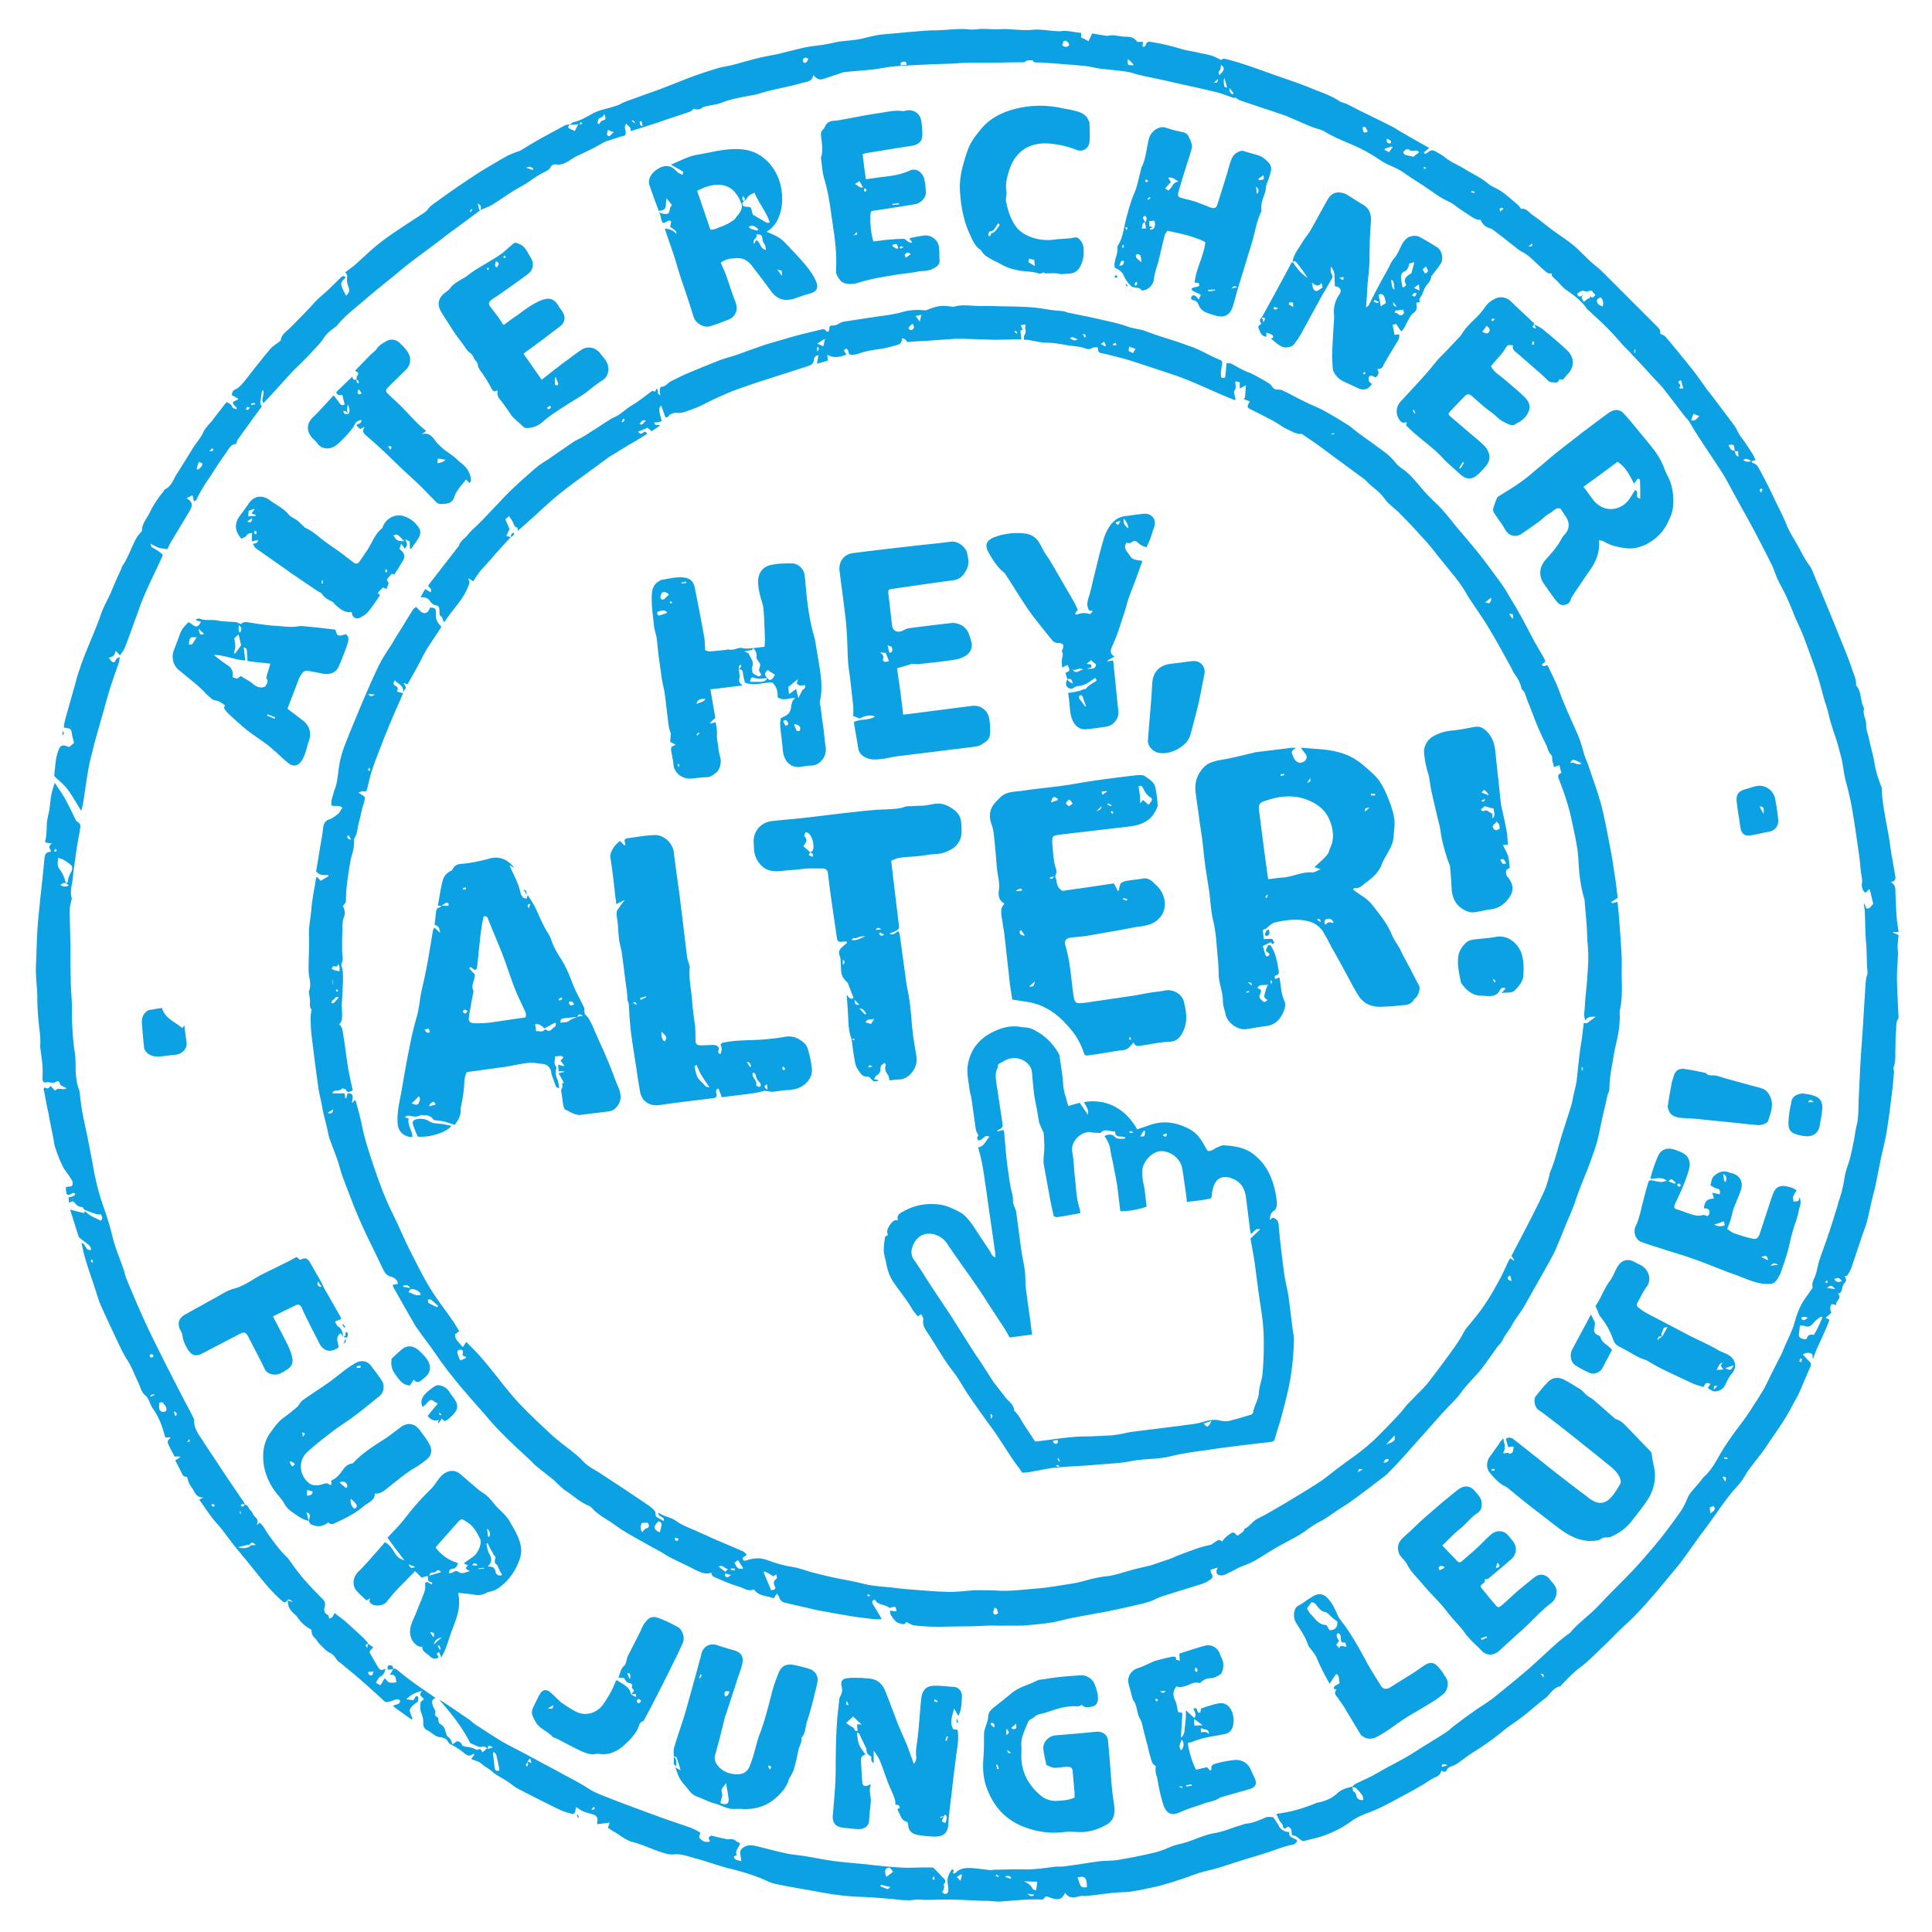
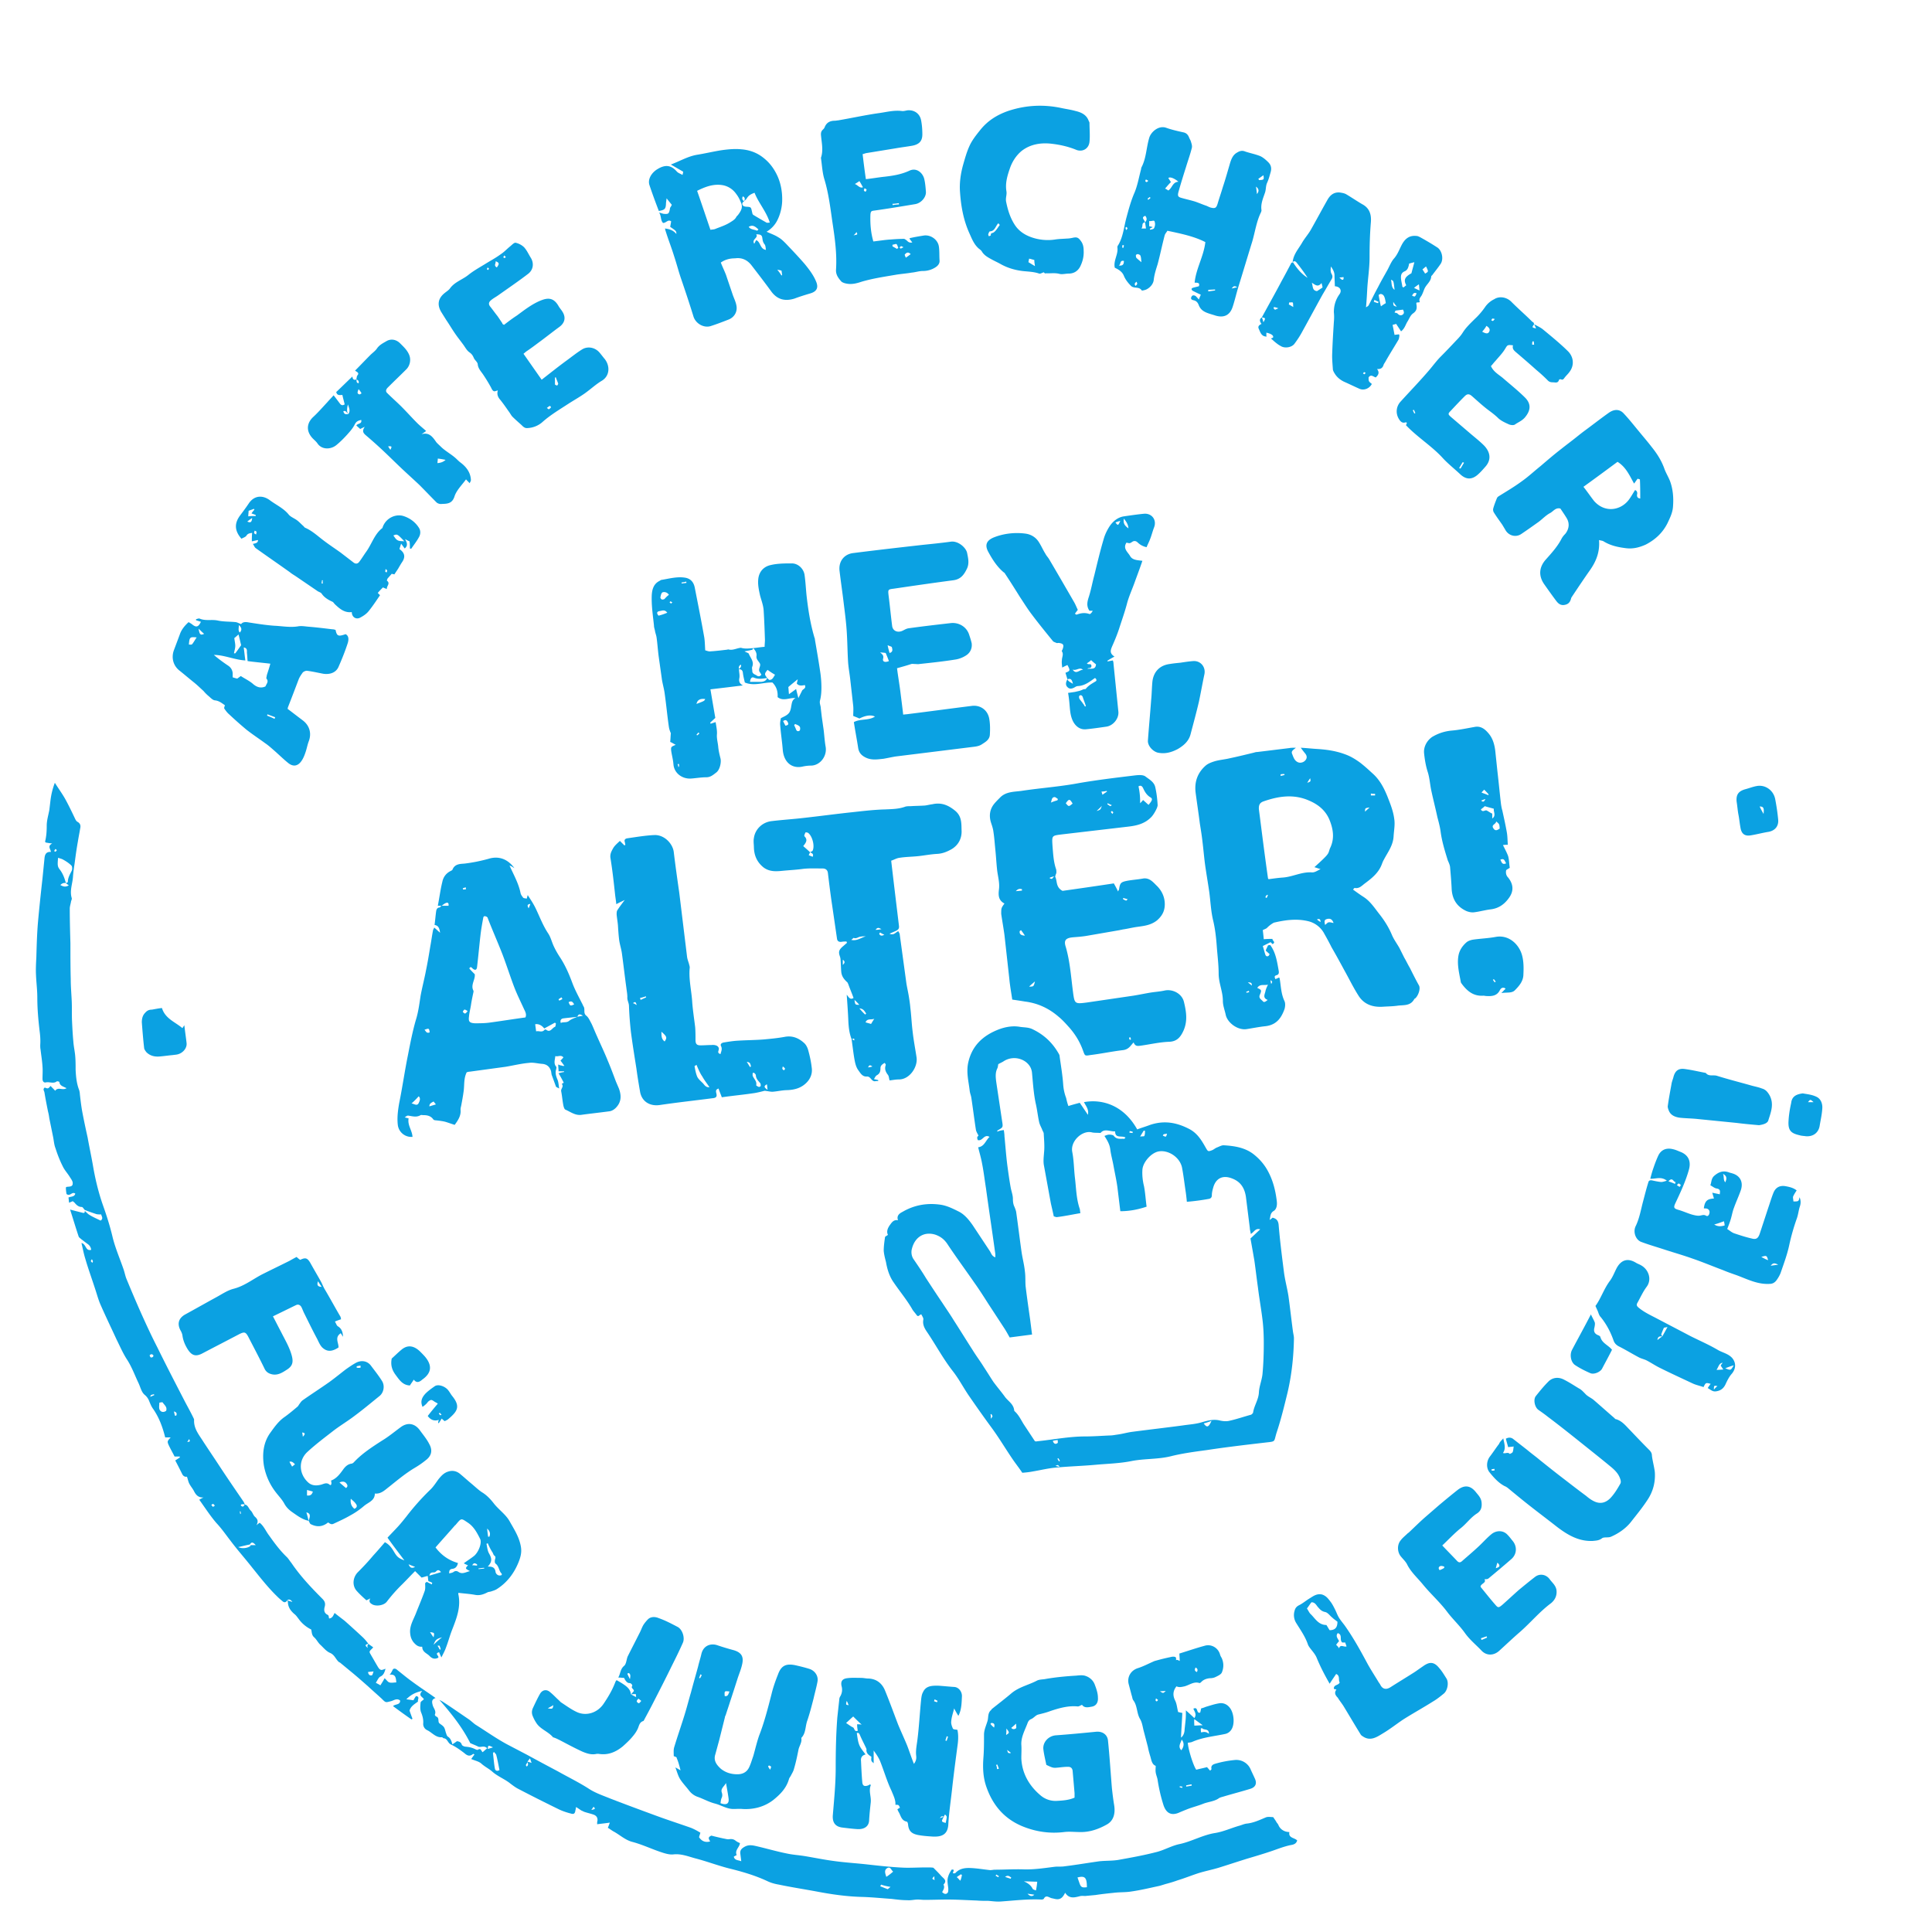
<svg xmlns="http://www.w3.org/2000/svg" id="Ebene_1" x="0" y="0" version="1.1" viewBox="0 0 595.3 595.3" xml:space="preserve">
  <g fill="#0BA1E2">
-     <path d="M157.4 165.5c-.9 1-1.9 2-2.8 3-1.2 1.3-2.3 2.6-3.5 4l-3 3.3c-.8 1-1.5 2.1-2.3 3.3-.4-.3-.8-.5-1.5-.9.2.7.3 1.1.4 1.2-1.4 5-5.2 8.2-7.8 12.3-.7-.6-.3-1.5-1.2-1.9-.3-.1-.3-1.1-.3-1.6 0-.8 0-1.5-1.1-1.7-.7-.1-1.5-.7-1.8-1.3-.7-1-1.5-1.2-2.9-1.2.5-.9.9-1.7 1.4-2.5.7.4 1.2.7 1.7 1 .5-1.1-.4-1.4-.8-2l.8-1.1c2.9-3.7 5.7-7.4 8.6-11.1l.1-.1c.4-1.6 1.9-2.3 2.8-3.5.9-1.2 2.1-2.1 3.1-3.1 1.7-1.7 3.3-3.4 4.9-5.1 1.7-1.7 3.3-3.6 5-5.2 2.6-2.5 5.3-4.9 8-7.2 1.1-1 2.4-1.7 3.6-2.5 2.7-1.8 5.3-3.7 8-5.5.9-.6 2-1 3-1.6 2.4-1.5 4.7-3 7-4.5.9-.6 1.8-1.2 2.8-1.6 1.8-.8 3.1-2.3 4.8-3.3 2.2-1.3 4.2-2.9 6.2-4.4.2-.1.5-.3.6-.3.8.8.8-.3 1.1-.6.9.4-.2 1.7 1.2 1.9-.1-.6-.3-1-.2-1.5 0-.4.2-1 .4-1 1.4 0 2.1-1.3 3.2-1.8 1.4-.7 2.8-1.4 4.3-2.1 3.6-1.5 7.2-3 10.8-4.4 1.7-.6 3.4-1 5.1-1.6 2.3-.8 4.6-1.7 7-2.5 1.9-.7 3.8-1.2 5.8-1.8 2.5-.7 5-1.5 7.5-2.1 1.9-.5 3.9-.9 5.8-1.4.8-.2 1.3.2 1.6.8 1.1-.3.5-1.2.9-1.8.2-.1.5-.3.8-.2.9.1 1.5-.3 2.2-.7.4-.2.8-.4 1.3-.5l9.9-1.5c2.8-.4 5.6-.7 8.3-1.5 2.2-.6 4.4-.7 6.7-.5h.5c3.3-1.4 4.8-1.6 8-1.1.2 0 .4.1.5 0 2.7-.8 5.5-.2 8.3-.2 2.7-.1 5.3.1 8 .1 4.1.1 8.1.1 12.2.9 1.7.3 3.5.4 5.3.6.6.1 1.1.4 1.7.5 3.3.7 6.6 1.3 9.9 2.1 2.6.6 5.3 1.1 7.8 2 1.9.8 3.9.8 5.8 1.5 3.5 1.4 7.2 2.4 10.7 3.6.8.3 1.7.6 2.5.9 3.4 1 6.3 3 9.6 4.3 1 .4 1 .7.8 1.8-.2 1.1-.4 2.2-.3 3.2.1 1 .9.6 1.3.5.2-1.5.3-2.9.4-4.4.6.1 1 0 1.4.1 1.2.6 2.4 1.4 3.7 2 1 .5 2.2.9 3.2 1.4 1.7.9 3.4 1.8 4.9 2.8.7.4 1 1.4 1.7 1.7.7.3 1.7 0 2.4.4 2.4 1.1 4.7 2.5 7.1 3.6 1.6.8 3.4 1.5 5 2.3 2.6 1.4 5.3 3 7.8 4.6 1.2.7 2.2 1.7 3.4 2.6 2.8 2 5.6 4 8.4 6.1 1 .8 2 1.7 2.8 2.7.8 1.1 1.8 1.9 2.9 2.6 2.1 1.6 3.7 3.6 5.4 5.6 1.5 1.8 3.2 3.5 4.9 5.1 2.2 2.1 4 4.6 6 7 1.5 1.7 2.9 3.4 4.4 5.2 1.3 1.5 2.6 3.1 3.8 4.7 1.9 2.5 3.8 5.1 5.7 7.7 1 1.4 1.8 2.9 2.7 4.4 2.3 3.6 4.3 7.5 6.3 11.3 1.2 2.4 2.6 4.6 3.9 6.9.6 1.2.6 1.2-.6 2 .4 1.2 1.2 0 1.8.4 1.1 2.3 2.2 4.5 3.2 6.9.4 1 .7 2 1.1 3 .7 1.8 1.5 3.5 2.2 5.2 1.2 2.8 2.6 5.5 3.6 8.4.6 1.7.9 3.5 1.6 5.2.8 1.8 1.4 3.7 2 5.6 1.2 3.4 2.4 6.8 3.2 10.3 1 4.3 1.8 8.6 2.6 12.9.5 2.3.7 4.5 1.1 6.8.4 2.2.6 4.5.9 6.8v.5c-.6.4-1.3.8-1.9 1.2.1.1.1.3.2.4.6-.1 1.2-.3 1.7-.4.1 1.3.3 2.6.4 4 .2 2.2.3 4.5.5 6.7.2 3.2.5 6.4.4 9.6-.1 4.2.4 8.5-.5 12.7-.2.8-.1 1.6-.1 2.4 0 3.4-.7 6.6-1.5 9.9-.4 1.9-.6 3.7-1 5.6-.4 2.2-.7 4.4-.7 6.7 0 .7-.4 1.3-.6 2-.3 1.2-.5 2.4-.8 3.6-.5 2.1-1 4.2-1.4 6.2-.4 2.2-.9 4.4-1.6 6.5-1 2.9-2 5.8-3.2 8.6-.9 2.2-1.8 4.5-2.6 6.8-.8 2.6-1.9 5.1-3 7.6-1.1 2.8-2.3 5.7-3.5 8.5-.8 1.7-1.7 3.3-2.6 4.9-1.3 2.3-2.5 4.5-3.8 6.7-.9 1.7-1.9 3.3-2.8 5-1.2 2.3-3 4.2-4.2 6.5-.8 1.6-2.1 2.9-2.8 4.5-.4.8-1.1 1.5-1.7 2.2-1.5 2.1-3 4.3-4.6 6.4-.8 1.1-1.8 2.1-2.8 3.2-1.3 1.5-2.7 2.9-3.8 4.5-1.4 2-3.3 3.6-4.9 5.4-1.2 1.3-2.4 2.6-3.6 4-3 3.3-5.9 6.7-8.9 10-1.6 1.8-3.3 3.6-5 5.3-.5.6-1.2 1-1.8 1.5-3.3 2.5-6.6 5.1-10 7.5-1.3.9-2.7 1.7-4 2.6-1.7 1.1-3.3 2.4-5.1 3.3-2.4 1.1-4.3 2.9-6.5 4.2-2.4 1.4-4.9 2.6-7.3 4-2.1 1.2-4.1 2.6-6.2 3.8-1.6.9-3.3 1.5-5 2.2-.5.2-1 .5-1.5.8-1.1.5-2.1 1.1-3.2 1.5-.5.2-1.4.2-1.8-.1-.6-.4-.6-1.2-.2-1.9.1-.1.1-.3.2-.3-.7.2-1.4.4-2.3.7 0 .2 0 .8.3 1.2.6.9.2 1.5-.5 1.9-.7.5-1.5.9-2.3 1.2-4.1 1.3-8.1 2.5-12.2 3.8-1.3.4-2.5 1.1-3.8 1.6-1.2.4-2.5.8-3.7 1-2.8.7-5.7 1.3-8.5 1.9-1.3.3-2.6.5-3.8.7-4 .8-8.1 1.4-12 2.4-3 .8-6 1-9 1.3-2.4.3-4.9.2-7.3.2-2 .1-3.9-.1-5.9 0-4 .3-8 .2-12.1.3-3.5.1-7.1.1-10.6-.4-.7-.1-1.3-.5-2.3-1-.2.1-.5.9-1.3.6-.8-.2-1.6-.3-2.2-1-1.3-1.6-1.5-1.8-1.6-3.1.7.1 1.3.1 2 .2-.1-1.6-.3-1.7-2.1-1-1.3-1.3-3.6-.7-4.5-2.6-.8.2-1.1.6-.7 1.3.8 1.3 1.5 2.5 2.3 3.8.1.2.2.5.5.9-.9 0-1.7.1-2.5 0-2.3-.3-4.6-.5-6.9-.9-3.6-.6-7.1-1.2-10.7-1.9-3.2-.7-6.3-1.5-9.5-2.2-1.1-.2-1.7-.8-2-1.7-.1-.4-.4-.7-.7-1.2-.4.5-.6.9-1 1.5-2-.9-4.6-.5-6.1-2.8-1.7.9-3.1-.4-4.6-.8-2.4-.7-4.7-1.7-7-2.7-.7-.3-1.5-.5-1.5-1.6-1.7.6-3.1 0-4.6-.7-2.8-1.5-5.6-2.7-8.5-4.2-.9-.5-1.7-1.1-2.6-1.6-1.7-.9-3.4-1.8-5.1-2.8-3-1.7-6.1-3.3-8.9-5.4-2.3-1.7-5-2.9-7-5.1-.2-.3-.5-.5-.8-.7-2.9-1.1-5.1-3.3-7.6-4.9-.9-.6-1.7-1.5-2.5-2.2l-.9-.9c-1.8-1.4-3.5-2.8-5.3-4.2-.9-.7-1.6-1.6-2.4-2.3-2.9-2.7-5.9-5.4-8.7-8.3-1.9-1.9-3.6-3.9-5.3-5.9-2.3-2.6-4.6-5.2-6.9-7.9-2.8-3.4-5.6-6.9-8-10.5-1.9-2.8-4.1-5.5-6-8.3-.6-.9-1.1-2-1.7-2.9l-5.1-9c-.1-.2-.2-.5-.3-.9.6-.1 1.1-.2 1.6-.3-.1-1.4-1.3-2-2.1-2.2-1.6-.4-2.1-1.5-2.6-2.6l-4.8-9.9c-2-4.2-3.8-8.4-5.4-12.7-.7-1.9-1.5-3.8-2.2-5.8-.6-1.7-1-3.5-1.6-5.2-.7-2-1.5-3.9-2.2-5.9-.4-1-.6-2.1-.8-3.2-.6-2.6-1.4-5.3-1.8-7.9-.3-1.7-.8-3.3-1-5-.8-5.4-1.4-10.7-2.1-16.1-.2-1.9-.3-3.8-.3-5.7 0-.7.2-1.5.3-2.4-.5-.4-.6-1.1-.5-2.1.1-.7-.1-1.5-.2-2.3 0-.4-.2-.9-.1-1.2.7-1.6.3-3.2 0-4.8-.2-1.4-.1-2.8-.1-4.3.1-2.8.2-5.7.1-8.5-.1-2.4.5-4.8.7-7.2.2-3.4 1-6.8 1.5-10.1 0-.1.2-.2.3-.3.3.4.7.7 1.1 1.2.8-.5 1.6-.9 2.4-1.4 0-.1 0-.2-.1-.4-1.3.1-2.7.2-3.7-1.1.5-2.9 1-6 1.5-9 .3-1.5.5-3 .7-4.6.1-1.2.9-2.2 1.8-2.4 1.1-.3 1.7-1 2.5-1.5.7-.4 1-1.4 1.6-2.1-1-1-2.2-.3-3.3-.7-.4-1.4.3-2.6.6-3.9.1-.4.2-.8.4-1.2.9-2.5.9-5.1 1.4-7.7.3-1.9.9-3.8 1.6-5.7 1.7-4.4 3.6-8.8 5.4-13.2 1.7-4 3.4-7.9 5.3-11.8 1.1-2.2 2.5-4.2 3.8-6.2.8-1.4 1.6-2.7 2.5-4.1 1.3-2.2 2.7-4.3 4-6.5.2-.3.6-.6 1-.9l1.2 1.2c1.1 1.2 2.4.9 3-.7 0-.1.1-.2.2-.3 1.6.1 1.8.4 1.7 2.1-.1 1.5.5 2.7 1.7 3.8-1.7 2.9-3.9 5.6-5.5 8.7-1.5 3.1-3.3 6.1-4.9 9-.5-.1-.9-.2-1.2-.3l.7 1.4c-.1.2-.4.6-.9 1.3.2-2.3-1.8-2.4-2.5-3.6-.6.8-.6 1.4.1 1.7.9.4.9 1 .5 1.8.7.2 1.2.3 1.9.5-.8 1.9-1.6 3.7-2.4 5.5-1 2.4-2.1 4.9-3.1 7.4-1.3 3.4-2.7 6.8-3.9 10.3-.7 1.9-1.1 4-1.6 6-.2.7-.3 1.4-1.3 1-.3-.1-.7.2-1.5.4.8.5 1.3.9 1.9 1.2.3 1-.2 2-.5 3-.5 1.6-.7 3.3-1.2 4.9-.5 1.6-.4 3.5-1.4 5-.1.1-.1.3-.1.5.1 1.9-.3 3.6-.9 5.4-.2.7-.2 1.4-.4 2.1-.6 3.6-1.2 7.3-1.2 10.9 0 .9-.2 1.2-1 2 .7 1 .8 2.3.4 3.3-.5 1.3-.5 2.5-.5 3.8-.1 2.2-.1 4.4-.1 6.5 0 .9.2 1.8.2 2.7 0 .4-.2.9-.3 1.3-.1.2-.2.5-.1.7.7 2.2.5 4.5.4 6.6l-.3 5.6c0 .8.1 1.7.1 2.5 0 1.2.2 2.4-.9 3.4 1.1.9 1.1 2.3 1.3 3.5.6 3.4.9 6.8 1.5 10.3.4 2.2.9 4.4 1.4 6.6-.8.3-1.6 1-2.2-.3 0-.1-.1-.1-.1-.1-.3-.1-.9-.3-1-.2-.7 1.1-2.6 0-3 1.5h3.8c.1.6.1 1.1.2 1.5h.3c.1-.4.2-.9.4-1.5.3 0 .8 0 1.1.1.3.2.5.7.5 1 0 .6-.3 1.2-.2 1.9.3-.3.5-.6.8-.9.1.1.3.1.3.2.7 2.5 1.4 5 1.9 7.5.8 4.1 2.1 8 3.4 11.9 1.8 5.4 3.7 10.7 6.3 15.8 1.7 3.4 3.1 6.9 4.8 10.3 2.1 4.1 4.1 8.3 6.5 12.2 2.1 3.5 4.8 6.8 7.1 10.2.7 1 1.2 2 1.9 3.1-.5.4-.9.6-1.3.9.1 1.4.1 1.4 2.4 4 .3-.5.6-.9 1.1-1.6 1.2 1.3 2.4 2.4 3.5 3.6 1.4 1.5 2.7 3.1 4 4.7 1.4 1.7 2.8 3.5 4.2 5.3 1.8 2.2 3.6 4.4 5.6 6.4 2.8 2.9 5.8 5.7 8.8 8.5 2 1.8 4.1 3.4 6.2 5 1.2 1 2.6 2 3.6 3.2 1.7 1.9 4 2.8 6 4.2 1.9 1.3 3.9 2.5 5.8 3.8 2.6 1.8 5.3 3.5 7.9 5.3.9.6 1.7 1.2 2.4 2 .3.4.3 1.1.4 1.8.7.4 1.5.9 2.4 1.4.5-1.6-1.8-1-1.6-2.6 1.7 1.3 3.8 1.3 5.5 2.6 1.6 1.2 3.5 1.9 5.4 2.7l6 2.7c3 1.3 6.1 2.6 9.1 3.9.4.2.8.6 1.1.9-.1.3-.2.4-.2.5-.4.3-1.2.3-.9 1.1.3.6.8.4 1.4.2 2-.6 3.9-.8 6.1 0 2.6 1 5.4 1.8 8.2 2.2 1.8.3 3.5 1 5.3 1.5 3.5.9 7 1.8 10.6 2.4 2.2.4 4.3.9 6.4 1.4 2.7.6 5.5.7 8.2 1 1.5.2 3 .4 4.6.5 4.1.3 8.1.7 12.2.8 2.7.1 5.5-.3 8.2-.5h2.5c1.5 0 3 0 4.4.1 4.1.3 8.1-.3 12.2-.6 3.9-.3 7.6-1 11.4-1.6 2.1-.3 4.1-1 6.2-1.5 1.4-.3 2.8-.6 4.2-.7 2.7-.3 5.3-1.3 7.9-2 1.5-.4 3-.7 4.5-1.1.3-.1.7-.1 1-.2 2.1-.7 4.1-1.4 6.2-2.1.9-.3 1.7-.8 2.6-1.1 3.2-1.2 6.4-2.5 9.8-3.2.4-.1.7-.4 1-.6.5-.3 1-.7 1.5-.9.3-.1.7.3 1.1.5.4-.8 1.3-1.6 2.3-2.3.8-.6 1.3-.7 1.9.1.1.2.4.2.7.4.5-.8 1.8-.9 1.9-2.1 1.6-.6 2.4-2.3 4-3.1 2.9-1.4 5.6-3.1 8.4-4.7 3.5-2.1 7-4.2 10.4-6.4 2.5-1.6 4.7-3.6 7.1-5.3 1.8-1.4 3.8-2.7 5.6-4.1 1.8-1.4 3.6-2.9 5.2-4.5 2.3-2.3 4.6-4.6 6.8-7 1-1 1.8-2.2 2.7-3.2 1.5-1.6 3.1-3.2 4.7-4.8.7-.7 1.4-1.5 2-2.3 1.7-2.2 3.3-4.3 4.9-6.5 2.1-2.9 4.3-5.7 6-9 .4-.8 1-1.4 1.6-2.1 1.5-1.9 3.1-3.7 4.4-5.7 1.6-2.3 3-4.7 4.3-7.1 1.2-2.1 2.2-4.3 3.2-6.5.2-.4.4-.7.6-1.1.4.3.8.5 1.1.7.1 0 .1-.1.2-.1-.3-.5-.6-.9-.9-1.3 2.3-4.3 4.5-8.6 6.7-12.9 1.3-2.5 2.5-5 3.6-7.5.6-1.4 1-2.9 1.4-4.4.1-.2 0-.5.1-.7 1.8-4.1 2.7-8.6 4.1-12.9.8-2.6 1.7-5.2 2.5-7.8.4-1.2.5-2.4.8-3.6.3-1.4.7-2.8.9-4.2.3-2.5.5-4.9.8-7.4.2-1.8.5-3.6.8-5.5l.6-4.9c.4.1.8.1 1 .1.9-.7 1.7-1.3 2.7-2-1.3 0-2.4-.2-3.2 1.1-.7-1.5-.2-2.8-.2-4 .1-2.7.5-5.4.7-8.1.2-2.6.4-5.2.4-7.8 0-1.6-.2-3.3-.3-4.9-.1-1.5-.1-3-.2-4.4l-.3-3.7-.3-3.2c0-.4 0-.8-.1-1.2-1.3-4.2-1.7-8.5-1.9-12.9-.2-2.9-.8-5.7-1.4-8.5-.5-2.4-1-4.9-1.7-7.3-.8-2.8-1.8-5.6-2.9-8.4-.4-1-.2-1.5.8-1.8-.2-.8-.4-1.5-.6-2.4-.6.2-1 .3-1.7.6-.1-.5-.2-1.1-.4-1.6-.3-.8.2-1.7-.7-2.5-.6-.5-.8-1.6-1.1-2.4-.8-1.7-1.7-3.4-2.4-5.1-1-2.2-1.8-4.5-2.7-6.8-.4-1-.9-2.1-1.2-3.1-.3-.8-.4-1.7-1.2-2.3-.2-.1-.2-.4-.3-.6-.4-1.7-1.2-3.1-2.2-4.4-.5-.7-.8-1.6-1.2-2.3-2.3-4.2-4.6-8.4-7.1-12.5-1.8-2.9-3.8-5.7-5.7-8.6-.1-.1-.2-.2-.2-.3-2.3-4.4-5.7-8-8.7-11.8-1.5-1.8-2.9-3.8-4.5-5.5-2.7-3-5.4-5.9-8.2-8.7-1.5-1.5-3.4-2.7-4.5-4.4-1.5-2.2-3.9-3.4-5.6-5.4-.3-.3-.6-.5-1-.8-2.9-2.1-5.8-4.3-8.7-6.4-1.8-1.3-3.6-2.7-5.4-4-1.4-1-3-2-4.4-3-.1-.1-.3-.3-.5-.2-1.6.1-2.9-.8-4.2-1.4-1.4-.6-2.6-1.6-4-2.4-2.4-1.3-4.8-2.5-7.2-3.7-1.3-.6-1.4-.8-.4-2.5-.6-.2-1.3-.5-2-.8.2-.1.3-.2.5-.3l.3-3.9c-.7.4-1.2.7-1.9 1v-1.9l-1.2-.3c-.1.2-.2.4-.2.5.2.9.3 1.7-.3 2.5-.2.3 0 .9.1 1.3l.3 1.2-.3.3c-1.4-.6-2.9-1.2-4.3-1.8-3.5-1.5-6.9-3.1-10.4-4.5-3-1.2-6.1-2.2-9.2-3.2-2.7-.9-5.5-1.8-8.2-2.7-2-.6-4-1.1-6-1.6-1-.3-2-.5-3.1-.7-1-.2-.8-1.1-1-1.8-.7.1-1.3-.1-2 .4-.4.3-1.2.2-1.7 0-1.8-.7-3.7-.7-5.6-1-2.1-.4-4.3-.8-6.5-.8-1.7 0-3.5-.5-5.2-.8-.5-.1-1.1-.1-1.7-.1 0-.5-.1-1.1.2-1.5.3-.6.5-1.1.2-1.8-.1-.4.1-.9.1-1.4-.3 0-.8.1-1.5.2.2.5.4 1 .6 1.4-.3.1-.5.2-.7.3.1.8.2 1.7.3 2.7-1 0-1.9-.1-2.7 0-1.8 0-3.7.1-5.5.1l-9.7-.3h-2.5l-8.5.6c-2.1.1-4.1.2-6.2.4-.7-.9-.7-.9-1.7-1.2 0 .4 0 .7-.1 1-.2.3-.4.8-.7.9-1.7.5-3.4 1-5.1 1.3-2.6.4-5.3.7-7.8 1.7-.4.1-.8.1-1.2.2-.9.1-1.5.1-1.6-1.1 0-.3-.4-.5-.6-.8-1.7.7.2 1.3-.1 1.9-2.1.9-4.2 1-5.8 0 .1.6.1 1.1.2 1.8-1.1.3-2.2.7-3.4 1 .2-.9.3-1.7.5-2.7-1 .3-1.3.6-1.4 1.4-.1 1.1-.7 1.7-1.8 2-3.5 1.1-7.1 2.3-10.6 3.4-3.8 1.2-7.5 2.4-11.3 3.8-2.3.8-4.6 1.9-6.9 2.9-2.3 1.1-4.5 2.4-6.9 3.2-1.5.5-3.1 1.4-4.9 1.1-.6-.1-1.3.3-2 .5-.2.3-.5.8-.9.9-.6.2-.6-.5-.8-.9-.3-.9-.7-1.9-1-2.8-.8 1.1-.8 1.1.2 4.9-.4.1-.8.2-1.1.3-.4.1-.8 0-1.2.1.2 1.3 1.2.5 1.8.9-.9.6-1.6 1.1-2.6 1.8-.3-.3-.7-.6-1.3-1.1-.9.4-1.8.8-2.9 1.2.6.8 1 .8 1.6.3.4-.4.8-.4 1.2.4-.9.5-1.7 1.1-2.6 1.6-1 .6-1.9 1.2-2.9 1.7-2.1 1.3-4.1 2.5-6.2 3.8-.3.2-.5.3-.7.5-4.8 3.6-9.8 7-14.5 10.8-3.7 2.9-7 6.3-10.6 9.4l-2.4 2.1v-.9l-.1-.1c-1.1-.3-1.1-1.3-1.5-2-.3-.5-.7-1-1.1-1.6-.4.4-.7.7-1.1 1 .4 1 .9 2 1.3 3-.3.7-.6 1.3-1 2.1.6.2 1 .3 1.4.4m78.2 318.7l-.3.3c.8 1.8 1.5 3.6 2.3 5.5 1.1-.1 1.5-.4 1.2-1.1-.6-1.1-.4-1.8.5-2.5.2-.1 0-.7-.1-1.3-.5.3-.7.5-.9.6-.9-.6-1.8-1.1-2.7-1.5m-32.3-12c.2-.7.3-1.3.5-2 .2-.8-.2-1.2-.8-1.5-1.8 1.6-1.8 2.5.3 3.5m-5.4-.1c.4-.4.7-1 1.1-1.1 1.3-.3 1-1 .6-1.8-.7 0-1.2 0-1.9.1-.3.9-.6 1.8.2 2.8m-54.4-53.6l.1-.4c-.5-.2-1.3-.2-1-1.1.2-.8-.1-1.2-.9-1.1-.8.1-.9.7-.7 1.3.2.6.5 1.2.8 2 .6-.2 1.2-.5 1.7-.7m-13.8-19.6c-.5-1.1-1.5-1.5-2.5-1.7-.6-.1-1.1.2-1.3 1 1.3.3 2.3 1.4 3.8.7m5 3.9c.1-.1.2-.2.3-.4-.8-.7-1.5-1.4-2.3-2-.2-.1-.6.1-.9.1.1.4.1.9.3 1 .8.5 1.8.9 2.6 1.3m94.3 80.5c-.6-1-1-1.7-1.6-2.6-.4.3-.7.6-1.1.8.6 1 .8 2.3 2.7 1.8m-124.4-184c.1-1.6.1-1.6-.5-2.3 0 1-.5.9-1.2.7-.2-.1-.5.5-.8.7.2.2.5.4.8.5.5.2 1 .2 1.7.4m382.7-64.1c-2.6-1.4-2.9-1.4-3.5 0 1.2-.8 2.2 1 3.5 0m-60.2 209.9c2.7-1 2.8-1.1 2.6-2.8-.9 1-1.7 1.8-2.6 2.8m-77.2-337.6c-.7-.2-1.3-.5-2-.7.1.6-.5 1.3.3 1.6.3.1.6.3.9.4.3-.5.5-.9.8-1.3m-96.2-.8c.2-.8.3-1.4.5-2.3-.9.5-1.5.9-2.4 1.5.9.4 1.4.6 1.9.8M104.4 307.3c-1.3-.5-1.3.9-2.1 1-.1 0-.1.5-.2.8.3 0 .6.1.8-.1.5-.5.9-1 1.5-1.7M279.9 101c.3.7.7.9 1.3.5.7-.5.4-1 0-1.8-.6.5-1 .9-1.3 1.3m-58.5 381.7c.8.6 1.4 1.1 2.1 1.6.2-.2.4-.5.8-.8-1.1-.2-1.5-1.5-2.9-.8m85 12.7c-.1.6-.5 1.3-.3 1.7.3.6 1 .4 1.5-.1-.5-.5.1-1.4-1.2-1.6m23.3-391.1c1.3.7 1.3.7 2.4.3-1.8-.9-1.8-.9-2.4-.3m-47.6-7l1.3 1.8c.2-.8.3-1.4.5-2.1-.7.2-1.2.3-1.8.3m-56.9 388c-.7-.2-1.2-.3-1.7-.5 0 .3-.2.6-.1.7.3.6.9.7 1.8-.2m-26.1-355.6c-1.2-.6-1.6.2-2 1 1.1.5 1.2-.8 2-1m-74.8 266.4c0 .1-.1.3-.1.4.6.1 1.3.2 2.2.4-.7-1.2-1.4-.9-2.1-.8m341.8-205.4c.3-1.5.3-1.5-1.1-1.6.4.7.7 1.1 1.1 1.6m-8.5-5.1c.5.1.9.2 1.3.3.3-.5.8-.9.5-1.7-.6.5-1.1.9-1.8 1.4M100.9 342.9c1.3.4 1.5.2 1.8-1.1-.6.4-1.1.7-1.8 1.1m325.4 107.8c.8-.1 1.4-.1 1.6-1-.8-.4-1.2 0-1.6 1M113.4 213.8c.8 1.1 1.4.7 2.1.2-.7 0-1.3-.1-2.1-.2m352.4 180.9c-.2-.7-.3-1.1-.5-1.7-.4.3-.7.4-.7.6-.1.7.3.9 1.2 1.1m-125.4-288c.1-.1.3-.1.4-.2l-.6-1.2c-.4.3-.7.4-1 .7.4.2.8.4 1.2.7m79.5 346.1c-1.2-.3-1.2-.3-1.5.8.5-.3 1-.5 1.5-.8m-212 21c.1 1 .4 1.2 1 .8.1-.1.1-.3.2-.5-.3-.1-.7-.1-1.2-.3M102.6 303.3h.1c-.1-.5-.1-1-.2-1.4h-.1c.1.5.1.9.2 1.4m89.8-174.1c-.1-.1-.3-.1-.4-.2-.2.4-.3.8-.5 1.1.5 0 .7-.3.9-.5.1 0 0-.2 0-.4m120.8-26.4l.3-.3-.6-.6s-.2.2-.4.3c.4.2.5.4.7.6m29.7 3.2c0 .1.1.3.1.4h1c-.1-.3-.1-.5-.2-.8-.3.1-.6.3-.9.4M107.4 257.4c-.1.1-.2.1-.4.2 0 .6.2 1 1.2 1.1-.3-.6-.5-.9-.8-1.3m226.9-153.3c.5-.8.2-1.1-.7-1.2.3.6.5.9.7 1.2m-82.5 4.3c.3-.5.5-.7.5-.9 0-.2-.1-.4-.2-.6-.1 0-.2 0-.3.1v1.4m-25.4 375.5v-.6h-1.2v.4c.4.1.8.2 1.2.2m183.7-350.3c.7.4.7.4 1.1-.1-.4 0-.7.1-1.1.1M104.2 305.2c-.2-.1-.3-.3-.4-.4-.1.1-.3.3-.3.4.1.2.3.3.5.4 0-.1.1-.3.2-.4m9.5-68.7c-.2.5-.3.7-.3.8.1.1.3.2.4.2.1 0 .3-.2.3-.3-.1-.2-.2-.4-.4-.7m154.4 255c-.3-.1-.5-.2-.6-.2-.1 0-.2.2-.3.3.2.1.3.3.5.3.1 0 .2-.2.4-.4m219.6-162.6h-.4c0 .3.1.6.1.9h.3v-.9" class="st0" />
-     <path d="M539.8 142.1c0 .2 0 .5.1.5 1.5.3 2 1.6 2.6 2.7 1.6 3 3.2 6.1 4.6 9.2 1.2 2.5 2.5 4.9 3.5 7.5 1.1 2.6 2.8 5 4.1 7.5.8 1.6 1.7 3.2 2.8 4.7.8 1.1 1.3 2.5 1.8 3.8 2.8 6.6 5.5 13.2 8.2 19.9 1.1 2.7 2.2 5.4 3.1 8.1.5 1.6 1.4 3.2 1.3 5 0 .1 0 .2.1.3 1.7 2 1.1 4.8 2.4 7-.6 1.7.6 3.1.6 4.8-.1 1.5.6 3.1.9 4.7.5 2.3 1.2 4.6 1.6 6.9.4 2.7 1.2 5.2 2.2 7.7.1.2.1.3.1.5.2 5.7 1.7 11.3 2.5 16.9.4 3.2 1.1 6.5 1.6 9.7.2 1 .4 2-1.3 2.3 1 .6 1.4 1.3 1.4 2.2.1 2.8.2 5.7.4 8.5.1 1.5.4 3.1.6 4.7h-1.7v.2c.5.2 1.1.4 1.7.7-.1 1.2-.3 2.5-.3 3.8 0 .8.2 1.7.1 2.5-.1 2.2-.3 4.5-.3 6.7 0 2.1.1 4.1.2 6.2l.3 6.4c-1 1.3-.6 2.8-.8 4.2-.2 1.9-.1 3.9-.2 5.8 0 1.7.1 3.4-.5 5.1-.2.4.1 1 .1 1.5-.2 2-.3 4-.6 6-.5 4.2-1 8.4-1.7 12.5-.5 3.2-1.4 6.3-2 9.4l-1.5 7.5c-.3 1.3-.7 2.6-1 4-.6 2.4-1 4.8-1.7 7.2-.5 1.7-1.2 3.3-1.7 5-1 2.9-1.9 5.7-2.9 8.6-.3.9-.8 1.7-1.3 2.5-.1.2-.5.1-.8.2.4.7.7 1.4-.1 2.2-.4.4-.6 1.1-.7 1.7-.2.7-.4 1.4-1.3 1.5 1.5 1.5-.9 2.2-.5 3.5-.6-.1-.9-.2-1.3-.3-.8.8-.6 1.7-.2 2.7-.6.5-1.2 1.1-1.8 1.6.3.1.7.3 1.2.5-1.4 4.2-3.7 8-5.1 12.2-.1-.6-.1-1.1-.2-1.6-.9-.5-1.8-.5-2.9.1.7.8 1.3 1.5 2 2.2.6.5.6.9.3 1.7-1.2 2.7-2.3 5.4-3.5 8.1-.6 1.3-1.4 2.6-2.1 3.9-2.1 4.2-4.9 7.9-7.5 11.8-1.7 2.7-3.9 5.2-5.8 7.8-.9 1.2-1.5 2.5-2.4 3.7-.9 1.2-2 2.3-3 3.5-.7.9-1.4 1.7-2 2.6-2 2.7-3.9 5.5-5.9 8.2-2.1 2.8-4.1 5.6-6.1 8.4-2.1 3-4.5 5.7-6.8 8.5-1.3 1.6-2.6 3.1-3.9 4.6-2.4 2.8-4.9 5.5-7.6 8-2.5 2.2-4.7 4.7-7.2 7-2.4 2.3-4.7 4.7-7.4 6.7-1.9 1.4-3.6 3.3-5.3 5-.2.2-.4.6-.6.6-2.2.4-3 2.5-4.6 3.7-2.5 1.9-4.8 4-7.3 5.9-1.8 1.4-3.8 2.6-5.6 4.1-2.9 2.4-5.9 4.5-9.1 6.5-1.6 1-3 2.1-4.5 3.2-.6.4-1.3.9-2 1.1-.7.3-1.4.4-1.8 1.3-.3.7-1 .6-1.7.2-.2 1-.8 1.6-1.8 2-1.6.7-2.9 1.8-4.4 2.6-2.2 1.3-4.4 2.5-6.7 3.7-2.2 1.2-4.4 2.4-6.6 3.4-1.6.8-3.3 1.3-4.9 2-1.1.5-2.1 1-3.1 1.7-3.2 2.4-6.8 4.1-10.6 5.2-1.5.4-3.1.8-4.5 1.1-1.2-.5-1.8-1.7-3-1.7-.2 0-.5-.4-.5-.7-.1-1.4-.1-1.4-1.1-2.1-.8.8-1.5.8-1.6-.1-.1-.8-.7-1.1-1-1.6-.3-.7-.6-1.3-1-2.1.2-.1.4-.2.6-.2 4-.5 7.9-1.7 11.6-3.2.4-.2.8-.2 1.2-.3 1.9-.5 3.7-1.2 5.2-2.6 1.3-1.3 3-1.8 4.8-2.2.1.5.1 1.3.4 1.5.7.4.7.9.9 1.5.2.8.9 1.3 2.1 1.1-.1-.6-.1-1.1-.4-1.5-.5-.7-1.1-1.4-1.7-2-.3-.3-.9-.4-1.4-.5.4-.4.7-.8 1.2-1 1.6-.8 3.2-1.5 4.8-2.3 1.1-.6 2.2-1.2 3.2-1.8 2.3-1.3 4.7-2.5 7-3.8 2.3-1.3 4.5-2.8 6.8-4.2 2.1-1.3 4.1-2.5 6.2-3.9.8-.5 1.4-1.2 2.2-1.8 2-1.5 4-3 6-4.4 1.6-1.2 3.4-2.2 5-3.4 1.1-.7 2.1-1.6 3.1-2.4 3.2-2.6 6.4-5.2 9.5-7.9 2.7-2.4 5.3-4.9 8-7.3 1.2-1.1 2.6-2.1 3.9-3.1 0 0 .1 0 .2-.1 2.6-3.2 6.1-5.5 8.9-8.5 3.5-3.8 7.2-7.3 10.7-11 2.6-2.8 5.1-5.7 7.5-8.6 2.3-2.8 4.4-5.7 6.5-8.6 1.1-1.5 2-3.2 2.7-5 .5-1.2 1.5-2.2 2.4-3.3l1.8-2.1c.3-.4.6-.9 1-1.2 2.1-1.9 3.4-4.4 4.8-6.8 1.8-3.1 3.8-5.9 6-8.8 1.7-2.2 3.3-4.6 4.8-7 1-1.5 1.9-3 2.8-4.5 1.3-2.5 2.5-5.1 3.8-7.6.7-1.4 1.5-2.8 2.1-4.3 1.2-3 2.8-5.8 3.6-8.9.5-1.7 1.1-3.5 2-5.1.8-1.6 2-2.9 2.9-4.4.2-.3.6-.6.5-.9-.3-1.4.5-2.5.9-3.7.5-1.4.7-2.9 1.1-4.3.9-2.7 1.9-5.3 2.8-8 1-2.9 1.9-5.9 2.8-8.8.2-.5.2-1 .4-1.5.9-2.5 1.5-5 1.9-7.7.3-1.9 1.1-3.7 1.6-5.6.5-1.9.9-3.9 1.3-5.9.3-1.5.4-2.9.8-4.4.6-2.4.5-4.9.6-7.4.1-3 .3-6 .4-9 .2-4.1.5-8.1.8-12.2l.9-14.5c.1-1.1.1-2.1.5-3.1.3-.8 0-1.9 0-2.8-.1-1.9-.1-3.9-.2-5.8-.1-1.6-.3-3.3-.3-4.9-.1-1.9-.1-3.9-.2-5.8 0-.9-.2-1.7-.3-2.8.7.5.4 1.9 1.4 1.5.6-.2 1.1-1 1.5-1.4-.4-1.6-.7-3-1.1-4.6-.5.4-.9.8-1.3 1.2-.9-.7-1.2-1.7-1.1-2.8.1-.6.1-1.3 0-1.9-.5-2.4-.5-4.8-.9-7.2-.6-4.2-1.2-8.5-1.9-12.7-.5-3.1-1.2-6.2-2-9.2-.8-2.7-.9-5.4-1.6-8.1-.4-1.4-.7-2.7-1.1-4.1-.9-2.9-2-5.8-2.7-8.8-.4-2-1.2-3.9-1.7-5.9l-.6-2.2c-.5-1.8-1-3.6-1.6-5.4-1.3-3.7-2.6-7.3-4-11-.7-1.8-1.6-3.6-2.4-5.4-.6-1.5-1.2-3.1-1.9-4.6-.4-1-.9-2.1-1.4-3.1-.7-1.4-1.5-2.8-2.2-4.3-.7-1.5-1.1-3.1-1.9-4.6-1.5-3.1-3.2-6.3-4.8-9.4-1.9-3.6-3.9-7.1-5.8-10.6-1.4-2.5-2.7-5.1-4.2-7.6-2.7-4.2-5.5-8.3-8.2-12.5-.8-1.2-1.5-2.5-2.3-3.8-.3-.5-.8-.9-1.1-1.3-2.3-2.9-4.5-5.9-6.8-8.8-1.3-1.6-2.9-3.1-4.3-4.7-1.7-1.9-3.4-3.7-5.2-5.6-.8-.9-1.7-1.8-2.6-2.7-1.8-2-3.5-4-5.4-5.9-1.7-1.7-3.5-3.3-5.3-5-.3-.3-.8-.6-1-1-1.6-2.3-3.8-3.9-6.1-5.5-1.1-.7-1.9-1.8-2.8-2.7-.6-.6-1.2-1.1-1.8-1.8 0-.1.1-.4.1-.6-.6-.1-1.2 0-1.5-.3-1.3-1-2.5-2.2-3.7-3.3-1.2-1.2-2.5-2.3-4-3.1-1.2-.6-2.3-1.7-3.4-2.5s-2.1-1.7-3.2-2.5c-.7-.5-1.4-1.1-2.1-1.6-.3-.2-.6-.5-1-.6-1.5-.4-2.5-1.2-3.1-2.7-1 .1-1.8-.3-2.6-.8-1.8-1.2-3.7-2.4-5.4-3.7-1.3-1-2.9-1.5-4.3-2.4-1.8-1.1-3.5-2.4-5.3-3.6-2.2-1.4-4.4-2.8-6.5-4.3-1.4-.9-2.9-1.5-4.4-2.2-1.1-.5-2.2-1.2-3.2-1.9-2.6-1.7-5.4-3.2-8.3-4.4-2.8-1.2-5.5-2.3-8.1-3.9-1.2-.7-2.8-.9-4.1-1.5-2.5-1-4.9-2.1-7.3-3.1-.2-.1-.4-.2-.7-.3-4.7-1.6-9.3-3.1-14-4.7-.3-.1-.6-.4-.8-.5-.2-.1-.4-.3-.6-.3-.2 0-.5.1-.7 0-1.4-.5-2.9-1-4.3-1.5-1.1-.3-2.2-.5-3.3-.8-4.7-1.1-9.5-2.1-14.2-3.2-2.3-.5-4.6-.9-7-1.5-1.3-.3-2.6-.8-3.9-1-2.6-.4-5.2-.6-7.7-.9-1.8-.2-3.6-.7-5.4-.9-4.2-.4-8.5-.7-12.8-1-.8-.1-1.7 0-2.5-.1-.3 0-.5-.6-.7-.6-.6 0-1.5-.1-1.9.2-.6.5-1.1.4-1.8.4-2.8 0-5.7.1-8.5.1-3.6.1-7.3-.1-10.9.2-2.6.2-5.3.2-7.9.3l-5.9.3c-2.3.1-4.6.2-6.9.5-1.8.2-3.5.6-5.3.8-2.9.3-5.8.5-8.7.8-.7.1-1.4.4-2 .6-1.6.5-3.2 1.1-4.9 1.6-1.1.3-2-.3-2.8-1.3-.3 2.1-2.1 2.1-3.3 2.4-3.3 1-6.7 1.6-10 2.4-1.3.3-2.6.7-3.9 1.1-1 .3-2.1.4-3.1.6-2.6.5-5.3 1-7.8 2-1.6.6-3.5.8-5.2 1.2-.3.1-.6.1-.8.3-.9.8-1.9.7-2.7.4-.5.4-.8.8-1.2.9-2.8 1-5.7 1.9-8.6 2.9-3.2 1.1-6.4 2.1-9.7 3.1.3-1.2-.8-1.5-1.3-2.3-.7.8-.4 1.4-.3 2.1.2.9.3 1.6-1 1.8-.8.1-1.5.5-2.3.7-1.2.4-2.5.7-3.6 1.3-2.7 1.6-5.5 2.9-8.3 4.2-1.2.6-2.3 1.6-3.6 2.1-.7.3-1.5.5-2.2.4-.9-.1-1.5-.2-2.1.9-.4.8-1.5 1.2-2.4 1.7-2.4 1.2-4.4 3-6.7 4.2-3 1.6-5.8 3.7-8.7 5.5-1.1.7-2.4 1.1-3.7 1.7.1-.7.3-1.4-.9-2 .2.8.3 1.4.5 2h.4l-8.1 6c-1.4 1-2.8 2-4.1 3.1-2.9 2.2-5.8 4.3-8.7 6.5-2 1.5-3.9 3.1-5.8 4.7-3 2.4-6 4.8-8.9 7.3-3 2.6-6.3 5-8.8 8.2-.2.2-.5.3-.7.5-1.2.9-2.3 1.7-3.2 3.1-1.2 1.9-2.9 3.4-4.4 5.1-1.6 1.7-3.3 3.3-4.9 4.9-1.2 1.2-2.3 2.5-3.5 3.8-1.9 2.1-3.8 4.2-5.8 6.3-1-1.3.6-2.7-.2-4-.3.3-.3.3-.6 2.4-.1.9-.5 1.8.3 2.6-2.5 3.4-5 6.8-7.4 10.2-.3.4-.3.9-.6 1.4-1.2 0-1.8.9-2.5 1.9-1 1.5-2.1 3-3.1 4.5l-2.1 3.3c-.9 1.3-1.8 2.6-2.6 4-.7 1.1-1.3 2.3-1.9 3.5-.1.2-.4.3-.7.5-.2-.7-.3-1.2-.5-1.9l-1.8.9c1.8 1.1 2 2.1 1 3.8-2 3.4-4.1 6.8-6.1 10.2-.3.5-.5 1.1-.8 1.7-.9-.1-1.8-.2-2.6-.4-.8-.3-1.5-.7-2.7-1.3.3.6.3 1 .5 1.1.8.5 1.6.9 2.4 1.5 1.1.8 1.1.8.5 2-1.7 3.8-3.6 7.5-5.2 11.3-1 2.2-1.7 4.4-2.5 6.6-1.2 3.2-2.3 6.5-3.6 9.7-.3.8-1 1.5-1.4 2.2l-1.4-1.4c-.2 1.5-.9 2-2.1 2.1.4.5.6.9.9 1.2.6.5 1 .3 1.3-.5 0-.2.2-.3.3-.4.2-.1.4-.2.9-.5-.1.7-.1 1.1-.2 1.5-1 3-2.1 5.9-3 8.9-.9 2.9-1.6 5.8-2.5 8.7-.6 2.3-1.3 4.6-1.9 6.8-.5 1.8-.9 3.7-1.4 5.5-1.1 4.7-1.6 9.6-2.4 14.3-.1.4-.2.9-.5 1.7-1.5-2.4-2.7-4.6-4.2-6.6-1-1.4-2.5-2.5-4.1-4.1.1-1.2.3-3 .5-4.7.1-1 .4-2 .7-2.9.7-2 1.3-2.2 3.4-1.3.6-.5 1.2-1 1.5-1.3-.3-1.3-.6-2.2-.7-3.2-.2-1.1-.5-1.3-2.4-1.5 0-.5 0-1.1.2-1.6.2-1 .5-2.1.8-3.1l2.4-8.5c.4-1.5.8-3 1.3-4.4.5-1.5 1-3 1.6-4.5 1.7-4.3 3.6-8.5 5.1-12.8.8-2.4 2.1-4.5 3.1-6.8 1-2.5 2.1-4.9 3.2-7.3.1-.2.1-.4.1-.5 2-2.8 3-6.2 4.7-9.2.4-.6.9-1.1 1.6-2-.2-1.8 1.2-3.4 2.1-5.1 1.2-2.5 2.7-4.9 4.5-7 .2-.2.2-.5.4-.6 2.1-1 2.6-3.1 3.7-4.8 1.6-2.5 3.2-5.1 4.8-7.7 1-1.7 2.4-3.1 3.3-5 .6-1.4 1.8-2.5 2.8-3.7 1.4-1.9 2.9-3.8 4.4-5.7.8.4 1.5.6 1.8 1.6.1.3.8.4 1.2.6.1-.1.1-.2.2-.3-.2-.3-.4-.5-.6-.7-.9-.9-.9-1.2.3-1.7l.8-.4c-.4-.3-.7-.5-1-.7a3 3 0 00-1-.4c-.1-1.1.4-1.7 1.2-2 1.3-.7 2.1-1.8 3-2.9 2.5-3.2 5-6.4 7.6-9.5.7-.8 1.7-1.4 2.6-2.1.2-.2.6-.3.6-.6.2-1.6 1.5-2.5 2.6-3.5 2.7-2.7 5.4-5.4 8-8.3 1.1-1.2 2.3-2.1 3.5-3.2 1.4-1.3 2.7-2.6 4.1-4 .3-.3.6-.6 1-.7.2-.1.5.1.7.2 0 .2 0 .4-.1.4-1.4 1.4-1.4 1.7-.6 3.6.3.6.6 1.1.9 1.8 1-.7 1.2-1.7.8-2.6-.5-1.2-.6-2.3-.4-3.5 0-.3-.3-.6-.6-1.1 1-.8 2.1-1.5 3.1-2.4 2.5-2.2 4.9-4.6 7.6-6.7 2.3-1.8 4.7-3.4 7.1-5 1.8-1.2 3.7-2.4 5.5-3.6.8-.5 1.5-.9 2.2-1.8.8-1.1 2-1.8 3.1-2.6a258.95 258.95 0 0113.5-9.2c2.5-1.5 5-3 7.5-4.4 1.2-.7 2.5-1.1 3.8-1.6.2-.1.5-.1.7-.3 2-1.2 3.9-2.4 5.9-3.5 2.5-1.4 5-2.7 7.5-4.1.5-.2 1-.3 1.5-.4-.1.4-.4 1-.3 1.1.6.4 1.3.6 2 1 .4-.8.7-1.4 1.1-2.1-.6 0-1 .1-1.4.1-.5 0-.9.1-1.4.1.5-.3.9-.8 1.5-.9 2-.5 3.7-1.5 5.5-2.5 1.9-1.1 4.1-1.5 6.2-2.1.9-.3 1.7-.5 2.5-.9 1-.6 2.2-1 3.3-1.4 3.1-1.1 6.1-2.2 9.2-3.3l8.4-3.3c2.9-1.1 5.9-2.1 8.9-3 1.6-.5 3.3-.7 4.9-1.1 2.3-.6 4.6-1.3 7-1.9 2.3-.6 4.7-1 7.1-1.5 2.4-.6 4.8-1.2 7.3-1.8 1.1-.3 2.2-.4 3.3-.6 1.4-.2 2.8-.3 4.2-.6 1.3-.2 2.7-.6 4-.8 2.3-.3 4.7-.4 6.9-.9 2.1-.5 4.3-1.1 6.5-1.3 4.7-.4 9.4-.9 14.1-1.2 1.1-.1 2.2 0 3.4-.1 3.1-.1 6.2-.6 9.3-.2 1.3.1 2.6-.2 3.9-.2 1.7 0 3.4.2 5.1.1 3.4-.2 6.7.5 10.1.2 2.5-.3 5.1.3 7.7.4.4 0 .8.1 1.2 0 2.1-.3 4.1.4 6.1.5.5.6-.4 1.4.6 1.7.6.2 1.1.5 1.8.9.3-.7.7-1.4 1.1-2.4 1.3.2 2.8.5 4.3.7.1 0 .2.1.3.1 1.9-.6 3.8.2 5.7.2 1.4 0 2.7.2 3.6 1.6h1.8c-.1.5-.1 1-.2 1.4.7.3 1-.2 1.1-.6.3-.8.7-.9 1.5-.8 3.1.5 6.1 1.2 9.1 2.1 1.9.6 3.9.8 5.9 1.3 1.3.3 2.6.5 3.9.9.9.3 1.8.8 2.8 1.3.3-.4.7-.5 1.5-.3 5.2 1.3 10.1 3.2 15.2 5 3.7 1.3 7.4 2.5 11 4 2.9 1.2 5.9 2.1 8.6 3.9.7.5 1.7.6 2.5 1 1.4.7 2.7 1.4 4.1 2.1 3.3 1.6 6.6 3.2 9.9 4.9 1 .5 1.9 1.2 2.9 1.7 2.7 1.6 5.4 3.1 8.4 4.8-.7.5-1.2 1-1.7 1.4l.4.4c.3-.1.6-.2.8-.4 1-.8 1.4-.9 2.5-.3.9.5 1.8 1 2.6 1.6 2 1.7 4.5 2.6 6.7 4s4.6 2.4 6.6 4.1c1.1 1 2.6 1.5 3.9 2.3.5.3.9.6 1.3.9 1.5 1.2 2.9 2.4 4.3 3.6.3.3.5.7.9 1.2 1.4-.4 2.3.9 3.3 1.7 2.1 1.4 4.1 3.1 6.1 4.6 2 1.5 4.1 2.8 6.1 4.4 1.2.9 2.3 2 3.4 3.1 1.3 1.2 2.5 2.5 3.9 3.6 1.2.9 2.3 2 3.4 3.1l4.9 4.9 10.6 10.6c.7.7 1.4 1.4 1.1 2.4.7.4 1.3.5 1.7 1 1.4 1.6 2.7 3.2 4.1 4.9 1.6 2 3.3 4 4.9 6.1 1.2 1.6 2.4 3.3 3.6 5 .5.7 1 1.3 1.5 1.9 2.3 3.1 4.7 6.2 7 9.3.9 1.2 1.3 2.6 2.2 3.7 1.3 1.7 2.4 3.5 3.6 5.3.3.5.5 1.1.8 1.7l-.1.1c-.9.3-1 .3-1 .3-.9-.2-1.6-1.3-2.7-.3.9.6 1.8.5 2.7.3m-5.3-3.2c.2.7.2 1.5 1.2 1.8-.1-.6-.1-1.1-.2-1.7-.4.1-.7 0-1-.1-.2-2-.2-2-1.9-1.8.4.9.7 1.8 1.9 1.8M489.8 91c.8.9.8.9 1.8-.1-.5-.5-.9-1.1-1.2-1.4-.8.1-1.5.4-1.9.3-1.1-.5-1.8.1-2.6.8.7 1 .7 1 2 .2-1 .8-.3 1.5.1 2.2.5-.4.9-.7 1.4-1 .7-.2.7-.5.4-1m71.8 314.8c-.2 0-.5-.1-.7 0-.7.5-1.4 1-2 1.7-.7.8-1.4 1.6-2.7 1.1-.5-.2-1.1-.1-1.6-.2-.1 1-.2 1.8-.3 2.6-.1.7.2 1.2.8 1.4.6.2 1.5.6 1.7-.2.5-1.2 1.4-1 2.1-.9 1.2-1.9 1.9-3.7 2.7-5.5M435.5 48.3c.6-.5 1.2-.9 1.7-1.3 0-.1-.1-.2-.1-.3-.8-.8-2.2.4-3-.7-.1-.1-.6 0-.9.1-.1 0-.1 0-.2.1-.2.3-.6.5-.6.8 0 .2.3.6.6.7l2.5.6m58.3 46.1c.4-1.1.1-2.3-.7-2.8-.4.2-.7.5-1 .7-.2 1.3.6 1.7 1.7 2.1M186.2 35.1c-.3.8-.8 1.1-1.5 1.3-.3.1-.5.9-.6 1.4 0 .1.3.3.4.5.4-.4.6-.9 1-1.1 1.2-.4 1.3-.3.7-2.1m143.3-21.3c-.5-1.1-1.1-1.5-1.8-1.1-.1.4-.3.8-.4 1.3.8.5 1.6.7 2.2-.2m46.7 6.2c-.1.7 0 1.3-.3 1.6-.5.5-.5.9-.2 1.5 1.6-1.3 1.8-2.3.5-3.1m145.6 107.5c-.3.8-.5 1.4-.7 2 1.1.3 1.7-.4 2.5-1.3-.7-.2-1.2-.5-1.8-.7m-3.8-10.3c-.6.1-1.3.4-.5 1.1.7.6-.2.9 0 1.4h1.2c-.3-.9-.5-1.6-.7-2.5m-91.3-71.4c0 .1-.1.3-.1.4.5.2 1 .5 1.4.7.4-.6.7-1 1.1-1.5-.1-.1-.1-.2-.2-.3-.8.3-1.5.5-2.2.7m-237.5-5l-1.9-.8c-.1.7-.4 1.4-.2 1.6.9 1 1.1-.5 2.1-.8m158.3-22.6c-.1 1.9-.1 1.9 1.8 1.9-.4-.8-1-1.3-1.8-1.9M60.6 144.4c.1.1.2.2.4.3.4-.3.8-.6 1.1-1 .2-.2.3-.7.2-.9-.2-.2-.6-.3-1-.5-.4.8-.5 1.5-.7 2.1m466.4 322c.6-.7 1.6-.9 1.3-1.9-.4-1-1 .1-1.5-.1.1.6.1 1.1.2 2M421.5 40.5c-.6-.6-.5-1.9-1.7-1.2.4 1.8.4 1.8 1.7 1.2m143.7 353.6c.6 1.2 1.4.9 2.3.7-.6-1.1-1.2-1.2-2.3-.7m.3 3.1c-1.3-1.3-1.3-1.3-2.6-.3 1 .1 1.8.2 2.6.3m-316.4-379c-.8-.7-1.4-.5-1.7.2-.1.2.1.8.3.9 1 .3.9-.6 1.4-1.1m129 8.8c-.3-1.1-.6-2.1-.8-3-.4.7-.2 2.5.1 2.8.1.1.4.1.7.2m-98.8-7c0-.6 0-1-.7-1s-1.2.2-1.1 1.1c.6 0 1.2-.1 1.8-.1m277.8 386.2c-.7-.6-1.4-.6-2.1-.1.8 1.6 1.5-.1 2.1.1M427.4 42.7c-.3 1.1.1 1.4.8 1.5.1 0 .4-.1.4-.3.2-.7-.5-.7-1.2-1.2m-263.2 9.7c.3-1-.7-.7-1-1-.1-.1-.5.1-1.1.3 1 .3 1.5.5 2.1.7m280 491.6c.1.2.1.3.2.4.5-.1.9-.3 1.6-.5-.9-.4-1.4-.5-1.8.1M379.7 29.1c.1-.1.2-.2.4-.3-.3-.5-.7-.9-1.2-1.7-.3 1.3.4 1.5.8 2m-5.6-3.7c.9.3 1-.2 1.2-.6 0-.1-.1-.2-.2-.4-.3.4-.5.6-1 1m157.5 431.1c.4-1.1.2-1.5-.5-1.5-.1 0-.2.1-.3.2.2.3.4.7.8 1.3M197.5 37.3l-.4.2c.1.5-.1 1.1.9 1.4-.1-.4-.1-.8-.2-1.1 0-.2-.2-.3-.3-.5m356.9 382.2c.2.1.4.1.6.2l.3-.9c-.2-.1-.6-.2-.6-.2l-.3.9M64.5 139c1.3 0 1.3 0 1-.9-.3.2-.5.4-1 .9m12.9-14.7c0 .2 0 .3.1.5.4-.1.7-.2 1.1-.2 0-.1 0-.3-.1-.4-.4 0-.8.1-1.1.1m-.4 1.3c-.4-.1-.7-.2-.8-.2-.2.1-.3.4-.4.6 0 .1.3.3.5.3s.3-.2.7-.7m398.6 391.3c.2-.7 0-1.2-.9-1.2l.9 1.2M463.3 64.3c-.7-.3-1.1-.4-1.2.3 0 .1.1.3.2.6.3-.3.6-.6 1-.9m-9.9-5.5c0 .1-.1.3-.1.4l.9.3s.1-.3.2-.4c-.4-.1-.7-.2-1-.3m-307.9 5.8c-.1-.1-.2-.1-.3-.2-.1.3-.3.5-.4.8.1 0 .2.1.3.1.1-.2.3-.5.4-.7m386.7 385c0-.1.1-.3.1-.4-.3-.1-.7-.1-1-.2 0 .1 0 .3-.1.4l1 .2zm-28.7-340.9h.4v-1h-.3c0 .4 0 .7-.1 1m59.3 286.7c.2-.2.3-.3.4-.5 0-.1-.2-.3-.3-.3-.2.1-.3.2-.5.4l.4.4m-20.2-243.6l.5-1c-.2-.1-.4-.3-.5-.2-.2 0-.4.3-.4.5.1.1.2.3.4.7M195 37l-.3.3c.3.2.5.4.8.6l.2-.2c-.3-.2-.5-.4-.7-.7m-16.4 1.2l.2.2c.2-.1.4-.3.7-.4-.2-.1-.3-.2-.5-.4-.2.2-.3.4-.4.6m292.3 37.7c.5 0 .8.1.9 0 .2-.1.3-.4.4-.6l-.2-.2c-.3.3-.6.5-1.1.8m-31.5-24.2c-.2-.1-.4-.3-.5-.3-.1 0-.2.2-.2.4 0 .1.2.3.3.2.2.1.3-.1.4-.3" class="st0" />
    <path d="M121.1 514.3c.7-.4 1.1.1 1.6.5 1.4 1.1 2.7 2.2 4.1 3.2 2.4 1.8 4.9 3.4 7.4 5.2-1.1.4-1.2 1-.9 2.1.2 1 1.2 1.8.7 3-.1.1.2.5.4.6 1.1.4.4 1.6 1 2.1s1.3.8 1.6 1.6c.2.5.3 1.1.5 1.6.1.3.2.7.5.9.8.5 1.1 1.3 1.4 2.4.5-.4.9-.6 1.4-1 .4.1 1.2.1 1.5 1.1.1.3.8.6 1.2.6 1.1.1 2 .3 3 .8.2.1.7.3.8.1.9-.5.9.3 1.4.8.5-.4.9-.8 1.4-1.2-.9-1-1.9-.2-2.7-.5-.8-.4-1.6-.7-2.5-1.1-2.4-4.8-5.8-9.1-9.5-13.3.3.1.5.3.8.4 2.8 1.8 5.5 3.7 8.3 5.6.7.5 1.3 1.1 2 1.6 3.2 2 6.3 4.2 9.6 6l6.3 3.3c3.1 1.7 6.3 3.4 9.5 5.1 3.2 1.8 6.5 3.4 9.6 5.4 2 1.3 4.4 2.1 6.6 3 4.9 1.9 9.8 3.7 14.7 5.5 3.3 1.2 6.7 2.3 10.1 3.5 1 .4 1.9.9 2.9 1.5-.1.5-.3.9-.4 1.4.8 1.2 1.9 1.7 3.4 1.3-.2-.6-1-1.2.4-1.8 1.1.3 2.4.6 3.8.9.6.1 1.2.3 1.7.2.8-.1 1.4 0 2 .5.4.3.8.5 1.3.7-.1 1.3-1.7 2.2-1 3.7-.4.2-.6.3-.9.5.3 1.2 1.4 1 2.3 1.4-.1-.9-.2-1.6-.3-2.4-.1-1.1.5-1.6 1.4-2.1 1.3-.7 2.5-.4 3.8-.1 3 .7 6.1 1.6 9.1 2.2 1.8.4 3.6.5 5.5.8 3 .5 5.9 1.1 8.9 1.5 3.5.5 7.1.7 10.6 1.1 2.7.3 5.4.6 8.1.8 1.4.1 2.8.2 4.2.2 1.9 0 3.9-.1 5.8-.1.8 0 1.6 0 2.1.1.9.9 1.7 1.7 2.4 2.5s2 1.4.7 2.7c.5.8 0 1.6-.4 2.3.5.5 1.1.8 1.6.3.3-.2.3-.9.3-1.3-.1-1.3-.5-2.6 0-3.9.2-.7.6-1.3 1-2 1.1-.2.5.5.4 1.1.3 0 .7.1.8-.1 1.4-1.5 3.2-1.6 5-1.5 1.8.1 3.6.4 5.4.6.6.1 1.2-.1 1.8-.1 2.9 0 5.9-.2 8.8-.1 3.2.1 6.4-.4 9.6-.8.9-.1 1.8 0 2.7-.1l2.3-.3c2.9-.4 5.9-.9 8.8-1.3 1.9-.2 3.8-.1 5.7-.4 3.9-.7 7.8-1.4 11.7-2.4 2.5-.6 4.8-2 7.3-2.5 3.7-.8 7.1-2.8 10.9-3.4 2.5-.4 4.9-1.5 7.3-2.2.8-.2 1.6-.6 2.4-.7 2.1-.2 4-1.1 5.9-1.9.7-.3 1.6-.1 2.3-.1.4.6.8 1.1 1.1 1.7.2.2.4.5.5.7.5 1.3 1.8 2.2 3.4 2.2-.4 1.9 1.6 1.7 2.4 2.6-.4 1.3-1.5 1.3-2.4 1.5-1.7.4-3.3 1-5 1.6-2.6.9-5.3 1.7-8 2.5-2.9.9-5.9 1.9-8.8 2.8-2 .6-4 1-6 1.6-2.2.7-4.4 1.6-6.7 2.3-1.1.4-2.1.7-3.2 1-.8.2-1.6.5-2.4.7-2.8.6-5.7 1.3-8.5 1.7-1.7.3-3.6.2-5.3.4-1.9.2-3.9.4-5.8.7l-3.2.3c-.6 0-1.2-.1-1.8.1-1.6.4-3.2.8-4.4-1.1-.6 1.2-1.2 2-2.4 2-.6 0-1.1-.2-1.7-.3-.9-.2-1.8-1.2-2.5.2-.1.1-.4.2-.7.2-4.2-.2-8.3.3-12.5.6-1.3.1-2.6-.1-3.9-.2-1.2 0-2.4 0-3.5-.1-3-.1-6-.3-9-.3-2.4 0-4.7.1-7.1.1-.7 0-1.4-.1-2.1-.1-1.1 0-2.1.3-3.2.2-1.7 0-3.3-.2-4.9-.4-2.9-.2-5.9-.5-8.8-.6-4.9-.1-9.7-.8-14.4-1.7-3.8-.7-7.7-1.3-11.5-2.1-1.2-.2-2.3-.5-3.4-1-3.8-1.8-7.9-3-12-4-3.5-.9-6.9-2.2-10.4-3.1-2.2-.6-4.4-1.5-6.8-1.2-1.2.1-2.5-.3-3.7-.7-3-1-5.9-2.4-9-3.2-2.1-.6-3.7-2.1-5.5-3.1-.6-.3-1.2-.8-1.9-1.2.2-.5.4-1 .6-1.6-1.3.2-2.5.3-3.9.5 0-.5 0-.8.1-1.1.1-1-.4-1.6-1.3-1.9-.9-.3-1.8-.5-2.7-.8-.3-.1-.6-.3-.9-.4-.5-.3-1-.7-1.7-1.1-.1.5-.1.8-.2 1-.1 1-.5 1.3-1.4 1-1.2-.3-2.4-.7-3.5-1.2a502 502 0 01-12.7-6.4c-.8-.4-1.6-1-2.4-1.6-1.7-1.4-3.9-2.2-5.6-3.7-1-.9-2.3-1.5-3.4-2.5-.8-.7-2-.9-3.1-1.4.4-.6.7-1 1-1.4l-.4-.2c-1 .9-1.8.6-2.7-.2-1.3-1-2.7-2-4.2-2.7-1-.5-1-1.8-2.2-1.9-.2 0-.4-.4-.6-.3-1.9.1-3-1.5-4.5-2.2a2.1 2.1 0 01-1.2-2c.1-1.3-.2-2.4-.7-3.6-.3-.9-.2-2-.1-2.9 0-.3.6-.6 1-1-.3-.8-1.9-1-.5-2.6-2.2.5-3.5 1.2-4.9 2.6.9.1 1.5.2 2.2.3.2-.4.5-.9.8-1.3 1.3.2.4 1.1.6 1.7-1.1.8-2.3 1.5-2.6 2.8.3.9.6 1.7.9 2.5l-.3.2c-1.9-1.3-3.8-2.7-5.7-4.1.7-.7 2.2-.3 2.2-1.7-1-.9-2 0-2.9.2-1.6.4-1.5.5-2.8-.8-1.4-1.3-2.8-2.5-4.2-3.8-1.7-1.5-3.4-3-5.1-4.4l-3.4-2.8c-.1-.1-.3-.2-.5-.3-1-.9-1.3-2.2-2.7-2.8-1.2-.5-2.1-1.7-3.1-2.6-.7-.7-1.1-1.6-1.8-2.2-.8-.7-.7-1.6-.9-2.4-1.6-.8-2.9-1.9-3.9-3.3-.4-.5-.7-1-1.2-1.4-1.2-1-2.1-2.2-2.1-3.9 0-.1-.2-.3-.3-.4.5.1 1 .3 1.7.5-.6-.8-1.1-.9-1.6-.5-.3.5-.7.8-1.3.4-.6-.5-1.2-1-1.7-1.5-2.9-2.8-5.3-5.9-7.8-9-2.2-2.8-4.6-5.5-6.7-8.3-1.4-1.8-2.7-3.7-4.3-5.4-1.9-2.2-3.5-4.7-5.3-7.2.5-.3.9-.5 1.3-.7-1.5.1-2.3-.7-2.9-1.9-.4-.8-1.1-1.6-1.5-2.4-.3-.6-.4-1.3-.7-2.1-.4.1-1 0-1.4-.7-.7-1.4-1.4-2.8-2.2-4.3.5-.3.9-.6 1.4-.9v-.3h-1.6c-.6-1.2-1.3-2.4-1.9-3.7-.4-1-.3-1.1.7-2.2H50.9c-.8-3.2-1.9-6.2-3.8-8.9-.5-.7-.8-1.5-1.1-2.2-.3-.8-.7-1.4-1.4-2-1-.8-1.3-2.3-1.9-3.6-1.2-2.5-2.1-5.1-3.7-7.5-1.2-1.9-2.1-4-3.1-6-1.7-3.7-3.5-7.4-5.1-11.1-.6-1.5-1-3-1.5-4.5-1-3.1-2.1-6.1-3-9.2-.5-1.6-.8-3.2-1.2-4.9 1.5.3 1.2 2.6 3 2.1-.1-.8-.5-1.4-1.1-1.8-.7-.5-1.3-1-2-1.5-.3-.3-.7-.5-.8-.9-.9-2.7-1.7-5.4-2.6-8.2 1.5.4 2.7.7 3.9 1 .4.1.7 0 .6-.6.5.4.9.9 1.4 1.2 1.1.7 2.3 1.2 3.5 1.8 1-.7.2-1.4.2-1.9-.6 0-1.1 0-1.5-.1-1.2-.4-2.4-.8-3.6-1.3-.3-.3-.6-.9-.9-.9-1.1 0-1.7-.7-2.3-1.4-.1-.1-.3-.2-.5-.4-.3.2-.7.3-1.1.5-.1-.5-.1-1-.2-1.6.7-.4 1.8-.1 2.1-1.2-1-.8-1.6 1-2.7.1-.1-.5-.2-1.3-.2-2 .1-.1.2-.2.3-.2.8-.1 1.8 0 1.8-1 .1-.6-.4-1.3-.8-1.9-.7-1.2-1.7-2.2-2.3-3.5-.9-1.8-1.6-3.6-2.2-5.5-.4-1-.5-2.2-.7-3.3l-1.2-5.9c-.1-.7-.2-1.4-.4-2.1-.4-2-.8-4-1.1-5.9-.1-.5-.6-1 .1-1.5 1 .4 1 .4 1.8-.5.4.5.9.9 1.4 1.5.9-1.3 2.3 0 3.5-.8-.9-.5-2.1-.7-2.2-1.9 0-.1-.6-.3-.8-.2-1 .8-2.2.1-3.3.3-.7.2-1.1-.3-1.1-1.1 0-1.2.1-2.5 0-3.7-.1-1.8-.4-3.5-.6-5.3-.1-.5-.1-1-.1-1.4.1-1.5 0-2.9-.2-4.4-.4-3.4-.7-6.8-.7-10.2 0-2.3-.3-4.6-.4-6.9-.1-1.8 0-3.7.1-5.5.1-3.6.2-7.2.5-10.8.4-4.5.9-9.1 1.4-13.6l.6-6c.1-1.3.5-2.2 2-2.1-.1-.9-1.2-1.8.4-2.6-.9-.1-1.5-.2-2-.3-.1-.1-.2-.2-.2-.3.4-1.6.5-3.2.5-4.9 0-1.6.5-3.2.8-4.8l.3-2.5c.2-1.9.6-3.8 1.4-5.9 1.2 1.9 2.3 3.4 3.2 5 1.1 2 2.1 4.1 3.1 6.2.2.4.4.7.8.9.8.5.9 1.2.7 2-.2 1.3-.5 2.7-.7 4-.4 2.2-.7 4.4-1 6.7-.2 1.3-.4 2.7-.5 4-.1 2.2-1.1 4.4-.4 6.7.1.3-.1.7-.2 1-.1.8-.4 1.5-.4 2.3 0 3.6.1 7.1.2 10.7 0 3.7 0 7.3.1 11 0 2.3.2 4.5.3 6.7.1 2.1 0 4.2.1 6.3.1 2.1.2 4.1.4 6.2.1 1.6.5 3.2.6 4.8.1 1.3.1 2.6.1 3.9.1 2.1.3 4.3 1.1 6.3.1.4.2.8.2 1.2.2 1.7.4 3.5.7 5.2.5 2.7 1.1 5.5 1.7 8.2.5 2.8 1.1 5.6 1.6 8.4.7 4.2 1.7 8.4 3.1 12.4 1.1 3.1 2.1 6.2 2.9 9.5.8 3.5 2.3 6.9 3.5 10.4.3.9.5 1.9.8 2.7 1.4 3.4 2.8 6.7 4.3 10.1 1.7 3.8 3.4 7.5 5.3 11.2 2.8 5.7 5.7 11.3 8.6 16.9.9 1.7 1.8 3.3 2.6 5 .1.2.1.3.1.5-.1 2.7 1.6 4.6 2.9 6.7 1.7 2.6 3.4 5.1 5.1 7.7 2.3 3.5 4.7 7 7.1 10.5.3.4.4.8.6 1.2-.2-.1-.3-.2-.5-.2s-.5 0-.7.1c-.1 0-.1.4 0 .4.2.1.4.3.6.2.2-.1.4-.4.5-.6 1 .1 1.2 1.2 1.8 1.8.6.5.8 1.5 1.4 2 .9.8 1 1.5.4 2.6.3-.3.6-.5 1-.8 1.3 1 1.9 2.6 2.9 3.9 1.7 2.4 3.4 4.7 5.5 6.7.5.5.9 1.2 1.4 1.8 2.7 4 6.1 7.6 9.5 11 .7.7 1 1.3.8 2.3-.3 1-.4 2.1.9 2.7.3.1.3.7.4 1.1 1.1-.1 1.3-1 1.7-1.7 1.1.9 2.2 1.7 3.2 2.5a284 284 0 015.6 5.1c.6.6 1.1 1.2 1.6 1.9-1.9.4.1 1.2-.1 1.5 0-.1-.2-.5-.2-.8 0-.2.2-.4.3-.7.5.4 1 .7 1.5 1.1-.5.6-1 .9-1.1 1.3-.1.3.3.8.5 1.2.6 1 1.2 2.1 1.8 3.1.3.5.6 1.1 1.1 1.3.4.2 1-.2 1.5-.3-.3.9-.5 1.9-1.6 2.4-.6.3-.9 1.2-1.4 1.9.5.3 1 .5 1.4.8.5-.8.9-1.4 1.3-2.2.6.5 1 1.2 1.5 1.3.6.2 1.4 0 2.1 0-.1-2.1-.6-2.5-2.1-2.4.3-.1.7-.9 1.1-1.7zm41.4 28.5c.4.1.7.2 1.3.4-.2-.5-.3-.9-.5-1.4-.4.5-.6.8-.8 1 .2.5-.9.9-.2 1.5.7-.5.3-1 .2-1.5M77 475.9c-1.1.2-2.2.5-3.6.8 1.2.6 2.9.3 3.7-.3.1-.1.1-.2.1-.3h1.6c-.8-.9-1.3-1.1-1.8-.2M20.3 272.1c.2-.1.6-.2.6-.3 0-1.3.6-2.3 1.2-3.5.2-.4.2-1.3-.1-1.6-.7-.7-1.6-1.3-2.5-1.8-.5-.3-1.1-.4-1.6-.6-.2 2.2-.2 2.7.5 3.6 1 1.3 1.5 2.7 1.9 4.2-.6-.1-1.1 0-1.7.6.9.5 1.6.7 2.6.1-.4-.3-.7-.5-.9-.7M332 578.5c.2.5.3.9.5 1.4.5 1.6.8 1.8 2.4 1.6 0-3-.6-3.6-2.9-3m-179.8-38.7c-.1.1-.2.3-.3.4.2 1.6.3 3.2.6 4.8.1.5.6.9 1.4.4-.3-1.5-.6-3.2-1-4.7-.1-.3-.5-.6-.7-.9m-101-105.1c.4-1.2-.6-1.8-1.1-2.6-.1-.1-1 .1-1 .1 0 .7-.2 1.6.1 2.2.4.7 1.2.9 2 .3m264.3 145c1.4.6 2.2 1.3 2.7 2.3.1.2.5.3 1 .5.2-.9.3-1.7.4-2.7-1.4 0-2.5-.1-4.1-.1m-40.3-3c-.7-.6-.8-1.6-1.8-1.1-1 .6-.7 1.5-.3 2.7.8-.5 1.4-1 2.1-1.6m-3.7 4c-.1.2-.2.4-.3.5.8.3 1.5.6 2.3.9.1 0 .4-.3.9-.7-1.2-.2-2.1-.4-2.9-.7m-119.6-42.3c-1.5-.7-1.5-.7-1.6.5.6-.2 1.1-.3 1.6-.5m144.5 39.3c-.1 0-.2-.1-.3-.2-.4.3-.8.5-1.3.9.4.3.6.6 1.1 1.1.3-.7.4-1.2.5-1.8m-183-62.5c.1.8.6 1.2 1.2 1 .2-.1.3-.6.5-1.2-.7.1-1.2.1-1.7.2m203.2 68.3c.6.6 1.3 1.1 2.1.3l-2.1-.3M46.1 417.6c.2.6.4.9 1 .5.1-.1.2-.4.2-.4-.4-.6-.8-.5-1.2-.1m20.1 46.3c-.2-.2-.4-.5-.6-.5-.1 0-.3.2-.5.3l.5.6c.2-.1.4-.2.6-.4m221.7 114.2c-.8.8-.8.8.1 1.2-.1-.3-.1-.7-.1-1.2m23.5.8c.1-.1.1-.3.2-.4-.5-.2-.9-.9-1.9-.2.7.3 1.2.4 1.7.6m-263.9-149v-.2l-.1-.1c-.3.1-.6.1-.9.3-.1 0-.1.3-.2.5.5-.2.9-.4 1.2-.5m134.7 127.8c1.3-.3 1.3-.3.7-1-.2.3-.4.6-.7 1M53.9 436.2h.4c.2-.5.3-1-.7-1.3.1.5.2.9.3 1.3M307 577.6c-.1.1-.2.3-.2.4.3.1.5.3.8.4l.2-.3c-.3-.2-.5-.3-.8-.5M74.1 465.7h-.2c0 .3.1.5.1.8h.2c0-.3 0-.6-.1-.8m-57-204.1c-.2.2-.3.4-.4.6.1.1.3.3.4.2.2-.1.3-.3.4-.4-.1-.2-.2-.3-.4-.4m40.6 182.7c.9-.1.9-.1.6-.9l-.6.9M28.3 388c-.2.3-.3.5-.3.6.1.2.3.3.4.5.1-.1.3-.3.2-.4 0-.3-.1-.4-.3-.7M329.2 340.8c1.2-.4 2.4-.7 3.5-1 .9 1.3 1.7 2.5 2.5 3.7.4-1.6-.6-2.7-1.2-3.9 5.3-1 12.1.7 16.4 8.4 1.3-.5 2.7-.9 4-1.4 4.2-1.4 8-.8 11.9 1.2 2.6 1.3 3.9 3.5 5.2 5.8.7 1.2.7 1.3 2 .8.5-.2.9-.6 1.4-.8.8-.3 1.6-.8 2.3-.7 3.2.2 6.4.7 9 2.7 1.8 1.4 3.3 3.1 4.4 5.1 1.6 2.9 2.4 6 2.8 9.3.2 1.4-.1 2.6-.9 3.1-1.2.7-1 1.8-1.3 2.8.3-.2.6-.4.9-.7 1.3.3 1.8 1 1.9 2.4.4 4.8 1 9.5 1.6 14.2.3 2.5 1 5 1.4 7.5.5 3.6.9 7.3 1.4 11 .1.7.3 1.4.3 2.1-.1 5.7-.7 11.3-2 16.8-1 4.1-2 8.2-3.3 12.1-1 3.1-.1 2.8-3.6 3.2-6 .7-12 1.4-17.9 2.3-3.7.5-7.5 1-11.1 1.9-4 1-8.2.7-12.2 1.5-3.5.7-7.1.8-10.6 1.1-4.2.4-8.4.5-12.6.9-2.4.2-4.8.8-7.2 1.2-1 .2-2 .3-3.2.4-1-1.5-2.2-3-3.2-4.5-2.1-3.1-4-6.3-6.2-9.3-2.5-3.4-4.9-6.8-7.3-10.3-1.6-2.4-2.9-4.9-4.7-7.2-2.9-3.7-5.1-7.8-7.7-11.7-.9-1.3-1.7-2.5-1.4-4.2.1-.5-.4-1.1-.6-1.6-.6 0-.8.9-1.4.3-.4-.6-.9-1.1-1.3-1.7-1.7-3-3.9-5.6-5.8-8.4-1.3-1.8-2-4-2.4-6.3-.3-1.2-.6-2.3-.7-3.5 0-1.4.2-2.8.4-4.2 0-.2.5-.4.9-.7-.5-1-.1-2 .5-2.9.6-.8 1.2-1.9 2.6-1.6-.5-1.4.4-2.1 1.4-2.6 3.6-2.1 7.5-2.8 11.7-2.2 2 .3 3.8 1.2 5.6 2.1 1.8.9 3.1 2.5 4.3 4.2l5.3 8c.4.6.6 1.6 1.7 1.9 0-.6 0-1.1-.1-1.6-.9-6.6-1.9-13.1-2.8-19.7-.4-2.5-.7-5.1-1.2-7.6-.3-1.7-.8-3.3-1.2-5 1.9-.2 2.3-2.1 3.5-3.2-1.7-1-2.1 1.4-3.6 1-.1-.2-.2-.5-.2-.8 0-.2.3-.5.4-.6-.3-.6-.7-1.2-.8-1.8-.5-3.2-.9-6.5-1.4-9.8-.1-.7-.4-1.4-.5-2.1-.3-2.8-1.1-5.6-.5-8.6 1.1-5.3 4.5-8.5 9.4-10.4 2.1-.8 4.4-1.2 6.6-.8 1.3.2 2.7.1 4 .8 3.5 1.7 6.1 4.2 8 7.6.1.2.2.4.2.7.4 2.9.9 5.8 1.1 8.7.1 1.4.4 2.8.9 4.1.2.9.4 1.7.7 2.5m-19.9 7.4c.1.7.2 1.3.2 1.9.3 3 .5 6 .9 9.1.3 2.2.6 4.4 1 6.6.2 1.2.7 2.4.7 3.6 0 .9.1 1.7.5 2.5.2.5.4 1 .5 1.5.6 4.2 1.1 8.4 1.7 12.6.3 1.9.8 3.8 1 5.8.2 1.5.1 3 .2 4.4.4 3.4.9 6.8 1.4 10.3l.6 4.7-6.9.9c-.5-.9-1-1.8-1.5-2.6l-5.1-7.8c-1.4-2.2-2.8-4.4-4.3-6.5-2.7-3.9-5.5-7.7-8.1-11.6-1-1.6-2.2-2.6-4-3.2-3.4-1-6.2.8-7.1 4.3-.3 1-.2 2.3.5 3.3 1.3 1.9 2.6 3.8 3.8 5.8 1.7 2.6 3.4 5.2 5.1 7.7 1.1 1.7 2.3 3.4 3.4 5.2 2 3.1 3.9 6.2 5.9 9.3 1.1 1.8 2.4 3.5 3.5 5.3 1 1.5 1.9 3 2.9 4.5 1.1 1.5 2.3 2.9 3.4 4.4 1 1.5 2.8 2.3 3 4.4 0 .1.1.2.2.3 1.2 1.1 1.9 2.6 2.7 3.9l3.5 5.3c.3 0 .5.1.6 0 5-.5 9.9-1.5 14.9-1.5 2.5 0 5.1-.2 7.6-.3.8 0 1.7-.2 2.5-.3 1.4-.2 2.8-.6 4.2-.8 5.3-.7 10.6-1.3 15.8-2 2-.3 4-.4 5.9-1 1.8-.5 3.6-1 5.5-.5.9.2 1.9.3 2.8.1 2.3-.5 4.6-1.3 6.8-1.9.2-.1.5-.4.6-.6.3-2.2 1.7-4 1.8-6.3.1-1.9.9-3.7 1.1-5.6.3-3.2.4-6.4.4-9.5 0-2.4-.1-4.9-.4-7.3-.4-3.3-1-6.6-1.4-9.9-.4-2.8-.7-5.5-1.1-8.3-.4-2.3-.8-4.6-1.2-6.8 1.1-1 2-1.9 3-2.8-1.5-.5-1.9.9-2.9 1.4-.1-.7-.3-1.3-.3-1.8l-1.2-9.6c-.4-2.7-1.6-4.7-4.3-5.7-2.8-1.1-5-.1-5.8 2.9-.2.7-.4 1.5-.4 2.3 0 .7-.4 1-.9 1.1-2.2.4-4.4.7-6.8.9-.1-1.1-.2-1.9-.3-2.7-.4-2.6-.7-5.3-1.2-7.9-.7-3.2-4.3-5.5-7.3-4.9-2.3.5-4.8 3.4-4.9 5.7-.1 1.7.1 3.4.5 5 .4 2.1.5 4.2.8 6.3-2.7.9-5.3 1.4-8.1 1.4l-.9-7.4c-.3-2.2-.8-4.4-1.2-6.6-.3-1.7-.8-3.4-1-5.1-.2-1.5-.9-2.7-1.8-4.1.6-.2 1-.4 1.5-.4s1.2.1 1.4.4c.9 1.2 2.1.8 3.2.9.1 0 .3-.3.4-.4-1.2-.7-3.2.4-3.2-1.9-1.6.1-3.3-1-4.5.5-1-.1-1.9 0-2.7-.2-2.9-.7-6.7 2.7-6 6.1.5 2.6.5 5.2.8 7.8.4 3.2.4 6.5 1.5 9.7.1.4.1.9.2 1.3-2.4.4-4.7.9-7.1 1.2-.4.1-.9-.2-1.1-.2-.3-1.4-.6-2.7-.9-4l-2.1-11.5c-.3-1.4-.1-2.8 0-4.2.2-1.9 0-3.9-.1-5.8 0-.4-.4-.9-.5-1.3-.3-.7-.7-1.4-.9-2.2-.4-1.8-.6-3.7-1-5.5-.7-3.1-.9-6.4-1.2-9.6-.1-1.4-.7-2.5-1.8-3.4a6 6 0 00-7.1-.2c-.5.3-1 .5-1.5.8-.1.4-.1.9-.3 1.3-.7 1.4-.5 2.9-.3 4.4l1.8 12c.3 1.8.2 1.8-1.4 2.7-.1 0-.1.2-.1.4.6-.3 1.2-.4 2-.5m64 89.6c-1 .4-1.7.6-2.4.8 1 1.4 1.5 1.2 2.4-.8m-20.5-89.4h-.4l-1.1 1.8c.6-.1 1.3 0 1.3-.2.2-.4.2-1 .2-1.6M324.4 444c.4 1.1 1 1 1.5.6.1-.1 0-.5 0-.9-.6.1-1 .1-1.5.3m33.9-94.1c1 .5 1 .5 1.3-.6-.4.1-.7.1-1 .2-.1 0-.2.2-.3.4M326.5 452c-.5-.7-.5-.7-1.3-.3.6.1.9.2 1.3.3m-21.2-14.8c.3-.5.5-.6.5-.8 0-.2-.2-.4-.3-.7-.1 0-.2.1-.3.1.1.4.1.7.1 1.4m20.8 12.1c-.1.1-.2.1-.3.2.2.2.3.5.5.8.1-.1.2-.1.3-.2-.2-.3-.3-.5-.5-.8m22-100.8l-.1.5c.3 0 .7.1 1 .1v-.4l-.9-.2zM391.4 291.2c1.7 2.3 2.1 5.1 2.6 7.9.1.6.1 1.2-.7 1.4-.7.2-.6.6-.3 1.2.4-.2.7-.3 1.1-.5.1.1.2.2.2.3.4 2.3.4 4.7 1.5 7 .3.7.2 1.7 0 2.4-.9 2.5-2.3 4.9-5.9 5.3-1.9.2-3.9.6-5.8.9-2.7.4-5.8-1.9-6.4-4.3-.3-1.5-.9-2.9-.9-4.4 0-2.9-1.3-5.5-1.3-8.4 0-2.9-.4-5.8-.6-8.7-.2-2.6-.5-5.2-1.1-7.7-.7-2.9-.8-5.9-1.2-8.8-.4-2.8-.9-5.6-1.3-8.5-.3-2.3-.5-4.7-.8-7.1-.2-1.8-.5-3.6-.8-5.5-.4-3.2-.9-6.4-1.3-9.5-.4-3.3.6-6.1 3.1-8.3.8-.7 2-1.1 3-1.4 1.5-.4 3-.5 4.6-.9 2.4-.5 4.8-1.1 7.3-1.7.3-.1.7-.2 1.1-.2l9.8-1.2c.5-.1 1.1-.1 2-.1-.7.6-1.5 1-1.2 1.8.4 1 .7 2.1 1.7 2.6.7.4 1.7.2 2.3-.4.7-.7.7-1.5 0-2.3-.4-.5-.8-1-1.3-1.7 1.9.1 3.6.3 5.4.4 2.8.2 5.5.6 8.2 1.6 1.7.6 3.2 1.5 4.7 2.6 1.3 1 2.5 2.1 3.7 3.2 2.3 2 3.6 4.5 4.7 7.2.9 2.3 1.8 4.5 2.1 6.9.3 1.8-.1 3.6-.2 5.5-.2 2.8-1.8 4.8-3 7.1-.3.5-.5 1.1-.7 1.6-1 2.5-3 4.1-5 5.6-1 .7-1.8 1.8-3.3 1.5-.1 0-.3.3-.5.5 1.1.8 2.2 1.6 3.3 2.3 2 1.3 3.3 3.3 4.7 5.1 1.6 2 3 4.2 4 6.6.6 1.4 1.5 2.6 2.3 4l1.5 3c.6 1 1.1 2.1 1.7 3.1.9 1.8 1.8 3.6 2.8 5.4.6 1-.2 3.2-1.1 4-.1.1-.2.1-.3.2-1.2 2.3-3.4 1.8-5.3 2.1-1.5.2-3 .2-4.4.3-3.1.2-5.8-.7-7.5-3.4-1.6-2.5-2.9-5.2-4.3-7.7-1.3-2.4-2.6-4.8-4-7.2-.7-1.4-1.4-2.7-2.2-4.1a7.61 7.61 0 00-5.2-4c-3.5-.8-7-.3-10.4.5a9 9 0 00-2.1 1.6c-.3.3-.8.4-1.3.7.1.8.2 1.7.3 2.8 1-.1 1.8-.1 2.7-.1-.2.5 1.2 1 0 1.6l-.6-.6-2.4 1.2c.3.9.5 1.8.8 2.7.2.5.6.6 1 .3.1-.1.2-.3.3-.5-.4-.4-.8-.7-1.2-1.1.2-.6.5-1.1.7-1.6 0 0 .3-.1.7-.1m13.6-24c1.2-1.1 2.1-1.9 3-2.8.4-.4.9-.9 1.2-1.4.3-.5.4-1.1.6-1.6 1.5-3 1-6-.2-8.9-1.2-2.8-3.4-4.6-6.2-5.8-4.7-2.1-9.4-1.4-14 .2-1.2.4-1.6 1.1-1.5 2.5l.3 2.3c.8 6.3 1.6 12.6 2.5 18.9 0 .1.2.3.2.3 1.5-.2 2.9-.4 4.3-.5 3.1-.2 5.8-1.8 9-1.6.9.1 1.8-.6 2.7-1-.7-.2-1.2-.4-1.9-.6m-17.6 37.2c1.3.6 1.4.7.8 2.1-.5 1.1.5 1.5.9 2s.9.1 1.5-.4c-1.6-.6-.9-1.7-.7-2.6.1-.6.4-1.3.8-2.1-1.3.3-2.5-.3-3.3 1m20.9-19.4c.5-.4.8-.8 1.1-.8.4-.1.9.1 1.5.2-.4-1.2-1.1-1.5-2.1-1.2-.7.2-.8.6-.5 1.8m13.7-36.2c-1.4.2-1.4.2-1.4 1.3.5-.5 1-.9 1.4-1.3m-19.2-7.6c1.1-.4 1.1-.4.9-1.4-.3.4-.5.7-.9 1.4m-12.1 34.6c-.1 0-.1-.1-.2-.1-.1.1-.3.2-.4.3-.3.4-.1.8.2.6.2-.1.2-.5.4-.8m1 27.4c.4-.7.4-.7-.2-1.2 0 .5.1.9.2 1.2m2.9-64.6v.5l1.2-.3c0-.1 0-.2-.1-.3-.3 0-.7 0-1.1.1m27.8 5.9v.6h1.3v-.5c-.5 0-.9 0-1.3-.1m-36.7 59.2c.1-.9-.3-1-1.2-1 .5.4.8.6 1.2 1m21.2-19.6c0-.9-.4-1.1-1.1-.8.3.3.6.5 1.1.8m-22 21.6c0-.1-.1-.3-.1-.4-.3.1-.5.2-.8.3 0 .1.1.3.1.3.3-.1.6-.1.8-.2" class="st0" />
    <path d="M136.1 279.1h-1.2c.5-2.5.8-5 1.4-7.4.3-1.5 1.2-2.7 2.7-3.4.1-.1.3-.1.4-.3.7-1.8 2.3-1.8 3.7-1.9 2.5-.3 5-.8 7.5-1.5 3-.9 5.8 0 7.9 2.9-.5-.3-.6-.4-.8-.5-.2-.1-.4-.2-.7-.3 1.3 2.9 2.8 5.5 3.4 8.5.1.5.5 1 .8 1.4.2.2.7.2 1.1.3l.3-1.1c.9 1.4 1.8 2.7 2.5 4.2 1.2 2.5 2.2 5.2 3.8 7.6.8 1.2 1.1 2.6 1.7 3.9.6 1.3 1.3 2.5 2.1 3.7 1.6 2.5 2.7 5.1 3.7 7.8.8 2.1 1.9 4.1 2.9 6.1.2.3.3.7.5 1 .6.9-.2 2.1.9 2.9.7.6 1.1 1.6 1.6 2.5.6 1.3 1.1 2.6 1.7 3.9 1.1 2.5 2.3 5 3.3 7.5.9 2.1 1.7 4.3 2.5 6.4l.9 2.1c.8 2.2.8 4.2-1 6-.5.5-1.2.9-1.8 1-2.9.4-5.8.7-8.7 1.1-1.9.3-3.4-.9-5-1.6-.3-.1-.5-.8-.6-1.2-.3-1.5-.4-3-.7-4.5-.1-.8.9-1.4.2-2.2.2-.2.5-.3.6-.4-.5-1-1-1.9-1.6-2.9.7-.2 1.2-.3 1.7-.4v-.2h-1.7c0-.7-.1-1.3-.1-2.1.5.2.7.3 1 .3.2.1.5.2.9.1-.4-.5-.8-1.1-1.2-1.6.3-.3.6-.6.9-1-.8-.9-1.7-.1-2.5-.4-.1 1.2-.6 2.3.3 3.3.1.1 0 .5 0 .7-.4 1.1-.1 2.1.3 3.1.4.8.4 1.8.6 2.9-.5-.3-.9-.4-1-.6l-1.2-3.3c-.2-.4-.2-.9-.3-1.4-.4-1.4-1.3-2.2-2.8-2.3-1.4-.1-2.7-.5-4-.3-2.4.2-4.8.8-7.2 1.2l-11 1.5c-.3 0-.7.1-1 .2-.9 1.8-.7 3.6-.9 5.5-.2 1.6-.5 3.2-.8 4.8-.1.4-.2.8-.2 1.2.2 1.8-.7 3.2-1.8 4.7-1-.3-2-.7-3.1-1-.9-.2-1.8-.3-2.7-.4-.3 0-.7-.1-.8-.3-.8-1.1-1.9-1.3-3.1-1.3-.3 0-.6-.1-.8 0-1.2.7-2.3.4-3.5.2-.6-.1-.6-.1-1.4.5l1.2.3c-.4 2.1 1.1 3.7 1.2 5.7a4.2 4.2 0 01-4.5-3.5c-.3-2.3 0-4.6.4-6.9 1-4.9 1.7-9.9 2.7-14.8.7-3.6 1.4-7.2 2.4-10.7.8-2.5 1.1-5 1.5-7.6.5-2.7 1.2-5.3 1.7-8 .5-2.4.9-4.9 1.3-7.3.3-1.6.5-3.2.8-4.7 0-.3.2-.5.4-1 .6.5 1.1 1 1.8 1.6-.2-1.4-.5-2.2-1.7-2.4.2-1.5.3-2.9.5-4.3.1-.6.4-1.1 1.2-1.1 0-.1.2-.4.5-.5h2.1c.1-.7-.1-1.1-.7-.9-.6.2-1 .6-1.4.9m41.8 34.2c-1.5.2-2.9.3-4.4.5-.6.1-1 .6-.7 1.4.8-.4 1.7 0 2.5-.6.7-.6 1.7-.9 2.6-1.3.4-.1.9-.2 1.7-.3-1-.7-1.4-.5-1.7.3m-31.6-13.1v.5c-.1 1.5-1.3 3-.4 4.6v.3c-.3 1.4-.6 2.8-.8 4.2-.2 1.2-.5 2.3-.6 3.5-.2 1.5.2 1.9 1.8 2 1.5 0 3 0 4.5-.2 3.7-.5 7.4-1.1 11.1-1.6.4-.9 0-1.7-.4-2.5-1-2.2-2.1-4.4-3-6.7-1.3-3.4-2.4-6.9-3.7-10.3-1.4-3.6-3-7.2-4.4-10.8-.1-.2-.1-.5-.3-.6-.2-.2-.5-.3-.8-.3-.2 0-.4.3-.4.5-.3 1.6-.6 3.3-.8 4.9-.4 3.4-.7 6.8-1.1 10.2-.1 1-.6 1.2-1.4.5-.3-.3-.6-.7-1 0 .4.5 1 1.1 1.7 1.8m25 15.2l-.3-.3-3.3 1.8c-.7-.9-1.7-1.5-2.8-1.3l.3 2.2c.8-.3 1.8.5 2.6-.5.1-.1.4-.1.5 0 1.3 1 1.8-.6 2.7-.9.2-.1.2-.6.3-1M126.8 340c.8.1 1.7.9 2.2-.1.3-.6.7-1.5 0-2.1-.7.8-1.4 1.5-2.2 2.2m6.8-.6c-.7.4-1.3.6-1.3 1.5l2-.6c-.2-.3-.4-.5-.7-.9m43.3-29.9c-.4-.8-.8-1.2-1.7-.7.5 1.2.5 1.2 1.7.7m-46.1 7.8c.5.5.6 1.2 1.6.8-.2-1.3-.2-1.3-1.6-.8m13.3-5.8c-.5-.2-.8-.5-1-.4-.2.1-.4.4-.5.7.2.2.5.5.7.5.3-.1.5-.4.8-.8m29.2-3.7c-.1-.2-.2-.3-.3-.5l-.9.6.2.4c.4-.1.7-.3 1-.5m-10.4-27.9c.2-.6.4-.9.5-1.4-.8.2-1.1.3-.5 1.4m-20.3-6.2c0 .1.1.3.1.4.3 0 .6-.1.9-.1 0-.2-.1-.4-.1-.6l-.9.3M309.5 278.4c-1.9-1-1.9-2.6-1.7-4.3.3-2.2-.4-4.2-.6-6.4-.2-1.9-.3-3.9-.5-5.8s-.3-3.7-.6-5.6c-.1-.9-.4-1.8-.7-2.7-.7-2.1-.5-4.2 1-6 .5-.6 1.1-1.2 1.7-1.8 1.8-1.9 4.3-1.8 6.6-2.1 5.9-.9 11.9-1.3 17.7-2.4 5.8-1 11.7-1.7 17.5-2.4 1-.1 2.4-.2 3.1.4 1.2.9 2.7 1.7 3 3.4.4 1.8.6 3.6.7 5.4 0 .8-1.3 3.1-2.1 3.8-1.9 1.9-4.3 2.5-6.9 2.8l-20.5 2.4c-3.1.4-3.1.3-2.9 3.5.2 2.4.3 4.9 1.1 7.2.1.3.1.7.1 1.1-.1.5-.5 1.1-.3 1.4.6 1.3.1 3.1 2.2 4.2 5-.7 10.5-1.5 15.8-2.3.5.9.9 1.6 1.3 2.5.1-.3.2-.4.3-.6.3-2 .5-2.3 2.5-2.7 1.6-.3 3.3-.4 4.9-.7 1.9-.3 3 1 4.1 2.1 1.6 1.5 2.6 3.5 2.6 5.8 0 2.1-.8 3.6-2.4 5-1.9 1.5-4 1.7-6.1 2-1.5.2-3 .6-4.5.8-.3.1-.6.1-.9.2l-10.4 1.8c-1.3.2-2.6.3-3.9.4-2.3.2-3 .9-2.3 3 1.3 4.5 1.6 9.1 2.2 13.7.5 3.8.5 3.9 4.3 3.4l14.3-2.1c1.9-.3 3.7-.7 5.6-1 1.4-.2 2.8-.3 4.1-.6 2.5-.5 5.3 1 5.9 3.5.7 2.9 1.2 5.8-.1 8.8-.9 2-2 3.4-4.4 3.5-3 .1-5.9.8-8.8 1.2-.9.1-1.7.3-2.2-1-.4.4-.6.7-.8.9-.7.9-1.5 1.4-2.7 1.5-3.3.4-6.6 1.1-9.9 1.5-1.7.3-1.6.2-2.2-1.4-1-2.8-2.5-5.2-4.5-7.4-.9-1-1.9-2.1-3-3-3-2.6-6.4-4.2-10.4-4.7-1.2-.2-2.5-.4-3.9-.6-.3-2.1-.7-4.2-.9-6.4l-1.5-13.5c-.3-2.2-.7-4.4-1-6.5 0-1.8 0-1.8 1-3.2m44.4-30.4c1.2-1.4 1.3-1.9.6-2.3-1.2-.7-1.8-1.8-2.3-2.9-.4-.8-.9-.8-1.4-.5a21.79 21.79 0 01.5 5.2c.4-.4.7-.7.9-1 .6.5 1.1 1 1.7 1.5m-23.4-.4c-.9-1.5-1.1-1.5-2.1-.1.9 1.1.9 1.1 2.1.1m-4.7-1c.1-.1.1-.3.2-.4-.4-.2-.7-.6-1.1-.6-.9.1-.8 1-1.1 1.7.7-.3 1.3-.5 2-.7m-8.7 57.4c1.4 0 1.4 0 1.8-1.6-.7.6-1.3 1.1-1.8 1.6m-2.5-17.4c-.1.1-.3.2-.4.3-.1.8.2 1.3 1.6 1.4-.5-.8-.9-1.3-1.2-1.7m23.3-36.7c1.2-.4 1.2-.4 1.6-1.6-.4.5-.9.9-1.6 1.6m1.5-6c.1.4.2.6.3 1 .5-.4 1-.7 1.4-1 0-.1-.1-.1-.1-.2-.5.1-.9.2-1.6.2m-24.5 30.5v-.4c-.6-.2-1.2-.2-1.9.6.8-.1 1.4-.1 1.9-.2m26.4-26.9c0 .1-.1.2-.1.3l.9.6c.1 0 .2-.1.5-.3-.5-.2-.9-.4-1.3-.6m4.8 29.2c0 .1-.1.2-.1.3.3.2.6.4 1 .5.1 0 .2-.2.5-.4-.6-.2-1-.3-1.4-.4m-22.6-6.3v.3c.2 0 .4.1.6.1.2-.1.3-.3.7-.8-.7.2-1 .3-1.3.4m19.3-19.6c.1-.3.3-.4.2-.5-.1-.2-.2-.3-.4-.4 0 0-.3.2-.3.3.1.2.2.3.5.6m5.3 69.6l.4-.1c-.1-.2-.1-.5-.2-.7-.1.1-.4.1-.4.1 0 .2.1.5.2.7M262.4 320.2c-.7-1.8-.9-3.6-1-5.5-.1-2.6-.3-5.3-.5-8.2.6.7 1 1.7 2.1 1-.5-1.4-1.1-2.8-1.6-4.2-.1-.2-.2-.5-.3-.6-1.2-1.1-1.8-2-1.9-3.4-.1-1.2-.1-2.4-.2-3.6 0-.3-.1-.7-.2-1-.5-1.4-.3-2 .8-3 .5-.4.9-.8 1.4-1.2-.1-.1-.1-.3-.2-.4-.5 0-1 0-1.5.1-.8.1-1.3-.2-1.4-1l-1.5-10.3c-.5-3.3-.9-6.6-1.3-9.9-.1-1-.8-1.4-1.6-1.4-2 0-3.9-.1-5.9.1-2.1.3-4.2.4-6.3.6-2 .2-4.1.4-6-1-2-1.6-2.9-3.6-3-6.1 0-1-.2-2 0-3 .4-2.8 2.7-4.9 5.5-5.2 3.3-.4 6.6-.6 10-1 4.5-.5 9-1.1 13.5-1.6 3.8-.4 7.6-.9 11.4-1 2.1-.1 4.1-.1 6.1-.8.5-.2 1.2-.2 1.8-.2 1.5-.1 3-.1 4.4-.2.8-.1 1.5-.3 2.3-.4 2.7-.6 4.8.2 7 2s1.9 4.2 2 6.4c0 2.1-.9 4.1-3 5.4-1.4.8-2.8 1.4-4.5 1.5-2 .1-4 .5-5.9.7-1.9.2-3.8.2-5.7.5-.9.1-1.7.6-2.6.9.8 6.9 1.6 13.5 2.4 20.1.1.9-.3 1.2-.9 1.5-.6.3-1.2.5-2 .9 1.3.6 1.8-.4 2.7-.8.1.3.3.5.4.8l2.1 15.4c.2 1.2.5 2.5.7 3.7.2 1.2.4 2.5.5 3.7.3 2.4.4 4.9.7 7.3.3 2.7.8 5.3 1.2 7.9.5 3-2.1 6.9-5.4 6.9-1 0-2 .2-2.9.3-.2-.7-.2-1.3-.5-1.7-.7-.9-1.1-1.8-.7-3 .1-.2-.1-.4-.3-.7-.7.4-1.3.8-1.3 1.6 0 1-.2 1.7-1.1 2.2-.4.2-.6.7-.9 1.2.5.1.9.2 1.3.3v.3h-.7c-1.4.4-1.5-1.5-2.8-1.4-1.4.1-2-1.1-2.6-1.9-.6-.8-.9-1.8-1.1-2.8-.3-1.5-.5-3.1-.7-4.6l-.3-2.2c.3.1.5.2.8.4.2-1.1-.5-.3-.8-.4m-12.8-57.6c.3-.2.7-.3.8-.5.7-1.5-.1-4.4-1.3-5.4-.2-.2-.9-.3-.9-.2-.2.4-.5 1-.3 1.2 1.1 1.1.4 2-.4 3 .8.7 1.5 1.3 2.1 1.9-.1.3-.3.6-.4.9.4.2.8.3 1.2.5.4-.9-.2-1.1-.8-1.4m17.2 25.9c-.6 0-1.1 0-1.7.1-.7.1-1.2.7-2 .4-.1-.1-.4.3-.8.6 1.8.4 3-.7 4.5-1.1m-.1 26.5c.6.2 1.1.3 1.7.5.3-.5.6-1 1-1.6-.9.4-2.2-.2-2.7 1.1m-1.9-5.4c-.4-.4-.8-.9-1.5-1.5.2 1.5.2 1.5 1.5 1.5m1.8 3l.3-.3c-.5-.7-.8-1.5-2.1-1.6.7.8 1.2 1.4 1.8 1.9m4.6-25.3c-.1.1-.2.3-.3.4.3.6.7.8 1.6.3-.5-.2-.9-.4-1.3-.7m.4-1c-.7-.4-1.2-.7-1.8.2.7 0 1.1-.1 1.8-.2m-11.9 11c.6-.6.8-1 0-1.6v1.6m9.1 31.3c-.7-.5-1-.5-1.3.3.5-.1.8-.1 1.3-.3M192.5 277.3c-1 .5-1.7.8-2.6 1.3-.1-1.1-.3-2.2-.4-3.2-.4-3.7-.8-7.3-1.4-11-.2-1.2.3-2.1.8-3 .5-.9 1.4-1.6 2.1-2.3l1.4 1.4c.1-.1.2-.1.3-.2-.1-.3-.1-.6-.2-.9-.2-.7.2-1 .8-1.1 2.8-.4 5.7-.9 8.5-1 3.1 0 5.5 2.8 5.8 5.2.5 4.2 1.1 8.4 1.7 12.6l2.4 19.7c.1.8.4 1.5.6 2.2.1.5.3.9.2 1.4-.3 3.5.6 7 .8 10.5.2 2.6.6 5.1.9 7.6.1 1.3.1 2.6.1 3.9 0 1.3.4 1.7 1.6 1.7 1.1 0 2.2-.1 3.3-.1.9-.1 1.8.1 2.1.6.7.9-.8 1.7.7 2.2.2-.8.6-1.5.2-2.4-.4-.7.2-1.1.9-1.2 1.2-.2 2.5-.4 3.7-.5 2.8-.2 5.6-.2 8.3-.4 2.2-.2 4.4-.4 6.6-.8 2.5-.5 4.5.4 6.2 2 .5.5.9 1.3 1.1 2 .5 1.8.9 3.6 1.1 5.4.3 1.9-.4 3.6-1.8 4.9-1.6 1.5-3.5 2-5.7 2.1-1.5 0-3.1.4-4.6.5-.7 0-1.4-.2-2.4-.3-.8.2-1.9.5-3.1.7-3.3.5-6.6.8-10.1 1.3-.3-.9-.7-1.7-1-2.7-.7.3-.9.5-.7 1.4.3 1.1 0 1.5-1.2 1.6-5.4.7-10.9 1.3-16.3 2.1-3 .4-5.5-1.1-6-4.2-.4-2.3-.8-4.7-1.1-7-.6-3.8-1.2-7.5-1.7-11.3-.3-2.7-.5-5.3-.6-8 0-1-.6-1.8-.5-2.8 0-.9-.2-1.9-.3-2.8-.5-3.6-.9-7.2-1.4-10.8-.2-1.3-.6-2.5-.8-3.8-.2-1.5-.3-3.1-.4-4.7-.1-1.1-.3-2.2-.4-3.3 0-.4 0-1 .2-1.3.7-1.1 1.4-2 2.3-3.2m22.1 50.8c-.4.3-.6.4-.6.4.2 1.1.4 2.2.8 3.2.3.7 1 1.3 1.6 1.9.6.5.9 1.5 2.2 1.4-.8-1.2-1.6-2.2-2.2-3.3-.7-1-1.2-2.2-1.8-3.6m17.6 2.4c-.1.1-.2.1-.3.2v.7c.3 1 1.4 1.7 1.1 3 0 .1.5.4.8.5.1.1.6-.2.6-.3 0-.3 0-.7-.2-.9-.6-.7-1.3-1.4-1.3-2.4-.1-.4-.4-.6-.7-.8m-28.4-12.6c0 1.3 0 2.3 1 3 .8-1.2.7-1.5-1-3m27.3 10.9c.1-.1.2-.1.3-.2-.2-.6-.1-1.3-1.3-1.4.4.6.7 1.1 1 1.6m-33.9-21.3c.1.2.1.4.2.6.6-.3 1.1-.5 1.7-.8l-.1-.3c-.6.2-1.2.4-1.8.5m39.3 28.3c-.1-.8-.1-1.2-.2-1.7-1.1.6-.8 1 .2 1.7m4.7-7.2c-.1.4-.2.6-.1.8.1.2.3.3.5.4.1-.2.3-.4.3-.5-.1-.2-.3-.4-.7-.7m-45-18.9c-.4-1.1-.4-1.1-1.2-.6.4.1.7.3 1.2.6M232.1 199.7c1.1-.1 2.2-.3 3.5-.4 0-.8.1-1.5.1-2.1-.1-3-.2-6-.4-9.1-.1-1.6-.7-3.1-1.1-4.6-.4-1.8-.8-3.6-.5-5.5.4-2.2 1.9-3.5 3.8-3.9 2.1-.5 4.4-.5 6.5-.5 1.9 0 3.6 1.6 3.9 3.5.3 2.1.4 4.1.6 6.2.5 4.5 1.2 9 2.5 13.3.1.2.1.3.1.5.6 3.5 1.2 6.9 1.7 10.4.2 1.5.3 2.9.3 4.4 0 1.3-.1 2.6-.4 3.8-.3 1 .2 1.7.2 2.5l.3 2.6.6 4.2c.2 1.7.3 3.4.6 5.1.5 2.9-1.7 5.7-4.4 5.8-.9 0-1.8.1-2.7.3-3.1.7-5.7-1.1-6.1-5-.2-2.6-.6-5.1-.8-7.7-.1-.8.1-1.6.2-2.2.9-.5 1.8-.8 2.4-1.5.5-.5.7-1.5.8-2.2.2-.9.2-1.9 1.3-2.5-1.9-.2-3.7 1.1-5.5-.3.1-1.7-.3-3.2-1.6-4.5-2.8-.1-5.6 1.2-8.5 0-.2-.9-.5-2-.6-3-.1-.8-.5-1.1-1.3-1.1.4-.3.9-.7.7-1.4-.7.3-.7.9-.6 1.4 0 .9.3 1.9.1 2.8-.2 1.1.2 1.7 1.1 2.2-3.3.4-6.5.8-10 1.2.5 3 1 5.9 1.5 8.8-.5.5-1.1 1-1.6 1.5.1.1.1.2.2.3.5-.2.9-.3 1.5-.5.2 1.3.5 2.6.4 3.8-.1 1.3.3 2.6.4 3.8.1 1.2.4 2.4.7 3.6.3 1.2-.2 3.6-1.4 4.4-.9.7-1.7 1.4-3 1.4-1.6 0-3.2.3-4.8.4-2.8.1-5.1-1.8-5.3-4.4-.1-1.4-.5-2.8-.7-4.2-.1-1.2 0-1.2 1.4-1.8-.6-.3-1-.6-1.7-.9.1-.8.1-1.6.2-2.7-.2-.4-.5-1.2-.6-1.9-.5-3.4-.8-6.8-1.3-10.3-.2-1.6-.7-3.1-.9-4.7l-.9-6.4c-.3-2.1-.4-4.1-.7-6.2-.1-.7-.4-1.4-.5-2.1-.1-.5-.3-1-.3-1.6-.3-2.8-.7-5.5-.7-8.3 0-2 .2-4.3 2.4-5.4.2-.1.3-.2.5-.3 2.5-.4 4.9-1.1 7.4-.7 1.8.3 2.7 1.5 3 3.2 1 5.1 2 10.1 2.9 15.2.2 1.3.2 2.6.3 4 .5.1 1.1.4 1.6.3 1.7-.1 3.3-.3 5-.5.2 0 .4-.1.5-.1 1.4.4 2.6-.4 3.9-.5 1.3.4 2.6.2 3.8.1-.1.2-.2.4-.3.5-.7.2-1.4.3-2.4.5.7.4 1.2.5 1.3.7.5 1.3 1.7 2.4 1.1 4-.2.4 0 .9 0 1.4 0 .8.8 1 1.3 1.3.5.4 1 .4 1.5-.2-.2-.3-.3-.6-.5-.8-.6-.9.3-1.7.1-2.5-.3-.8-1.3-1.4-1.1-2.5.1-1-.4-1.7-1-2.4m4.3 9.2c.2.2.5.6.7.6.9 0 1.2-.8 1.7-1.6-.9-.5-1.6-1-2.3-1.5-1 1.2-1 1.4-.1 2.5-1.3.2-2.7.5-4.1-.1-.7-.3-1.1.3-1.2 1.3h3.5c.9-.1 1.5-.4 1.8-1.2m9.4.4c-1.1.9-2.1 1.7-2.9 2.4.1.8.1 1.4.2 2.2.7-.5 1.4-1 2.2-1.6.2.9.4 1.6.7 2.8l1.1-2.2c.2-.6 1.4-.7.9-1.8-.8.1-1.8.4-2.5-.5.1-.4.2-.7.3-1.3m-39.7-26c-.4-.7-1.2-1-1.9-.8-.4.1-.6.9-.7 1.5-.1.2.2.6.4.7.2.1.6 0 .8-.1.4-.4.8-.9 1.4-1.3m-.5 5.5c-.8-1.1-1.6-.6-2.4-.5-1 .2-.8.8-.3 1.4.9-.2 1.7-.5 2.7-.9m39.4 34.3l-.3.3c.2.5.4.9.6 1.4.2.6.8.6 1.1.3.2-.2.2-1 0-1.2-.3-.4-.9-.6-1.4-.8m-30.4-6.2c2.4-.9 2.4-.9 2.7-1.5-1.5-.2-2.4.2-2.7 1.5m27.4 6.7c.6-.1 1.1-.3.8-.9-.2-.5-.6-1.2-1.5-.5l.7 1.4m-32-44.1c0 .1 0 .2.1.3.5-.1.9-.1 1.4-.2 0-.1 0-.3-.1-.4-.5.2-1 .2-1.4.3m-.8 55.9c-.1 0-.3 0-.4.1.1.3.2.5.2.8.1 0 .2 0 .2-.1.1-.3 0-.6 0-.8m6.3-9.4l-.3-.3c-.2.2-.4.5-.6.7l.2.2c.3-.2.5-.4.7-.6m-8.3-40.4c-.3-.1-.5-.3-.6-.3-.1 0-.2.2-.3.3.2.1.3.3.5.4 0 0 .1-.2.4-.4M276.4 205.9c.3 2.4.7 4.7 1 7 .3 2.4.6 4.7.9 7.3.5-.1 1.1-.1 1.7-.2 6.5-.8 13-1.7 19.5-2.5 2.5-.3 4.8 1.2 5.3 3.9.3 1.6.3 3.3.2 5-.1 1.5-1.3 2.2-2.4 2.9-.7.5-1.6.7-2.5.8l-24.2 3c-1.2.2-2.5.5-3.7.7-1.9.2-3.7.5-5.5-.4-1.4-.7-2.1-1.6-2.3-3.1-.4-2.6-.9-5.1-1.3-7.8 2-1.1 4.5-.4 6.5-1.7-1.2-.6-2.8-.4-4.8.6-.6-.3-1.2-.5-1.9-.8 0-1 .1-2 0-3.1l-.9-8c-.2-1.9-.6-3.9-.7-5.8-.2-3.5-.2-7-.5-10.5-.2-2.4-.5-4.7-.8-7.1-.4-3.4-.9-6.7-1.3-10.1-.4-3 1.4-5.3 4.3-5.6 7.1-.9 14.1-1.7 21.2-2.5 2.9-.3 5.9-.6 8.8-1 2.3-.3 4.7 1.9 5 3.5.3 1.5.7 3.1 0 4.7-.9 1.9-1.9 3.4-4.3 3.7-6.1.8-12.3 1.7-18.4 2.6-1.7.2-1.7.3-1.5 2.1.4 3.1.7 6.3 1.1 9.4.2 1.5 1.7 2.2 3.3 1.4.6-.3 1.1-.6 1.7-.7 4.3-.6 8.6-1.1 13-1.6 2.5-.3 4.9 1.1 5.7 3.5.3.9.6 1.8.8 2.7.2 1.5-.4 2.8-1.5 3.6-1 .7-2.2 1.2-3.4 1.4-3.7.6-7.5 1-11.2 1.4-.5.1-.9 0-1.4 0-.4 0-.7-.1-1.1 0-1.5.5-3 .9-4.4 1.3m-3.5-4.7c-.5-.1-1.1-.1-1.7-.2.6.6 1.2.9.9 2-.2.9.6 1.2 1.8.7-.3-.8-.6-1.6-1-2.5m1.2 0c1.1-.3.9-1.1.7-1.8-.1-.2-.7-.3-1.3-.6.2 1 .4 1.7.6 2.4M388.8 97.8c2-3.7 4.1-7.4 6.1-11.2 1-1.8 2-3.7 3-5.6.1-.1.4-.1.5-.2 1.2 1.9 2.6 3.6 4.5 4.8-1-1.6-2.2-3.2-3.4-4.7-.3-.4-.8-.6-1.2-.1.2-2.4 1.8-4.1 2.9-6 .8-1.4 1.9-2.6 2.7-4 1.7-3 3.3-6 5-9 .8-1.5 1.9-2.6 3.8-2.5.7.1 1.4.2 2 .5 1.7 1 3.3 2.1 5 3.1 2.3 1.2 2.9 3.2 2.7 5.6-.3 3.6-.4 7.2-.4 10.8 0 3.2-.5 6.4-.7 9.5-.1 1.9-.2 3.8-.4 5.9.3-.2.7-.4.8-.6 1-1.9 1.9-3.8 2.9-5.6.9-1.8 1.9-3.5 2.9-5.3.6-1.1 1.1-2.4 1.9-3.4 1.3-1.4 1.8-3.1 2.7-4.7 1-1.7 2.3-2.6 4.3-2.4.4 0 .8.2 1.2.4 1.8 1 3.5 2 5.2 3.1 1.5.9 2.1 3.6 1.1 5.1-.8 1.2-1.8 2.4-2.6 3.5-.1.1-.3.2-.3.4-.1 1.6-1.5 2.4-2.1 3.8-.3.7-.5 1.4-.9 2.1-.4.6-.9 1.1-.5 2-.4.1-.7.1-1 .1 0 .1-.1.2-.1.3.2 1.2.3 2.1-.9 3-.8.5-1.2 1.5-1.7 2.4-.7 1-.9 2.3-2.1 3.2-.5-.8-1-1.5-1.5-2.3-.3.1-.7.2-1.1.3.2 1 .4 2 .6 3.1.4-.1.9-.1 1.4-.2 0 .2.1.3.1.5-.1.4-.1.9-.3 1.2-1.3 2.2-2.7 4.4-4 6.7-.2.4-.5.7-.6 1.1-.3.9-.9 1.3-2 1.2.8 1 .5 1.8-.4 2.6-.7-.2-1.5-1.1-2.2 0 0 1.2 0 1.2 1 2-.7 1.4-2.4 2.1-3.8 1.5-1.6-.7-3.2-1.5-4.8-2.2-1.2-.6-2.2-1.4-2.9-2.6-.2-.3-.4-.7-.5-1.1-.1-1.7-.3-3.4-.2-5.2.1-3.2.3-6.3.5-9.5.1-1 .1-2 0-3 0-2 .5-3.8 1.7-5.5.9-1.2.2-2.4-1.4-2.5 0-1.1-.1-2.2-.1-3.3 0-1.1-.5-1.9-1.1-2.8-.1.8-.2 1.6.2 2.3.4.7.3 1.2-.1 1.8-.9 1.5-1.8 3.1-2.7 4.6-2.1 3.8-4.2 7.7-6.3 11.5-.7 1.3-1.5 2.5-2.4 3.7-.9 1.1-3 1.4-4.2.6-.6-.3-1.1-.7-1.6-1.1-.5-.4-1-.9-1.4-1.2.2-.1.7-.2.7-.4.1-.6-.7-1.1-2.1-1.4v.7c0 .2 0 .3.1.5-1.6 0-1.9-1.2-2.4-2.3-.4-.8 0-1.2.8-1.6-.5-.7-.8-1.4.1-2 .2.4.3.8.5 1.5.7-1.3.7-1.3-.5-1.5m46.1-13.6c.3-1.2.6-2.2.9-3.4-.6.1-1.1.3-1.6.4-.2 1-.4 2-1.4 2.4-1.1.5-1.2 1.3-1.1 2.4.1.8.3 1.5.4 2.3 0 .1.2.1.3.3.3-.2.6-.5.9-.7-.9-1.7-.4-2.6 1.6-3.7m-9.4 10.2c.5-.4 1-.7 1.5-1-.3-2-.6-2.6-1.4-2.8-.3-.1-.7.2-.8.3.2 1.2.4 2.3.7 3.5m-18.3-7.2c-1.1 1.4-1.9.6-3-.1.4 1.2.1 2.4 1.6 2.6l1.7-1.1c0-.3-.1-.6-.3-1.4m22.8 8.5l-.3.6c.3.1.8.1 1 .4.4.4.9.6 1.4.3.7-.4.5-1 .2-1.6l-2.3.3m8.3-12.7c.3.5.6.9.8 1.3 1.1-.6 1.1-.6.3-2.2-.4.3-.7.6-1.1.9m-8.6 6.3c-.3-2.8-.3-2.8-1.1-3.1.3 1.1 0 2.3 1.1 3.1m7.7.2c-.1-.7-.1-1.2-.2-1.9-.6.4-1 .7-1.5 1.1.6.3 1 .5 1.7.8m-40.2 3.7c0 .2 0 .4-.1.6.4.2.7.4 1.4.8-.1-.7 0-1.3-.2-1.4-.2-.1-.7 0-1.1 0m37.9-2.1c.9.4.9.4 1.4-.7-.8-.4-1.1.1-1.4.7m-5.8 1.9c0 1.2 0 1.2 1.1 1.5-.4-.5-.8-1-1.1-1.5m-16.6-7.5c.8.8.9.8 1.2.6.1-.1.1-.4.1-.7-.5 0-.8.1-1.3.1m10.8 6.9c-.1.2-.1.4-.2.6.4.1.8.3 1.3.4.1-.1.1-.3.2-.4-.5-.2-.9-.4-1.3-.6m-30.9 2.2c-.1.1-.1.2-.2.4.2.1.3.4.5.4s.4-.2 1-.4c-.7-.3-1-.3-1.3-.4m28.2 20.3c-.2-.1-.4-.3-.5-.2-.1 0-.2.2-.3.4.2.1.3.2.5.2 0 0 .1-.2.3-.4M492.7 166.4c.3 3.7-.9 6.6-2.8 9.3-1.9 2.7-3.7 5.4-5.5 8.1-.1.2-.3.4-.3.6-.3 1.1-.8 1.8-2.1 2-1.3.2-2-.6-2.6-1.4-1.2-1.6-2.4-3.3-3.6-5-1.8-2.6-1.6-5.3.6-7.7 1.7-1.9 3.5-3.9 4.7-6.2.3-.6.7-1.1 1.2-1.6 1.2-1.5 1.4-3.3.4-4.9-.6-1-1.3-2-1.9-2.9-1.5-.4-2.2.9-3.2 1.4-1.3.7-2.3 1.8-3.5 2.7-1.7 1.2-3.5 2.5-5.3 3.7-1.7 1.2-4 .6-5-1.3l-.9-1.5c-.9-1.3-1.8-2.5-2.6-3.8-.2-.3-.3-.8-.2-1.2.3-1.1.7-2.1 1.1-3.1.1-.3.3-.5.6-.7 2.4-1.5 4.8-2.9 7.1-4.6 2-1.4 3.8-3.1 5.8-4.7 2.1-1.8 4.2-3.6 6.4-5.3 1.5-1.2 3-2.3 4.5-3.5 1-.8 2-1.6 3.1-2.4 2.3-1.7 4.6-3.5 7-5.2 1.7-1.2 3.4-1.2 4.7.3 1.6 1.7 3 3.5 4.5 5.3 1.3 1.6 2.7 3.2 4 4.9 1.7 2.1 3.1 4.3 4 6.9.5 1.3 1.2 2.4 1.7 3.7.9 2.5 1.1 5.1.9 7.7-.1 1.9-.9 3.5-1.7 5.2-1.5 3-3.8 5.1-6.7 6.6-2 .9-4 1.4-6.2 1.1-2.4-.3-4.7-.8-6.8-2.1-.3-.2-.7-.2-1.4-.4m12.7-12.8c0-2 0-3.8-.1-5.9-.1 0-.4-.1-.7-.2-.4.5-.7 1-1.1 1.5-1.4-2.5-2.5-5.1-5.1-6.7-3.5 2.6-6.9 5.1-10.5 7.7 1.2 1.5 2.2 3 3.3 4.4 3.3 3.7 8.1 2.9 10.6-.3.7-.9 1.3-2 2-3.1.6.2.8.8.6 1.5 0 .5.1 1 1 1.1M222.1 80.9c.5 1.3 1.1 2.5 1.6 3.8.7 2.1 1.4 4.1 2.1 6.2.4 1.1.9 2.1 1.1 3.2.4 1.9-.6 3.7-2.5 4.4-1.8.7-3.6 1.4-5.5 2-2.1.6-4.5-.8-5.2-2.9-1.2-3.9-2.5-7.8-3.8-11.6-.8-2.3-1.4-4.7-2.2-7.1-.8-2.6-1.8-5.1-2.6-7.7-.1-.2-.1-.4-.2-.8 1.4.2 2.5.5 3.5 1.7 0-.9 0-.9-1.9-2.2.1-.5.2-1.1.3-1.7-1-.7-1.5.5-2.5.5-.8-.8-.5-2.1-1.2-3.2.8.2 1.2.4 1.6.4 1.3.1 1.4-.1 1.7-1.4 0-.3.1-.6.3-.8l.3-.6c-.5-.6-1-1.2-1.6-2-.1.8-.2 1.3-.2 1.8-.1 1.5-.4 1.8-2.2 2.1-1-2.6-2-5.3-2.9-8-.6-1.9.8-3.9 2.5-4.9 2.3-1.4 4.1-1.3 5.9.7.4.5 1.1.7 1.8 1.1.1-.4.2-.8.2-1l-3.8-2.2c2.9-1.1 5.2-2.5 8-3 2.5-.4 5-1 7.5-1.4 2.1-.3 4.2-.5 6.2-.3 2.5.2 4.8 1 6.8 2.6 1.8 1.4 3.1 3.1 4.1 5.1 1.3 2.6 1.8 5.5 1.7 8.4-.1 2-.6 4-1.5 5.8a8.5 8.5 0 01-3.3 3.5c1.3.6 2.5 1 3.6 1.7.9.5 1.6 1.2 2.3 1.9 2 2.1 4 4.2 5.9 6.4 1.3 1.6 2.6 3.3 3.4 5.2.9 2 .3 3.2-1.7 3.8-1.7.5-3.3 1-4.9 1.6-2.6.8-5.2.6-7.3-2.4-1.9-2.6-3.9-5.2-5.9-7.8-1.3-1.7-3-2.5-5.1-2.2-1.7 0-3.1.4-4.4 1.3m7.2-18.9c.2-.5.4-1.1-.4-1.5-.4.7-.1 1.2.4 1.5-.5.3-.8.8-.4 1.3.2.3.8.4 1.2.4 1.3.1 1.3.1 1.6 1.5.1.3.1.8.4 1 1.3.8 2.7 1.6 4.1 2.4.2.1.4 0 1 0-1.1-3.5-3.5-6.1-4.7-9.2-1.4.5-2 1-2.5 1.9l-.7.7m-10.4 8.8c.7-.1 1.2-.1 1.6-.3 1.5-.6 3.1-1.1 4.5-2 .8-.5 1.5-.9 1.9-1.7.1-.2.4-.4.6-.7.8-1.1 1.5-2.2.8-3.7-.4-1-.8-1.8-1.5-2.7a6.5 6.5 0 00-3.9-2.6c-3-.6-5.7.5-8.1 1.7 1.4 4 2.7 7.9 4.1 12M233 74c1.4.5 1.1 2.7 3 3-.1-.7-.1-1.3-.4-1.7-.5-.6-.6-1.2-.7-1.9-.1-1-.6-1.2-1.9-1.2.8 1.1-1.5 1.5-.6 2.9.3-.5.4-.8.6-1.1m-2.3-4.1c.6.9 1.8.8 2.6 1.2l.4-.4c-.9-.8-1.7-1.6-3-.8m10.1 15c.1-.1.2-.1.2-.2-.1-.4-.1-.9-.2-1.3-.3-.1-.7-.2-1.3-.3.6.7 1 1.3 1.3 1.8M369.4 92.3c.2-.6.4-1 .6-1.5-.9-.4-1.7-.8-2.5-1.2-.4-.3-.5-.7 0-.9.6-.2 1.2-.3 1.9-.5.4-1.1-.4-1.1-1.3-1.1.4-4.3 2.8-8.1 3.3-12.5-3.5-1.8-7.5-2.6-11.7-3.5-.2.4-.6.8-.8 1.3-.8 3-1.4 6-2.2 9-.5 1.6-1 3.1-1.2 4.8-.1 1.2-1 2.3-2.1 2.9-.5.3-1.6.5-1.6.4-.8-1.3-2.4-.5-3.3-1.4-.9-.9-1.7-1.9-2.2-3.1-.5-1.3-1.7-2-2.8-2.5-.5-2.2 1.1-4.1.8-6.2 0-.2 0-.5.2-.7 1.6-2.6 1.8-5.7 2.6-8.6.7-2.6 1.4-5.2 2.5-7.7.9-2.2 1.3-4.5 1.9-6.8.1-.3.1-.6.2-.9 1.5-2.8 1.5-6.1 2.4-9.1.5-1.8 2.9-4 5.3-3.1 1.7.6 3.5 1 5.3 1.4.9.2 1.4.8 1.7 1.6.2.5.5.9.6 1.4.2.6.4 1.3.2 1.9-.5 2-1.2 3.9-1.8 5.9-.8 2.5-1.6 5.1-2.3 7.6-.3 1.2-.1 1.5 1 1.8 1.4.4 2.8.7 4.1 1.1 1.2.4 2.3.9 3.5 1.3.5.2 1 .5 1.5.6 1.3.3 1.6 0 2-1.3.5-1.7 1.1-3.4 1.6-5.1.8-2.4 1.5-4.9 2.2-7.3.4-1.3.9-2.6 2.2-3.3.8-.5 1.6-.7 2.5-.3 1.5.5 3.1.8 4.6 1.4.9.4 1.8 1.2 2.5 1.9.8.8 1.1 1.8.7 3.1-.3 1.1-.6 2.2-1.1 3.3-.4.9-.3 2-.6 2.9-.6 1.8-1.4 3.5-1.1 5.5 0 .2-.1.5-.2.7-1.4 2.9-1.8 6.1-2.7 9.1-1.4 4.5-2.7 8.9-4.1 13.4-.7 2.2-1.2 4.5-1.9 6.6-.9 2.7-2.9 3.5-5.7 2.5l-1-.3c-1.6-.5-3-1-3.7-2.7-.3-.8-.7-1.4-1.7-1.6-.5-.1-.9-.4-.6-1 .3-.7.9-.5 1.3-.3.3.3.6.6 1 1.1m-16.6-23.8c-1.2.2-.5 1.2-1.1 1.9h1.4c-.1-.8-.2-1.4-.3-1.9.6-.6.7-1.2.1-2-.6.2-.9.5-.6 1 .2.3.4.6.5 1m6.2-10.4c.4.2.7.4 1 .6 1.2-.8 1.3-2.6 3.1-2.7-1.4-1.2-2.8-1.6-3.1-1.1.3.4.5.8.8 1.2-.7.7-1.2 1.3-1.8 2m-4.9 10v1.6c.3.1.6.1 1.1.3-.4.2-.7.3-.9.5 0 .1.1.2.1.3.4-.1 1.1-.2 1.2-.5.3-.6.4-1.3.2-1.9-.1-.8-.9-.1-1.7-.3m-2.4 12.7c-.1-1-.1-1.5-.3-2-.1-.3-.5-.4-.8-.5-.2 0-.6.2-.6.3 0 .3 0 .7.2.9.4.4.8.7 1.5 1.3m36-25.7c.1.1.2.2.2.4 1.6-.1 1.6-.1 1.4-1.5-.6.4-1.1.8-1.6 1.1m-41.4 25.3c-1.4-.3-.8 1.1-1.6 1.4 1.4.2 1.6-.5 1.6-1.4m41-20.6c.8-1 .5-1.7-.3-2.3.1.7.2 1.3.3 2.3m-15 29.5v.5l2.1-.3v-.3l-2.1.1zm-22.4-1.2c.6-.6.6-.6.3-1.3-.5.4-.8.7-.3 1.3m29.6.8c.5-.1.9-.2 1.7-.4-1.1-.7-1.3 0-1.7.4m-25.7-33.2c-.3-.2-.5-.3-.7-.4-.1.2-.2.3-.2.5 0 .1.3.3.3.3.2 0 .4-.1.6-.4m-8 20.6l.3.1c.1-.3.2-.5.2-.8 0 0-.3-.1-.4-.1-.1.2-.1.5-.1.8m1.2-5.4c.2-.2.4-.4.4-.5 0-.2-.2-.3-.3-.5-.1.1-.3.2-.3.3 0 .2.1.4.2.7m6.6-9.7c.1.1.1.3.2.4.2-.2.5-.4.7-.6-.1-.1-.1-.2-.2-.3l-.7.5zM328.9 209.3l-.6-2c1.5-.6 1.5-.7.6-2.4-.4.2-.9.4-1.6.8-.1-.9-.2-1.6-.1-2.3 0-.9.6-1.8 0-2.7-.1-.1.1-.4.2-.6.5-1.4.3-1.8-1.2-2-.2 0-.5.1-.7 0-.4-.2-.9-.3-1.1-.6-2.2-2.7-4.4-5.4-6.5-8.2-1.3-1.7-2.4-3.5-3.6-5.3-1.5-2.4-3-4.8-4.6-7.2-.1-.2-.3-.4-.5-.5-2-1.7-3.4-3.9-4.6-6.1-1.2-2.1-.8-3.6 1.6-4.6 3-1.2 6.4-1.6 9.6-1.2 1.8.2 3.4 1.1 4.4 2.8.7 1.1 1.2 2.3 1.9 3.4.3.6.7 1 1.1 1.6 2.6 4.4 5.2 8.9 7.8 13.4.4.7.7 1.5 1.1 2.3l-.9 1.2c.2.1.4.3.5.3 1.3-.5 2.6-.7 4-.2.2.1.7-.4 1-1h-1c-1-1.4-.7-2.8-.2-4.3.7-2.2 1.1-4.5 1.7-6.7.9-3.7 1.8-7.5 2.9-11.2.4-1.4 1.1-2.8 1.9-4 1-1.4 2.4-2.6 4.3-2.9 2.1-.3 4.1-.6 6.2-.8 2.4-.2 4 1.9 3.1 4.2-.5 1.3-.8 2.6-1.3 3.8-.3.8-.7 1.5-1 2.3a5.4 5.4 0 01-2.7-1.4c-.5-.5-1.1-.7-1.8-.2-.7.5-.8.4-1.7.2-1.2 1.8.4 2.9 1.1 4.1.7 1.3 2.3 1.3 3.8 1.5-.7 2.1-1.5 4.2-2.3 6.4-.8 2.3-1.9 4.6-2.5 7-.7 2.6-1.6 5.1-2.4 7.6-.6 1.8-1.3 3.5-2.1 5.3-.5 1.2-.9 2.2.7 3.2-.9.5-1.6.9-2.2 1.3 0 .1.1.1.1.2.5-.1 1-.2 1.6-.3.1.3.2.6.2 1l1.5 14.8c.2 2.1-1.6 4.3-3.7 4.6-2.1.3-4.1.6-6.2.8-1.7.2-3.1-.7-4-2.3-1-1.9-1-3.9-1.2-5.9-.1-1-.2-1.9-.4-3 .8-.1 1.4-.2 2.1-.3l1.3-.3c.4-.1.9-.3 1.3-.5.3-.1.7 0 .8-.2.8-1 1.9-1.6 2.9-2.2.6-.3.3-.8-.1-1.1-1.6 1.1-3.1 2.4-5.3 2.5-.3 0-.7.2-1 .4-.7.4-1.5.6-2.1 0-.7-.6-.7-1.4-.1-2.5.3.7.9.9 1.7 1.4-.3-1.1-.5-1.8-1.7-1.4m6-4.9c.5.6 1.3-.2 1.4.8 0 .7-.6.6-1 .7-.1 0-.2.2-.2.2 1-.2 2.5.4 2.6-1.4-.5-.4-1-.8-1.5-1.3-.5.5-.9.7-1.3 1m-.6 13.3c.1 0 .2-.1.3-.1-.3-1-.7-1.9-1-2.9-.2-.4-.6-.7-1-.3-.2.1-.1.7 0 .9.3.5.8 1 1.1 1.5.2.2.4.6.6.9m-3.8-11.4c1.1 1.7 2.1 0 3.2.1-1-1-2.1.4-3.2-.1m17.2-43.5c-.1-1.3-.7-2.1-1.4-3-.3 1.5.3 2.2 1.4 3m-2.5-2.3c-.7.2-1.1.3-1.5.5.8 1 .8 1 1.5-.5M295.3 528.7c-.5-.8-.9-1.5-1.3-2.3-.3 1.3-.8 2.6-.9 4-.1.7.2 1.5.5 2.2.1.3.8.3 1.4.4.3 1.3.3 2.8.1 4.4-.6 4.5-1.2 9-1.7 13.5-.4 3.8-1 7.5-1.2 11.3-.2 3.2-2.2 3.8-4.7 3.7-1.6-.1-3.1-.2-4.7-.5-1.9-.4-2.8-1.2-3-3.2 0-.3-.2-.9-.4-.9-1.6-.3-1.8-1.7-2.4-2.8-.2-.3-.3-.6-.5-1 .3-.2.6-.4.8-.5-.4-.9-.4-.9-1.4-.9.1-1.5-.6-2.8-1.2-4.3-1.4-2.9-2.3-6.1-3.5-9.1-.5-1.2-1.2-2.2-2-3.3v3.9c-.8-.7-.8-.7-.7-2-.8-.5-1.7-1.1-1.5-2.3 0-.1-.1-.2-.1-.3-.6-1.3-1.3-2.6-1.9-4-.2-.5-.4-.9-1-.7.2 1.2.3 2.4.7 3.5.4 1.1 1.2 2 2 3.1-1.2.3-1.5 1.1-1.4 2 .1 2.2.2 4.4.4 6.6.1 1 .6 1.3 1.6 1 .3-.1.5-.2.8-.4.1.1.3.3.2.3-.7 1.8.2 3.5 0 5.3-.2 1.8-.4 3.7-.5 5.5-.1 2.1-1.8 2.8-3.6 2.7-1.6-.1-3.2-.3-4.8-.5-2-.3-2.9-1.5-2.8-3.6.4-4.9.9-9.8.9-14.7 0-5.2.1-10.4.5-15.6l.6-5.5c0-.3.1-.7.3-1a4 4 0 00.4-3.2c-.3-1.4.2-2.2 1.7-2.4 1.4-.2 2.8-.1 4.3-.1.8 0 1.5.2 2.3.2 2.5.1 4.2 1.5 5.1 3.7 1.4 3.4 2.7 7 4 10.4.9 2.2 1.9 4.3 2.8 6.5.7 1.8 1.3 3.7 2.1 5.7.7-.9.8-1.7.7-2.5-.2-1.7.2-3.4.4-5.1.5-4 .7-8 1.1-12 .1-.9.2-1.8.6-2.5.9-2 2.8-2 4.6-2 1.7.1 3.4.3 5.1.4 1.2.1 2.3 1.3 2.3 2.8-.1 2.1-.1 4.2-1.1 6.1m-4.5 31.1c-.8 1.5-.8 1.5.6 1.9.1-.6.3-1.3.3-1.9 0-.2-.3-.5-.5-.7-.2.2-.3.5-.4.7-.4-.2-.7-.3-1.2.4l1.2-.4m-25.3-28.4c-1-.9-1.9-1.8-2.6-2.5-.7.6-1.4 1.3-2.2 2 .9.6 1.4 1 2 1.3.7.2.4 1.5 1.6 1.1-.1-.6-.2-1.2-.2-2 .5 0 .9 0 1.4.1m23.2-6.9c.1-.1.1-.3.2-.4-.3-.2-.6-.3-.9-.5-.1.2-.1.4-.2.6l.9.3m3.4 10.6c-.1 0-.2-.1-.4-.1-.1.4-.3.9-.4 1.3.1 0 .2.1.4.1.1-.4.3-.8.4-1.3m-31.2-11c-.3 1.2-.3 1.2.6 1.3-.2-.4-.3-.8-.6-1.3M132 487.2c-.1-.5-.1-.9-.2-1.6-.6.1-1.1.3-1.9.5l-2-2c-1.3 1.3-2.6 2.7-3.9 4a48.8 48.8 0 00-4.8 5.4c-.9 1.2-3.2 1.5-4.4.9-.7-.4-1.3-.8-.7-1.9-.5.3-.8.4-1.2.6-1-.9-2-1.8-2.9-2.8-1.6-1.7-1.3-4.3.3-5.9 1.6-1.6 3.2-3.3 4.7-5.1 1.2-1.3 2.4-2.7 3.6-4.1 1.4.7 2.2 1.9 2.9 3.1.8 1.3 1.2 1.8 3.1 2.5-1.8-2.4-3.5-4.6-5.2-7 1.1-1.2 2.2-2.3 3.3-3.5.9-1 1.7-2 2.5-3 2.3-3 4.8-5.8 7.5-8.4.9-.9 1.6-2 2.4-3.1.9-1.1 1.7-2 3.1-2.4 1.3-.4 2.5-.1 3.5.7 1.2 1 2.3 2 3.5 3 1.1.9 2.1 1.9 3.3 2.7 1.5.9 2.7 2.2 3.7 3.5 1.5 1.9 3.6 3.3 4.8 5.4 1.4 2.5 3 4.9 3.5 7.9.3 1.7-.1 3.2-.7 4.7-1.4 3.5-3.6 6.4-6.8 8.4-.5.3-1.2.5-1.8.7-.4.1-.8.1-1.1.3-1.2.6-2.4 1-3.8.7-1.7-.3-3.4-.4-5-.6-.1.1-.1.2-.1.3.9 4-.5 7.5-1.9 11.1-.7 1.8-1.2 3.7-1.9 5.5-.3.9-.8 1.8-1.4 3-.3-.7-.5-1.1-.7-1.6-1.6.4.2 1.2-.3 1.7-1 .5-1.8.3-2.6-.5-.8-.9-2.3-1.2-2.3-2.9-1.3.1-2-.6-2.7-1.4-.6-.8-.9-1.6-1-2.6-.3-2.4 1-4.3 1.8-6.4.9-2.3 1.9-4.6 2.7-6.9.2-.7.1-1.5.1-2.2 0-.2.3-.3.5-.5.5.3 1 .5 1.5.8.1-.1.1-.3.2-.4-.2-.3-.7-.4-1.2-.6m10.9-5.5c1.2-.9 2.2-1.5 3.2-2.3 1.4-1.2 2.5-4.1 1.8-5.3-.9-1.8-1.9-3.7-3.7-4.9-2.1-1.4-2-1.5-3.6.4-.1.1-.2.3-.4.4-2 2.3-4 4.5-6 6.8 1.8 2.4 4.1 4 6.9 4.8-.2 1.1-.8 1.7-1.7 1.8-.9.1-1 .6-1 1.4.5-.1 1-.2 1.3-.4.5-.4 1-.4 1.5-.1 1.2.9 2.3.1 3.6-.2-1.5-.8-1.5-.8-.6-1.8-.6-.2-.9-.4-1.3-.6m7.4-6.2c-.1.1-.3.1-.4.2.2.9.3 2 .7 2.8 1 1.7 1.1 2.7-.3 4.2 1.2 0 2.2.1 2.4 1.7.1.6.9 1.4 1.9.9v-.4c-.9-.8-.8-2.3-1.9-3.1-.3-.2-.3-1-.1-1.5.1-.5.1-.7-.3-1-.2-.1-.3-.5-.5-.9-.6-.9-1.1-1.9-1.5-2.9m-14.4 8.9c-1-1.2-1.4-.2-1.8 0-.5.3-1.5-.3-1.8 1.1 1.3-.4 2.4-.7 3.6-1.1m.3 20.1c-1.7.5-2 .7-2.6 2.3.8-.8 1.6-1.5 2.6-2.3m14.2-31h.4c.3-.8.3-1.6-.7-2.5.1 1.1.2 1.8.3 2.5m-16.8 31c.3-1.4.3-1.4-1.1-1.6.4.6.7 1.1 1.1 1.6m-5.7-21.7c-.8-.3-1.3-.5-2-.8.4 1 .9 1.4 2 .8m19.1-.4v-.4c-.5-.2-.9-.7-1.5.3.7 0 1.1.1 1.5.1m-11.5 25.9c.1 0 .2-.1.3-.1-.1-.4-.2-.8-.4-1.1 0-.1-.3 0-.6 0 .3.4.5.8.7 1.2m11.9-25c0 .1.1.1.1.2.6-.1 1.1-.1 1.7-.2v-.2c-.6 0-1.2.1-1.8.2M472.7 99.9c.9.5 1.8.9 2.6 1.5 1.7 1.4 3.4 2.8 5 4.2.9.8 1.8 1.6 2.6 2.4 2 1.8 2.3 4.5.7 6.6-.5.7-1.1 1.2-1.6 1.9-.3.4-.5.6-1 .4-.2-.1-.6 0-.6.1-.3 1-.9.9-1.7.8-.7 0-1.3 0-1.9-.7-1.1-1.1-2.2-2.1-3.4-3.1-2-1.8-4.1-3.6-6.2-5.4-.7-.6-1.3-1.1-1-2.2-1.8-.2-1.7-.1-2.5 1.2s-1.9 2.4-2.9 3.6c-.5.5-.9 1.1-1.4 1.6.8 1.8 2.4 2.6 3.7 3.7 2.3 2 4.7 3.9 6.9 6.1 1.9 2 1.6 4-.2 6.1-.9 1-2 1.4-3 2.1-.4.3-1.4.2-2-.1-1.1-.5-2.2-1-3.1-1.8-1-1-2.1-1.8-3.3-2.7-1.7-1.3-3.2-2.7-4.8-4.1-.9-.8-1.5-.8-2.3 0-1.5 1.5-3 3.1-4.4 4.6-.8.8-.7 1 .2 1.8l6.2 5.3c1.3 1.1 2.7 2.2 4 3.5 1.7 1.8 2.5 4.2.3 6.6-.7.8-1.4 1.6-2.2 2.3-1.9 1.7-3.7 1.6-5.5-.1-1.7-1.6-3.6-3.1-5.2-4.8-3.4-3.8-7.9-6.5-11.5-10.3.1-.1.2-.4.3-.7-.1-.1-.3-.2-.3-.2-1 .4-1.6-.1-2.1-.9-1.1-1.7-1-3.9.5-5.5 3-3.3 6.1-6.5 8.9-9.8 1.1-1.3 2.2-2.8 3.4-4 1.7-1.7 3.3-3.4 4.9-5.1.7-.7 1.4-1.5 1.9-2.3 1-1.6 2.4-2.9 3.7-4.2 1.2-1.1 2.3-2.4 3.2-3.7a7.2 7.2 0 012.8-2.4c1.7-1.1 4-.6 5.4.9 2.1 2.1 4.3 4 6.4 6.1.4.1.4.4.5.7-.7 1-.7 1 .6 1.3-.2-.5-.4-.9-.6-1.3m-16 2.3c.9.5 1.7.8 2.1.1.5-.8 0-1.4-.8-1.9-.3.6-.7 1.1-1.3 1.8m-7.1 42c.1.1.3.1.4.2.4-.6.7-1.2 1.1-1.8-.1-.1-.2-.1-.4-.2-.4.6-.7 1.2-1.1 1.8m22.5-38h.6c0-.3-.1-.6-.1-1h-.4c-.1.4-.1.7-.1 1m-11.5-7.9c-.4-.1-.7-.2-.8-.1-.1.1-.2.3-.3.5.2.1.4.2.5.2.2-.1.3-.3.6-.6m-24.9 28c-.1 0-.3.1-.4.1.2.3.3.7.5 1 .1 0 .2-.1.3-.1-.1-.3-.3-.7-.4-1M155.3 100.1c1.3-1 2.6-2 4-2.9 2.3-1.7 4.6-3.5 7.3-4.6 2-.8 3.9-1.1 5.5 1.7.4.7.9 1.2 1.3 1.9 1 1.7.6 3.3-1 4.5-2.2 1.6-4.3 3.3-6.5 4.9-1.2.9-2.4 1.8-3.6 2.6-.3.2-.6.5-1 .8l5.6 8c2.7-2.1 5.2-4.1 7.8-6 1.5-1.1 3-2.3 4.6-3.3 1.7-1.1 4-.7 5.4.9.6.7 1.1 1.4 1.7 2.1 1.7 2.3 1.4 5.3-1.1 6.7-1.8 1.1-3.4 2.6-5.1 3.8-1.7 1.2-3.5 2.2-5.2 3.3-2.6 1.7-5.3 3.3-7.7 5.4a7.46 7.46 0 01-4.8 2c-1 .1-1.5-.7-2.1-1.2-.9-.8-1.8-1.6-2.6-2.4-.4-.5-.7-1.1-1.1-1.6-.9-1.3-1.8-2.6-2.8-3.8-.6-.8-.8-1.6-.5-2.6-.5.1-1 .4-1.3.2-.4-.2-.6-.7-.8-1.1-.7-1.3-1.5-2.6-2.3-3.8-.7-1.1-1.7-2-1.8-3.4-.1-.7-.9-1.2-1.2-1.9-.3-.7-.6-1.2-1.3-1.7-.9-.6-1.4-1.7-2.1-2.6-.8-1.1-1.7-2.2-2.5-3.4-.9-1.3-1.7-2.7-2.6-4l-1.5-2.4c-1.4-2.3-1-4.3 1-5.9.6-.5 1.3-.9 1.7-1.5 1.4-1.9 3.7-2.6 5.5-4 1.6-1.3 3.4-2.3 5.2-3.4 1.6-1 3.3-1.9 4.8-3 1.1-.7 2-1.7 3-2.5.5-.4 1.2-1.2 1.7-1.1.9.2 1.9.7 2.6 1.4.9 1 1.4 2.2 2.1 3.3 1 1.7.7 3.7-.9 4.9-3 2.3-6.1 4.4-9.2 6.6-.7.5-1.5.9-2.2 1.5-.6.5-.9 1.1-.3 1.9.8 1 1.5 2 2.3 3 .5.7 1 1.5 1.5 2.2-.1.2.2.3.5.5m16 16.2h-.3v2.1c0 .2.4.3.7.4.1-.2.3-.4.3-.6-.2-.6-.5-1.2-.7-1.9m-18.6-35.8c.2.6-.7 1.3.4 1.9.5-.8 1.1-1.4-.4-1.9m15.8 45.2c.3.2.5.4.6.4.3-.1.5-.4.7-.6-.1-.2-.3-.5-.4-.4-.3.1-.5.3-.9.6m-13.1-47c-.1.3-.3.4-.3.5 0 .1.2.3.4.3.1 0 .2-.2.4-.3-.2-.1-.3-.3-.5-.5m-5 4.5c.1-.2.3-.4.3-.4-.1-.1-.3-.2-.4-.4-.1.1-.2.3-.2.4-.1.2.1.3.3.4M333.4 525.3c-.5.2-.9.5-1.3.5-2.9-.3-5.7.5-8.4 1.4-1.3.5-2.6.8-3.8 1.1-.8.2-1.4 1.1-2.2 1.4-.9.4-1 1.1-1.3 1.8-.8 2-1.8 3.9-1.7 6.1.1 1.4 0 2.8 0 4.2.2 4.6 2.4 8.4 5.8 11.3a7.1 7.1 0 005.1 1.8c1.8-.1 3.7-.2 5.5-1v-1.4l-.6-6.9c-.1-.7-.5-1.2-1.4-1.2-.9 0-1.8.1-2.7.2-1.9.2-1.9.2-4-.8-.3-1.5-.7-3.1-.9-4.7-.3-2.2 1.5-4.2 3.8-4.4 4.2-.3 8.3-.7 12.4-1.1 1.9-.2 3.5.8 3.7 2.7.5 4.9.8 9.7 1.2 14.6.2 1.8.4 3.5.7 5.3.4 2.5-.1 4.8-2.3 6-2.5 1.4-5.3 2.4-8.3 2.3-1.6 0-3.2-.2-4.8 0-4.1.5-8.1 0-11.9-1.4-6.1-2.2-10-6.5-12.1-12.6-1-2.9-1.1-5.8-.9-8.7.2-2.4.2-4.8.2-7.3 0-1.5.7-2.9 1.1-4.3.3-1.1 0-2.4 1.1-3.3.1-.1.1-.2.2-.3 2-1.6 4.1-3.2 6.1-4.9 2.3-1.9 5.2-2.5 7.7-3.8.7-.4 1.6-.4 2.4-.5 3.3-.6 6.6-.9 9.9-1.1.9-.1 2-.2 2.8.1 1.2.4 2.3 1.3 2.8 2.6s1 2.7 1 4.1c.1 1.3-.4 2.6-2.1 2.8-1 .2-2.1.4-2.8-.6m-20.3 5.8c-.8.7-1.1 1-1.5 1.3.5.6 1.1.4 1.5.1.1-.1 0-.6 0-1.4m-3.1 3.5c1.1-.7 1.1-.7.1-2 0 .8 0 1.3-.1 2m-3.7-2.3c.3-1 0-1.4-.8-1.4-.1 0-.2.1-.3.3.3.4.6.7 1.1 1.1m.9 12.8c.2 0 .4-.1.6-.1l-.5-1.3c-.1 0-.2.1-.4.1.2.4.3.8.3 1.3m3.1-5.9c.2.5.2.8.4.9.2.1.4.1.7.1v-.2c-.3-.2-.5-.4-1.1-.8M88.6 218.4c1.6 1.2 3 2.3 4.6 3.5 2.2 1.6 2.9 4.1 1.9 6.6-.4 1.1-.6 2.3-1 3.4-.3.9-.7 1.9-1.3 2.7-1.1 1.5-2.5 1.7-4 .5-1.6-1.3-3-2.7-4.5-4-.8-.7-1.7-1.5-2.6-2.1-1.9-1.4-3.9-2.7-5.8-4.2-1.8-1.5-3.6-3.1-5.3-4.7-.6-.5-1.1-1.2-1.5-1.8-.1-.2.1-.6.2-1-.9-.6-1.8-1.4-3.1-1.5-.7-.1-1.3-.8-1.9-1.3-.6-.5-1.1-1-1.6-1.6-1-.9-1.9-1.8-2.9-2.6-1.5-1.2-2.9-2.4-4.4-3.6-2-1.5-2.7-4-1.8-6.4l1.8-4.8c.5-1.5 1.5-2.7 2.7-3.8.4.2.7.4 1 .6 1.3 1.1 2 1 2.8-.7-.5-.2-1-.3-1.5-.5v-.3c.4-.1.8-.3 1.1-.2 1.8.8 3.7.2 5.6.6 1.8.4 3.8.3 5.6.5.5.1 1 .4 1.6.6.5-.7 1.4-.7 2.4-.5 2.6.4 5.1.8 7.7 1 2.5.1 4.9.6 7.4.2 1-.2 2.1 0 3.2.1 2.5.2 4.9.5 7.4.8.4 0 .7.1 1 .2.4 1.9.8 2.1 3.1 1.3 1.1.6.9 1.8.7 2.6-.8 2.5-1.8 5-2.9 7.5-.8 1.8-2.7 2.4-4.7 2.1-1.6-.3-3.3-.7-4.9-.9-.4-.1-1.1.2-1.4.5-.5.7-1 1.4-1.3 2.2-1.1 2.9-2.2 5.8-3.3 8.6 0 0 0 .2-.1.4m-5.3-13.9c-2.5-.3-4.8-.5-7-.8-.1-.9-.1-1.6-.2-2.4-.1-.6.3-1.6-1-1.8.2 1.4.3 2.6.5 4-3.4-.2-6.5-1.7-9.7-1.7 1.4 1.2 2.9 2.3 4.4 3.3.9.6 1.3 1.4 1.4 2.3v1.3c.6.2 1 .3 1.4.4l1.1-.8c1.2.8 2.5 1.4 3.6 2.3 1.2 1.1 2.5 1.6 4 .9.3-.8 1.1-1.5.3-2.4-.1-.2.1-.7.1-1 .3-1 .7-2.1 1.1-3.6m-11.2-3.2h.4c.7-.9 1.3-1.8 1.8-2.5-.3-1.2-.5-2.2-.8-3.3-.6.5-1 .9-1.3 1.1.1.9.3 1.7.3 2.4 0 .8-.3 1.6-.4 2.3m-13.9-2.7c.4 0 .8.1 1-.1.5-.6.9-1.4 1.4-2.1-2.1-.2-2.2-.1-2.4 2.2m3-4.9c.3 1.9.6 2.1 1.7 1.6-.6-.5-1.1-1-1.7-1.6m12.4-1.1c0 1-.3 1.7.3 2.3.7-.8.6-1.5-.3-2.3m11 28.9c.1-.2.1-.3.2-.5l-2.4-.9c0 .1-.1.3-.1.4.7.3 1.5.6 2.3 1M207.6 541.1c0-.9-.1-1.8.1-2.6 1.1-3.7 2.4-7.3 3.5-11 .6-2 1.1-4 1.7-6 .7-2.7 1.5-5.4 2.2-8 .3-1.3.7-2.5 1-3.8.6-2.7 2.9-3.4 4.8-2.8a82 82 0 005.3 1.6c2.2.7 3 1.9 2.5 4.2-.3 1.5-.9 2.9-1.4 4.4-.8 2.5-1.6 5-2.4 7.4-.4 1.3-.9 2.7-1.3 4-.1.2-.2.3-.2.5l-1.8 7.2-1.2 4.4c-.6 1.9.4 3.2 1.7 4.4 1.5 1.2 3.2 1.7 5.1 1.7 1.7 0 3-.7 3.7-2.3.5-1.1.8-2.2 1.2-3.3.6-2.1 1.1-4.3 1.8-6.3 1.6-4.1 2.7-8.4 3.8-12.7.5-2.1 1.2-4.1 2-6.1 1-2.8 2.5-3.6 5.8-2.8 1.3.3 2.5.6 3.8 1 1.7.5 2.9 2.1 2.6 3.9-.3 1.7-.8 3.4-1.2 5.2-.6 2.3-1.2 4.7-2 7-.6 1.8-.4 3.8-1.8 5.2.3 1.4-.7 2.5-.9 3.8-.4 2-.8 3.9-1.4 5.9-.2.7-.6 1.3-.9 1.9-.2.4-.5.7-.6 1.1-.8 2.8-2.7 4.7-4.8 6.4-2.7 2.1-6 3-9.5 2.8-.9-.1-1.9 0-2.8 0-2.1 0-3.8-1.2-5.8-1.7-1.9-.5-3.6-1.5-5.4-2.1-1-.4-1.8-1-2.5-1.9-.9-1.2-2-2.3-2.8-3.6-.6-1-.9-2.2-1.4-3.5.6.3.9.5 1.6.9-.4-1.5-.7-2.7-1.2-3.8.1-.3-.5-.4-.9-.6zm14.4 14.5c1.8.7 2.7.2 2.5-1.4-.2-1.5-.5-3.1-.8-4.8-.6 1.1-1.7 1.7-1.3 2.9.2.6.2 1.1 0 1.6-.3.6-.3 1.2-.4 1.7m2.8-34.4c-1.6-.2-1.6-.2-1.5 1.4 1.1.2 1.1-.7 1.5-1.4m12.5 24.1c.2-.5.3-.8.3-.9-.1-.2-.4-.3-.6-.4-.1 0-.3.2-.3.2 0 .3.2.5.6 1.1m-21.1-29.2c-.1-.1-.3-.1-.4-.2-.1.4-.2.7-.4 1.1.1 0 .2.1.3.1.2-.3.4-.6.5-1M463.2 443.2c.3 1.6.9 3.1-.1 4.5.8.3 1.5-.4 2.1.3 0 0 .8-.3.9-.6.2-.5.2-1 .3-1.7-.6.1-1 .1-1.7.2-.2-.8-.5-1.7-.7-2.6.9-.5 1.7-.4 2.4.2l4.1 3.2c1.3 1.1 2.7 2.1 4 3.2 2.5 2 5 4 7.5 5.9 2.2 1.7 4.4 3.4 6.7 5.1.7.6 1.5 1.2 2.3 1.6 1.9 1 3.7.7 5.3-1 1.2-1.3 2.1-2.8 3-4.4.2-.4.1-1-.1-1.5-.5-1.5-1.6-2.6-2.8-3.6-2.9-2.4-5.8-4.7-8.8-7.1-3.5-2.8-7-5.6-10.6-8.3-1-.8-2-1.5-3-2.2-1.1-.8-1.6-3.1-.8-4.2 1.2-1.5 2.4-3 3.8-4.4 1.3-1.4 3.2-1.6 4.9-.7 1.6.8 3.1 1.8 4.6 2.7.8.4 1.4 1.1 2 1.7.7.8 1.8 1.2 2.6 1.9 2.1 1.8 4.2 3.7 6.3 5.5.2.2.3.4.6.4 1.9.6 3 2.1 4.3 3.4 1.9 2 3.8 4 5.8 6 .5.5.9 1 .9 1.8.2 1.7.7 3.4.9 5.1.2 3-.5 5.8-2.1 8.3-1.6 2.5-3.5 4.8-5.3 7.1-1.6 2-3.8 3.5-6.1 4.5-.9.4-2.2 0-2.8.5-.9.7-1.9.7-2.8.8-4.3.2-7.7-1.8-11-4.3-2.8-2.2-5.6-4.3-8.4-6.5-2.3-1.8-4.6-3.7-6.9-5.6-.3-.2-.6-.4-.9-.5-1.9-1-3.3-2.6-4.6-4.2-1.1-1.3-1-3.4 0-4.8 1-1.3 1.9-2.7 2.9-4 .2-.6.8-1.1 1.3-1.7m-2.7 9.9v-.5c-.3 0-.6.1-.9.1v.4c.3.1.6 0 .9 0M95.1 468.6c-2-.4-3.5-1.6-5.1-2.7-1-.7-1.8-1.5-2.4-2.6-.7-1.3-1.8-2.4-2.7-3.6a18.8 18.8 0 01-3.6-8.2c-.5-3.4-.2-6.9 1.9-9.9 1.3-1.8 2.6-3.7 4.5-5 1.4-1 2.7-2.1 4-3.2.2-.2.3-.4.5-.7.3-.4.6-.9 1-1.2 2.7-1.9 5.5-3.7 8.2-5.6 1.8-1.3 3.5-2.7 5.2-4 1-.7 2-1.4 3.1-2 1.5-.8 3.4-.7 4.6.9 1.2 1.6 2.4 3.1 3.4 4.7.9 1.4.6 3.5-.7 4.6-2.6 2.1-5.1 4.2-7.8 6.2-2.1 1.6-4.3 2.9-6.4 4.5-2.7 2.1-5.5 4.2-8 6.5-3 2.7-2.7 7 .3 9.6 1.1.9 2.4.9 3.7.6.9-.2 1.8-.9 2.8 0 .4.3.7-.2.4-1.3 1.7-.6 2.8-2.1 3.8-3.5.6-.8 1.3-1.5 2.4-1.7.3 0 .6-.2.8-.4 2.5-2.7 5.6-4.7 8.7-6.7 2-1.2 3.8-2.7 5.7-4.1 2.1-1.6 4.3-1.3 5.9.8 1 1.4 2.2 2.8 3 4.4 1.1 2 .6 3.7-1.2 5-1.1.9-2.3 1.7-3.5 2.4-2.8 1.7-5.3 3.8-7.8 5.8-1.2.9-2.4 2.2-4.3 2 0 2.2-2 2.7-3.3 3.8-1.3 1.1-2.7 2.1-4.2 2.9-1.7 1-3.5 1.8-5.2 2.6-.6.3-1 .1-1.7-.4-1.7 1.4-3.5 1.5-5.4.5-.2-.1-.4-.7-.6-1 .6-1.7.5-2.3-.7-2.6.3.9.5 1.8.7 2.6m9.5-11.8l2 1.7c.5-.3.6-.8.2-1.3-.5-.8-1.4-.8-2.2-.4m3.5 5c-.2 1.2.1 2.3 1.1 3.1.9-.4.9-1 .4-1.6-.4-.6-1-1-1.5-1.5m-13.5-1c1 .1 1.5-.2 1.8-1.2-.6-.2-1.1-.3-1.8-.5v1.7m-4.6-8.9c.4-.3.6-.5.9-.7-.5-.5-.9-1-1.7-.8.2.5.5.9.8 1.5m3.3-9.2c.5-.5 1.1-1.2-.2-1.3.1.5.2.9.2 1.3m17.8-21.3v-.6c-.4 0-.8.1-1.2.2v.4c.4.1.8.1 1.2 0M265.8 47.5c.3 2.6.6 5 1 7.7 1.9-.2 3.6-.5 5.3-.7 2.8-.3 5.5-.7 8.1-1.9 2.3-1.1 4.2.8 4.6 2.6.3 1.3.4 2.6.5 3.9.1 1.7-1.5 3.5-3.3 3.8-4.2.7-8.4 1.4-12.7 2-.8.1-1 .2-1.1 1.2-.1 2.8.1 5.5.9 8.3 1.8-.2 3.6-.5 5.3-.6 1.3-.1 2.7-.2 4.1-.2.3 0 .6.3.9.5.4.4.8.8 1.7.6l-.9-1.2c.2-.1.3-.2.5-.2 1.3-.3 2.6-.5 3.8-.7 2.2-.4 4.5 1.2 4.8 3.4.2 1.4.1 2.8.2 4.2.1 1-.5 1.7-1.3 2.2-1.1.7-2.4 1.1-3.8 1.1-1.2 0-2.3.4-3.5.5-1.7.3-3.4.4-5.1.7-3.5.6-6.9 1.1-10.3 2.1-1.5.5-3 .9-4.6.6-.6-.1-1.2-.3-1.6-.6-.9-1-1.8-2.1-1.7-3.7.3-4.7-.3-9.3-1-13.9-.7-4.7-1.2-9.4-2.6-14-.6-2-.7-4.1-1-6.2 0-.2-.1-.4 0-.5.7-2.2.2-4.4 0-6.5-.1-.8-.1-1.5.6-2.1.2-.2.4-.4.5-.7.6-1.5 1.7-2 3.2-2 .3 0 .6-.1.9-.1 4.1-.7 8.2-1.6 12.3-2.2 2.4-.3 4.8-1 7.3-.7.6.1 1.2-.1 1.8-.2 2.1-.2 3.8 1 4.2 3 .3 1.5.4 3 .4 4.4 0 2.1-1 3.1-3.1 3.5-1.7.3-3.4.5-5.1.8l-9.2 1.5c-.3.1-.6.2-1 .3m-2.4 9.2c.9.3 1.5 1.4 2.5 1-.4-.7-.7-1.3-1.1-1.9-.4.3-.9.6-1.4.9m17.2 21.6c-.9-.9-1.4-.3-1.8.1-.1.1.1.5.3 1 .6-.4 1-.7 1.5-1.1m-5.6-2.9v.5c.5.3.9.5 1.4.8.1-.1.2-.2.4-.3-.2-.4-.3-1-.6-1.2-.2-.1-.8.2-1.2.2m2-12.4c0-.1 0-.3-.1-.4-.6.1-1.3.2-1.9.2 0 .1 0 .3.1.4.6-.1 1.2-.2 1.9-.2m1.4 13.2c-.4-.2-.6-.4-.8-.3-.2 0-.3.3-.4.4.1.1.3.3.4.3.2-.1.3-.2.8-.4m-12-18.2c-.1.3-.3.6-.2.7.1.2.3.3.5.4.1-.2.3-.4.3-.7 0-.1-.3-.2-.6-.4M263 72.5c1.3-.2 1.3-.2.9-1-.2.3-.4.6-.9 1M321.6 83.9c-.6.2-1 .5-1.4.4-1.7-.6-3.5-.6-5.2-.8-2.4-.3-4.7-1-6.8-2.2-.9-.5-1.8-.9-2.7-1.4-1.1-.6-2.2-1.2-2.9-2.3-.2-.4-.6-.7-1-1-1.4-1.2-2.1-2.9-2.8-4.5-1.9-4.1-2.7-8.5-3-13-.2-2.7.2-5.5.9-8.1.6-2.1 1.2-4.3 2.1-6.2.8-1.7 2-3.2 3.2-4.7 2.3-2.9 5.2-4.7 8.6-5.9 5.4-1.8 10.9-2.1 16.5-.9 1.4.3 2.9.5 4.3.9 1.7.4 3.3 1.1 4 2.9.1.3.3.5.3.8 0 1.9.2 3.9 0 5.8-.2 2.1-2.1 3.2-4 2.5-2.4-1-5-1.6-7.6-1.9-3.3-.4-6.6.1-9.3 2.2-1.7 1.4-2.9 3.3-3.6 5.3-.8 2.3-1.5 4.6-1.1 7.1.2 1.1-.3 2-.1 3.2.5 2.5 1.2 4.8 2.5 6.9 1.5 2.5 3.9 3.8 6.6 4.5 2 .5 4 .6 6 .3 1.2-.2 2.5-.2 3.7-.3.5 0 1.1-.1 1.6-.2 1.3-.3 1.8-.2 2.6.9.7.9.9 1.9.9 3 .1 1.8-.3 3.4-1.1 5-.7 1.3-1.9 2.1-3.5 2.1-.9 0-2 .3-2.8.1-1.5-.4-2.9-.1-4.3-.2-.1.2-.4-.1-.6-.3m-14-15.1c-.9.9-1 2.4-2.6 2.5-.2 0-.4.6-.5.9 0 .2.1.4.2.6.2-.1.6-.2.6-.3-.1-.8.5-.6.9-.9.7-.5 1.2-1.4 1.8-2.2.1-.1-.1-.3-.4-.6m9.3 12c.7.4 1.3.8 2 1.2-.1-.7-.2-1.2-.2-1.9-.5-.1-1-.3-1.6-.4-.1.5-.2.9-.2 1.1M464.6 260.3c-.6 0-1 0-1.5.1.6 1.2 1.2 2.3 1.6 3.4.3 1.1.3 2.3.5 3.6-.3.2-.7.4-1.1.7-.2.9 0 1.7.6 2.3 1.6 2 1.8 4.1.3 6.2-1.4 2-3.2 3.3-5.7 3.6-1.7.2-3.4.7-5.1.9-.8.1-1.7-.1-2.4-.4-2.8-1.3-4.3-3.5-4.5-6.7-.1-2.3-.3-4.6-.5-6.9-.1-.7-.4-1.3-.7-2-.9-2.9-1.8-5.8-2.2-8.8-.2-1.5-.6-3-1-4.5-.6-2.8-1.3-5.5-1.9-8.3-.4-1.9-.5-3.9-1.1-5.7-.6-1.9-.9-3.8-1.1-5.7-.2-2 .9-4 2.6-5.1 1.9-1.1 3.8-1.7 6-1.9 2.3-.2 4.6-.7 6.9-1.1 1.9-.4 3.2.6 4.3 1.9 1.5 1.7 2 3.9 2.2 6.1l.6 5.7c.4 3.4.7 6.7 1.1 10.1.1.6.2 1.3.4 1.9.5 2.3 1 4.5 1.4 6.8.2 1.1.2 2.4.3 3.8m-4.8-9.6v1.5c1.3-.9.3-2.1.5-3-1-.3-1.9-.5-2.8-.8-.3.3-.7.6-1.2 1 .5 1 1.2.2 1.7.3.5.2 1.1.7 1.8 1m1.2 2.4c0 .9-1.7 1-.8 2.2.6.9 1.3.4 1.9 0-.1-1.4-.1-1.4-1.1-2.2m1.3 11.8c.4.7.5 1.7 1.8 1.1-.5-.6-.5-1.7-1.8-1.1m-3.8-19.9c.1-.1.2-.1.2-.2-.4-.5-.9-1-1.4-1.5-.3.4-.6.6-.8.9.7.3 1.4.5 2 .8m-2.1 1.7c.8.7 1 0 1.3-.5-.4.1-.9.3-1.3.5M444.4 476.2c1.6 1.7 3.1 3.2 4.6 4.8.5.5.9.5 1.4.1 1.7-1.5 3.5-3 5.2-4.6 1.4-1.3 2.6-2.7 4.1-3.9 1.5-1.1 3.5-1.1 4.8.3.6.6 1.1 1.3 1.6 1.9 1.4 1.7 1.3 4-.3 5.5-2.4 2.1-4.8 4.1-7.2 6.1-.3.2-.7.2-1.2.2.7 1.1-1 1.3-1.2 2.2 0 .1.1.3.2.4 1.4 1.7 2.8 3.5 4.3 5.2.9 1.1 1.1 1 2.2.1 1.7-1.5 3.4-3.1 5.1-4.6 1.7-1.4 3.4-2.8 5.1-4.1 1.4-1 3.3-.7 4.4.8.8 1.1 1.9 1.9 2.1 3.4.2 1.8-.6 3.1-1.7 4-3.5 2.6-6.2 5.9-9.5 8.8-2.2 1.9-4.3 3.9-6.5 5.9-1.7 1.5-3.9 1.5-5.4-.1-1.7-1.8-3.6-3.3-5.1-5.4-1.7-2.4-3.9-4.4-5.6-6.7-2.2-2.9-5-5.4-7.3-8.2-1.7-2.1-3.8-3.9-5-6.4-.5-.9-1.3-1.6-2-2.5-1-1.4-1-3.5.1-4.8.6-.8 1.4-1.4 2.1-2.1.1-.1.3-.2.4-.3 1.6-1.5 3.2-3.1 4.9-4.6l4.5-3.9c1.8-1.5 3.6-3 5.5-4.5 2.1-1.7 4-1.6 5.7.5.7.9 1.6 1.7 1.8 3.1.2 1.7-.2 2.8-1.5 3.6-2 1.3-3.3 3.3-5.2 4.7-1.9 1.6-3.5 3.3-5.4 5.1m.6 6.9v-.4c-.4-.1-.9-.3-1.3-.1-.4.2-.6.7-.1 1.2.5-.2 1-.4 1.4-.7m16.4-1.6c-.2.5-.3 1-.5 1.7 1.1-.3 1.6-.7.5-1.7m-5.1 23.3c.1.2.1.3.2.5.6-.2 1.2-.5 1.7-.7 0-.1-.1-.2-.1-.4-.7.2-1.2.4-1.8.6M513.6 363.8c-1.8-1.4-3.4-.5-5.1-.6.3-1.2.6-2.3 1-3.4.4-1.2.9-2.5 1.4-3.6.9-2 2.6-2.6 4.6-2.1.9.2 1.7.6 2.5.9 2.3 1 3.1 2.9 2.4 5.4-1 3.6-2.6 7-4.2 10.4-.6 1.3-.4 1.6 1 2 1.4.4 2.7 1 4 1.4.7.2 1.5.4 2.2.4.8 0 1.5-.5 2.3 0 .5.3.9-.2 1-.7.2-.7-.1-1.3-.8-1.5-.3-.1-.6 0-.9-.1.3-2.3 1.1-2.9 3.1-3-.1-.5-.3-1-.5-1.8.8.2 1.5.3 2.3.5.1-.9.3-1.6-1-1.8-.6-.1-1.2-.6-1.9-1 .4-.9.2-2 1.2-2.9 1.5-1.3 2.9-1.7 4.7-1 .2.1.5.1.7.2 2.7.7 3.7 2.9 2.7 5.5-.6 1.7-1.4 3.4-2 5.1-.4 1-.6 2.1-.9 3.2-.3 1.1-.7 2.1-1.2 3.4.7.4 1.3 1 2.1 1.3 1.8.6 3.6 1.2 5.4 1.6 1.4.4 2 0 2.5-1.4 1-3 2-6.1 3-9.1.4-1.2.8-2.5 1.3-3.7.7-1.6 2-2.2 3.7-1.9 1.6.3 2.5.6 3.4 1.3-.4.6-.8 1.2-1.1 1.9-.1.4.1 1 .1 1.5 1.6 0 1.6 0 1.9-1.3.4 1 .4 1.9.1 2.8-.4 1.2-.5 2.4-.9 3.6-1 2.8-1.8 5.6-2.4 8.4-.6 2.8-1.6 5.5-2.5 8.1-.3 1-.9 2-1.5 2.8-.5.6-1.1 1-2.1 1-3.6.2-6.7-1.4-9.9-2.6-1.4-.5-2.9-1-4.3-1.6-3.2-1.2-6.3-2.5-9.5-3.6-2.8-1-5.6-1.8-8.4-2.7-2.4-.8-4.9-1.5-7.3-2.4-1.8-.6-2.7-3.1-1.8-4.9 1.2-2.5 1.6-5.1 2.3-7.7.5-1.9 1-3.9 1.6-5.8.1-.5.5-.7 1.1-.6.9.2 1.8.4 2.8.5.6 0 1.1-.2 1.8-.4m17.6 12.5c-1.1.4-1.9.7-3 1 1.1.7 2.1.6 3.2.3 0-.4-.1-.8-.2-1.3m-.3-14.6c.4.8 0 1.8.7 2.6.6-1.3.4-2-.7-2.6m13.9 26.6c-.4-1.5-.5-1.5-2.1-1 .8.4 1.3.7 2.1 1m-28.7-23.5c.1-.2.1-.4.2-.6-.7.1-.9-1.7-2.2-.2.8.3 1.4.5 2 .8m31.8 24.9c-1.1-.6-1.6-.6-2.3.3.8-.1 1.4-.2 2.3-.3m-30-24.6c-.3-.2-.5-.5-.7-.4-.2 0-.3.3-.5.5.3.2.5.3.8.5.1 0 .3-.3.4-.6M363.5 511.8c0-1-.1-1.7-.1-2.3 2.6-.8 5.2-1.7 7.8-2.4 2-.6 4.1.6 4.7 2.6.1.4.3.8.5 1.1.7 1.5.7 3 .1 4.5-.3.7-1.3 1.1-2.1 1.5-.5.2-1 .3-1.6.3-1 .1-1.9.4-2.6 1.1-.2.2-.4.4-.6.4-1.7-.6-3.1.6-4.6 1-.9.2-1.7.4-2.5 0-1.1 1.4-1.2 2.8-.4 4.4.5 1 .6 2.3.9 3.5.3.1.8.2 1.3.3-.1 2.5-.3 5-.4 7.6.7-.5 1.1-1.5 1.1-2.5l.3-2.8c.1-.9.1-1.9.1-3.1 1 .9 1.8 1.6 2.6 2.4.8-1.1.1-2-.3-2.9 1.6-.8.8 1.6 2.1 1.2.1-.3.2-.8.3-1.3.5-.1 1-.3 1.5-.5 1.4-.4 2.8-.9 4.3-1.1 1.2-.1 2.3.4 3.1 1.5 1.2 1.6 1.5 4.8.5 6.5a3 3 0 01-2.1 1.5c-3.3.7-6.8 1-10 2.4-.4.2-.9.2-1.4.3.1 2 1.7 7.1 2.6 8.3 1.1-.3 2.2-.5 3.3-.8.4.4.6.7 1 1.1.2-.3.4-.4.4-.5-.2-.8.1-1.3 1-1.6 2-.6 4.1-1 6.2-1.2 2.1-.2 4.1 1 4.9 3 .4.9.8 1.7 1.2 2.6.8 1.6.3 2.8-1.4 3.3-2.6.8-5.3 1.5-8 2.3-.6.2-1.3.3-1.8.7-1.4.9-3.2 1-4.7 1.6-1.5.6-3.1 1-4.7 1.6-1 .4-2 .8-2.9 1.2-2.3.9-3.8 0-4.6-2.4-.8-2.5-1.4-5.1-1.8-7.7-.1-.8-.5-1.6-.6-2.4-.1-.6 0-1.3 0-2-1.1-.4-1.3-1.6-1.6-2.7-.3-1-.6-2-.8-3.1l-1.2-4.6c-.4-1.4-.5-2.8-1.2-4-1.1-1.8-.8-4.1-2.1-5.8-.3-.4-.3-1-.5-1.5l-.9-3.4c-.6-2.2.6-4.3 2.8-5 1.6-.5 3.1-1.3 4.7-2 .4-.2.8-.3 1.2-.4 1.4-.4 2.7-.7 4.1-1 .4-.1.9-.2 1.3-.1.7.1.4.7.5 1.1.1-.3.6-.1 1.1.2m.6 24.2c-.2 1-1.3 2.1-.1 3.3.8-1.1 1-2.2.1-3.3m3.9-4.3c.8 0 1.5-.1 2.6-.1-1.1-.8-1.8-1.3-2.6-1.9-.1.8 0 1.3 0 2m4.5 2.5c0-1.7-1.5-1-2.1-1.7 0 0-.2 0-.4.1 0 .4 0 .8.1 1.2.5-.1.9-.2 1.3-.1.4 0 .7.3 1.1.5m-15.1-13.1c1 .7 1 .7 1.8-.1-.7.1-1.3.1-1.8.1m11-7.3c-.4.7-.3 1.1.4 1.4.4-.8.1-1.1-.4-1.4m-2.9 36.3v.4l1.7-.3c0-.1 0-.3-.1-.4l-1.6.3zm-9.3-26.8c-.1.4-.2.6-.1.7 0 .1.3.3.4.2.1-.1.3-.3.3-.4 0-.1-.3-.2-.6-.5m8.1 27.6v-.4l-.8-.1v.3c.2.1.5.1.8.2M109.8 116.9c.1-.4.1-.9.3-1.2.7-.8 0-1-.7-1.5 1.6-1.6 3.1-3.2 4.7-4.8.7-.7 1.6-1.3 2.1-2.1.8-1.1 1.9-1.6 2.9-2.2 1.4-.8 3-.5 4.2.7 1.1 1.1 2.2 2.1 2.8 3.6.6 1.5.2 3.3-.9 4.4-1.9 1.9-3.8 3.7-5.7 5.6-.7.7-.7 1.3-.1 1.8 1.4 1.4 2.9 2.7 4.3 4.1 1.6 1.6 3.2 3.4 4.8 5 .9.9 1.8 1.6 2.8 2.5-.5.4-1 .7-1.4 1 2.3-.7 3.4.8 4.5 2.4.4.5.9.9 1.4 1.4 1.3 1.3 3 2.2 4.4 3.4.6.5 1.1 1.1 1.8 1.6 1.7 1.3 3 3 3.1 5.3 0 .3-.2.6-.4 1-.4-.5-.8-.8-1.1-1.2-1.3 1.8-3 3.4-3.6 5.4-.8 2.3-2.5 2.1-4.2 2.2-.4 0-1-.2-1.3-.5-1.8-1.8-3.5-3.6-5.3-5.4-1.8-1.7-3.7-3.4-5.5-5.1-1.8-1.7-3.5-3.4-5.2-5-1.9-1.8-3.8-3.5-5.8-5.2-.8-.7-1.2-1.3-.3-2.6-.8.4-1.1.5-1.4.7-.4-.4-.8-.7-1.2-1.1.4-.7 1.8-.4 1.5-1.7-.9.2-1.5.4-2 1.4-.6 1.2-1.5 2.2-2.4 3.2-1 1.1-2 2.1-3.2 3.1-1.8 1.5-4.6 1.5-5.9-.5-.5-.7-1.2-1.2-1.7-1.8-1.8-2.1-1.6-4.5.5-6.4 1.5-1.4 2.8-2.9 4.2-4.4.6-.7 1.3-1.4 2-2.2.7.9 1.3 1.7 1.9 2.5.4.6.9.7 1.5.3-.2-.9-.5-1.9-.7-2.9-.7 0-1.6.3-1.9-.9 1.6-1.5 3.2-3.1 5-4.8 0 .7.4 1.3 1.2.9.2.4-.2 1 .7 1.2.2-.8-.3-1-.7-1.2m-2.5 10.7c.8-1 .2-2-.1-3-.2 1-.5 2.1.1 3-.4-.3-.6-1.2-1.5-.9.2 1 .8 1 1.5.9m27.5 15.1c1-.1 1.7-.3 2.5-1a24 24 0 00-2.4-.4c0 .5-.1.9-.1 1.4m-24.3-22.8c-.3.8-.6 1.4.2 1.6.2.1.5-.2.7-.3-.2-.4-.5-.8-.9-1.3m9.8 18.7c.5-1.1.5-1.1-.7-1.1.2.4.4.7.7 1.1M108.4 188.6c-2.3.3-3.8-1.1-5.2-2.4-.3-.3-.5-.7-.8-.8-1.3-.6-2.5-1.3-3.3-2.5-.3-.4-.9-.5-1.3-.8l-6.6-4.5c-.6-.4-1.3-.8-1.9-1.3-3.5-2.5-7-4.9-10.5-7.4-.4-.3-.5-.8-.9-1.3.9-.2 1.6-.3 1.6-1.2-.7.1-1.3.3-1.9.4 0-.9 0-1.7.1-2.6-.8.1-1.4.2-1.8.9-.3.4-1 .6-1.5.9-2.2-2.5-2.2-4.8-.4-7.2.9-1.2 1.8-2.4 2.6-3.6 1.7-2.6 4.3-2.7 6.5-1.1 2 1.5 4.3 2.5 5.9 4.5.6.7 1.7 1.1 2.5 1.7.7.5 1.3 1.2 2 1.8.2.2.3.4.5.5 2.1.9 3.7 2.4 5.4 3.7 1.8 1.4 3.8 2.7 5.6 4l3.9 3c.6.5 1.3.5 1.8-.2.7-.9 1.3-1.9 2-2.9 1.8-2.4 2.6-5.5 5-7.4.2-.1.2-.4.3-.6 1.1-2.7 4-3.9 6.3-3.2 1.9.6 3.6 1.8 4.7 3.5.7 1 .6 2.1.1 3-.7 1.3-1.6 2.4-2.4 3.6l-.4-.1c0-.7 0-1.3-.1-2.2-.3-.1-.7-.3-1.4-.7.6 1.1 1 2-.1 2.9-.3-.4-.6-.8-1.1-1.5-.2.7-.4 1.2-.5 1.7 1.6 1.1 1.9 2.4.8 4-.4.6-.8 1.3-1.2 2l-1.2 1.8c-.2-.1-.5-.1-.8-.2-.4.5-.9 1-1.3 1.5-.1.2-.2.6-.2.6 1.2.9-.1 1.6 0 2.6-.5-.2-.8-.3-1.2-.5-.5.5-1 1-1.6 1.7l.7.7c-1.1 1.6-2.2 3.3-3.5 4.9-.7.9-1.8 1.6-2.8 2.1-1.2.5-2.4-.3-2.4-1.8M78.8 159v-.3c-.4-.2-.8-.3-1.3-.5.3-.5.6-.8.9-1.2-.1-.1-.1-.2-.2-.2-.5.2-1.1.4-1.6.6 0 .6-.1 1-.1 1.7.8-.1 1.5-.1 2.3-.1m45.8 7.8c-2.2-2.3-2.2-2.3-3.4-1.8.4.5.7 1.1 1.2 1.4.6.4 1.3.3 2.2.4m-46.9-7.2c-.6.4-1 .7-1.5 1.1 1.2.6 1.4-.1 1.5-1.1m1.2 5.1c.1-.4.2-.7.1-.9 0-.1-.4-.2-.5-.3-.1.2-.2.5-.2.7 0 .2.3.3.6.5m39.9 10.6c0 .4-.1.6-.1.8 0 .1.3.2.4.3.1-.2.2-.4.2-.6-.1-.2-.3-.3-.5-.5m-19.3 3.5h-.3c0 .3-.1.7-.1 1h.4c-.1-.3-.1-.7 0-1M105.7 411.9c-.2-.3-.4-.6-.7-1.1-2 1.3-.6 3-.7 4.4-2 1.3-3.5 1.4-5 0-.7-.7-1.1-1.7-1.6-2.7-1.4-2.6-2.7-5.3-4-7.9-.3-.6-.5-1.2-.8-1.8-.3-.6-.9-1-1.6-.7-2.3 1.1-4.7 2.3-7.2 3.5.9 1.7 1.7 3.3 2.5 4.8 1.2 2.4 2.6 4.7 3.3 7.3.5 1.9.3 3.1-1.3 4.2-1.4.9-2.8 1.9-4.6 1.6-1.1-.2-2-.7-2.5-1.8-1.6-3.3-3.3-6.5-5-9.8-.8-1.5-1.2-1.6-2.8-.8-3.8 2-7.7 4-11.5 6-2 1-3.2.5-4.4-1.4-.8-1.3-1.4-2.7-1.6-4.3-.1-.5-.3-1-.6-1.5-1.1-2.1-.5-3.8 1.5-4.9 3.1-1.7 6.1-3.4 9.2-5.1 1.9-1 3.7-2.3 5.7-2.8 3.5-.9 6.2-3.2 9.3-4.7 2.6-1.3 5.3-2.6 7.9-3.9.7-.4 1.4-.8 2.2-1.2.4.4.8.7 1.1.9 1.6-.8 2.2-.6 3.1.9 1.1 2 2.3 4 3.4 6 .4.8.7 1.6 1.2 2.4 1.6 2.7 3.1 5.5 4.7 8.2.1.2.1.5.2.8-.6.2-1.2.4-1.9.7.3.5.5 1.1.8 1.4 1.4.8 1.6 2 1.7 3.3zm-6.6-15.4c-.4-.6-.8-1.2-1.1-1.7-.4 1-.2 1.7 1.1 1.7M194.4 522.1c.3-.3.6-.7.9-1 .1-.7-1-.9-.5-1.6.1-.2-.2-.9-.9-.9s-1.3-.9-1.6-1.6c-.5 0-1.1-.1-1.8-.1.7-1.2.6-2.6 1.8-3.6.7-.6.7-1.9 1.1-2.9 1.2-2.4 2.4-4.7 3.6-7.1.5-.9.8-1.9 1.3-2.7.4-.6.9-1.2 1.4-1.7 1-.9 2.4-.7 3.3-.3 2 .7 3.9 1.7 5.8 2.7 1.5.8 2.3 3.4 1.6 4.9-1.1 2.5-2.3 4.9-3.5 7.3-1.8 3.7-3.7 7.4-5.6 11.1-.9 1.8-1.9 3.6-2.8 5.3-.1.2-.2.4-.3.4-1.3.4-1.3 1.7-1.8 2.6-.4.8-.9 1.5-1.5 2.2-.9 1.1-2 2.1-3 3-2.2 1.8-4.6 2.8-7.5 2.3h-.5c-1.6.4-3.1-.1-4.5-.7-2.4-1.1-4.6-2.3-6.9-3.5-.6-.3-1.2-.6-1.8-.8-.1-.1-.3 0-.3-.1-1.5-1.8-4-2.5-5.2-4.5-.4-.6-.7-1.2-1-1.9-.4-.9-.4-1.7 0-2.6.7-1.5 1.4-3 2.2-4.4.7-1.2 2-1.5 3.1-.5 1 .8 1.8 1.7 2.7 2.5l.6.6c1.7 1.1 3.3 2.3 5.1 3.1 2.8 1.2 6.1.2 8-2.5 1.5-2.2 2.8-4.4 3.7-6.8.1-.3.3-.5.4-.6.7.4 1.4.8 2 1.2 1.2.8 2.3 1.7 2.4 3.2.5.2.9.5 1.6.8 0-.4-.1-.8-.1-.9-.5 0-1 0-1.5.1m3.2 2c-.4-.3-.6-.5-.9-.7-.2.3-.5.5-.5.8 0 .2.4.6.6.6.3 0 .5-.4.8-.7m-28.8 2.3c1.5.2 1.5.2 1.7-1-.6.4-1.1.6-1.7 1m24.9-10.9c-.1.1-.3.1-.4.2.2.5.4.9.8 1.7.2-1.1.2-1.6-.4-1.9M411.8 520.6c-.4-.1-.6-.2-.8-.2-.1-1.4 1.4-1 1.8-2-.5-.7.2-2.1-1.1-2.6-.6.9-1.3 1.9-2 3-1.6-2.8-2.9-5.3-4-8-.5-1.2-1.4-2.1-2.2-3.2-.2-.3-.4-.6-.5-.9-.8-2.4-2.3-4.5-3.6-6.6a4.6 4.6 0 01-.5-3.8c.2-.8.6-1.3 1.4-1.7 1.2-.6 2.2-1.5 3.4-2.2 1.1-.7 2.1-1.4 3.6-1.1 1.4.4 2.1 1.5 2.8 2.4.5.7.9 1.5 1.3 2.3.4.8.7 1.7 1.2 2.5s1.1 1.5 1.7 2.3c2.7 3.8 4.9 7.8 7.1 11.9 1 1.8 2.1 3.5 3.2 5.3.2.4.5.7.7 1.1.7 1.4 1.8 1.6 3.1.8 2.5-1.6 5-3.1 7.5-4.7.9-.6 1.7-1.2 2.6-1.8.4-.3.9-.6 1.4-.8 1.5-.6 2.6.2 3.5 1.3.9 1 1.6 2.2 2.3 3.3.8 1.3.3 3.8-.9 4.7-1.1.9-2.1 1.7-3.3 2.4-3 1.9-6.1 3.6-9.1 5.5-2.1 1.4-4.1 3-6.3 4.3-1.8 1.1-3.7 2.4-5.9 1.1-.3-.2-.7-.4-.9-.7-1.8-2.9-3.5-5.8-5.2-8.6-.6-1-1.3-1.8-1.9-2.8-.7-.7-1.2-1.5-.4-2.5m.3-20.9c-.6-.5-1.1-.8-1.5-1.2-.8-.6-1.4-1.6-2.3-1.8-1-.2-1.5-.7-2.1-1.4-.6-.6-.9-1.6-2.1-1.6-.5.6-.9 1.3-1.4 1.9.4.6.7 1.3 1.1 1.7 1.4 1.3 2.4 3.4 4.9 3.4.4.6.7 1.2 1 1.6 2 0 2.4-1.2 2.4-2.6m.5 8.2c.4-1.4 1.5-.3 2.3-.6-.1-.4-.3-.8-.4-1.2h-.9c-1-.8.2-2.4-1.4-2.9-.8 1 .1 1.7.4 2.5-.3.3-.6.7-.9 1.1.4.4.7.7.9 1.1M491.6 402.4c1.7-2.3 2.6-5.3 4.5-7.8.8-1.1 1.3-2.4 1.9-3.6 1.4-2.8 3.5-3.5 6.1-1.9.5.3 1.1.5 1.6.8 2.3 1.3 3.4 4.4 1.6 6.7-1.1 1.5-1.9 3.3-2.8 4.9-.4.7 0 1.1.5 1.5 1.7 1.4 3.7 2.3 5.6 3.3 3.4 1.8 6.9 3.6 10.3 5.4 2.8 1.4 5.8 2.7 8.5 4.3 1.4.8 3.1 1.1 4.3 2.4 1.3 1.5 1.2 3.4-.1 4.9-.8.9-1.4 2.1-1.9 3.2-.6 1.3-1.5 2-2.9 2.2-1.1.2-1.7-.5-2.6-1 .3-.5.6-.9.9-1.3-1.5-.4-1.5-.4-2.2 1-1.1-.4-2.2-.6-3.3-1.1-3.4-1.6-6.9-3.2-10.3-4.9-1.4-.7-2.7-1.6-4.1-2.3-.7-.3-1.5-.5-2.1-.8-2.1-1.1-4.2-2.4-6.4-3.5-.7-.4-1.2-.9-1.5-1.7-.9-2.6-2.2-5.1-4-7.3-.4-.4-.6-1-.8-1.6-.2-.5-.5-1.1-.8-1.8m20.6 9.4l1.6-2.9c-.6.1-.9.2-1.1.2-.3.7-.6 1.4-.8 2-.1.2.2.4.3.7-.8-.1-1.4 0-1.5 1.1.5-.4 1-.8 1.5-1.1m18.6 8.1c-1.2.2-1.2 1.2-1.9 2.2.9 0 1.4-.1 2.1-.1l-.8-1.2c.1-.3.4-.6.6-.9m.8 1.7c1.7.7 1.7.7 2.6-.9-1.1.3-1.8.6-2.6.9m-2.4 5.5c-1.1-.2-1.1-.2-1.1 1.1.4-.5.7-.8 1.1-1.1M542 346.7c-2.3-.2-4.6-.4-6.9-.7l-12-1.2c-1.8-.2-3.7-.2-5.5-.4-1.4-.2-2.8-.7-3.4-2.2-.2-.5-.4-1.1-.3-1.5.3-2.2.7-4.3 1.1-6.5.1-.8.4-1.5.6-2.2.5-2.1 1.6-2.9 3.6-2.6 2.2.3 4.3.8 6.4 1.2.9 1.2 2.3.5 3.5.9 3.5 1.1 7.1 2 10.6 3 1.1.3 2.2.5 3.2.9 1.1.3 1.7 1 2.3 2 1.5 2.7.5 5.2-.3 7.7-.2 1-1.5 1.4-2.9 1.6M363.7 204.2c1.3-.2 2.6-.4 3.9-.5 2.3-.2 4 1.8 3.5 4.1-.6 2.8-1.1 5.7-1.7 8.5-.8 3.4-1.7 6.7-2.6 10.1-.6 2.1-2.2 3.4-3.9 4.4-1.9 1-3.9 1.6-6.2 1.1-1.5-.4-3.1-2.1-3-3.7.3-4.2.7-8.4 1-12.5.2-1.9.2-3.9.4-5.8.4-3 2.3-4.9 5.3-5.3 1.2-.2 2.3-.3 3.3-.4M462.6 306c.6-.6.9-1 1.3-1.3-.1-.1-.2-.3-.4-.3-.7-.2-1.1.2-1.4.8-.9 1.7-2.5 1.8-4.1 1.7-.3 0-.6-.1-.9-.1-2.9.2-4.8-1.2-6.5-3.4-.2-.3-.5-.6-.5-.9-.5-2.7-1.2-5.4-.7-8.1.3-1.6 1.2-2.9 2.3-3.9.6-.6 1.6-.9 2.4-1 2.2-.3 4.5-.4 6.7-.8 4.1-.8 7.3 2.3 8.2 5.7.5 1.9.5 3.9.4 5.8 0 2.1-1.3 3.6-2.7 5-1 .9-2.4.5-4.1.8m-2.1-3.3c.1-.1.3-.2.4-.2-.2-.3-.4-.5-.6-.8l-.3.2c.2.3.4.5.5.8M535.6 250.7c-.2-1.2-.3-2.5-.5-3.7-.2-2.2.6-3.2 2.6-3.8 1.2-.3 2.4-.8 3.6-1 2.6-.5 5.2 1.3 5.7 4.1.4 2.1.7 4.1.9 6.2.2 2-.9 3.4-2.9 3.8-1.9.3-3.7.8-5.6 1.1-1.8.3-2.8-.5-3.1-2.3-.3-1.6-.4-3-.7-4.4zm7.8.1c.2-1.8 0-2.3-1.2-2.3.3.7.7 1.4 1.2 2.3M49.9 310.6c1 3.3 4.1 4.3 6.3 6.2l.6-.9c.2 1.9.5 3.7.7 5.6.1 1.4-1 2.8-2.5 3.3-.6.2-1.2.2-1.8.3-1.2.1-2.5.3-3.7.4-1.7.2-3.2-.1-4.4-1.3-.3-.4-.7-.9-.7-1.4-.3-2.6-.5-5.2-.7-7.8 0-1 .2-2.1 1-2.9.6-.7 1.2-1 2.1-1 1.1-.2 2.1-.4 3.1-.5M496.7 415.9c-1 2-2.1 4-3.1 5.9-.6 1-2.5 1.8-3.6 1.3-1.6-.7-3.2-1.5-4.7-2.5-1.3-.9-1.7-3.2-.9-4.7 1.9-3.6 3.9-7.2 5.8-10.9.4.9.9 1.7 1.2 2.5.1.4 0 1-.1 1.5-.3 1.1-.1 1.9 1.1 2.4.3.1.6.3.7.5.5 2 2.4 2.5 3.6 4M555.5 336.9c.9.2 2.6.3 4.1 1 1.4.6 2 2.1 1.9 3.6-.1 1.8-.5 3.5-.8 5.3-.3 2.1-1.9 3.5-4.3 3.3-.6-.1-1.3-.1-1.9-.3-2.7-.6-3.6-1.5-3.4-4.5.1-1.8.4-3.6.8-5.4.2-1.8 1.2-2.7 3.6-3m3.3 2.7c-1-.9-1-.9-1.7 0h1.7M127.5 425.1c-.5.8-.9 1.3-1.2 1.8-2.3-.1-3.3-1.8-4.5-3.4-1-1.4-1.5-2.9-1.1-4.9.9-.8 2-1.9 3.1-2.8 1.6-1.3 3.5-1.4 5.6.6.6.6 1.2 1.2 1.7 1.8 2 2.5 2 4.8-1 6.9-.8.7-1.7 1.2-2.6 0M130.2 433.5c-.8-1.8-.1-3 .9-4.1.9-.9 1.9-1.6 2.9-2.3 1.1-.7 3.3.1 4.2 1.4.4.5.7 1.1 1.1 1.6 2.7 3.3 1.6 4.8-1.1 7.1-.3.3-.8.5-1.2.7-.2-.2-.5-.4-.9-.8-.3.5-.6 1-.9 1.4-.1 0-.1 0-.2-.1 0-.2.1-.5.2-.9-1.5.5-2.6-.1-3.4-1.2 1-1.3 2-2.5 3.1-3.8-.4-.3-.7-.4-1-.6-1-.7-1.1-.7-2 0-.5.7-1 1.1-1.7 1.6m5.3 1.8c-.1.1-.2.2-.3.2.1.2.3.4.5.6 0 0 .2-.2.4-.2-.3-.2-.4-.4-.6-.6" class="st0" />
-     <path d="M128.7 350.2c-.5-1.1-1-2.3-1.4-3.5-.4-1.2.1-1.7 1.4-1.9 1.2-.2 2.5 0 3.4.6 1.4 1 3.1.7 4.6 1 .8.2 1.6.3 2.4.5-1.4 2-6.8 3.7-10.4 3.3M391 286.4c.1.5.2 1 .1 1.4-.1.3-.5.5-.8.6-.1 0-.5-.2-.5-.3 0-.4.1-.8.3-1.1.1-.3.4-.4.9-.6M121.2 514.3c-.5.1-1 .1-1.7.2-.1-.7-.2-1.3.5-1.4.9-.1 1.1.5 1.2 1.2-.1 0 0 0 0 0M207.6 541.2c.8 1 .8 1 .8 3-.6-.3-.9-.6-.8-1.3.1-.6 0-1.2 0-1.7M105.7 411.9c1.1-.1.6-1 .9-1.6 1 .6.5 1.2.3 1.9-.5-.1-.8-.2-1.2-.3M105.8 414.1c.2-.4.4-.9.6-1.5.5.9-.2 1.1-.6 1.5M162.4 275.8l-1.1-1.7c1.1.2.9 1.1 1.1 1.7M19.6 225.4v1h-.4l.1-1h.3M157.4 165.5c0-.7.2-1.3 1-1.3.1.8-.6 1-1 1.3M344.4 85.4c-.3.1-.6.2-.7.2-.2-.1-.2-.3-.3-.5.2-.1.4-.3.5-.3.1 0 .2.2.5.6M295.1 529.8c0 .3 0 .7.1 1-.1 0-.2 0-.3.1-.1-.3-.2-.7-.2-1l.4-.1zM347 87.5c.2.2.3.4.5.6l-.2.2c-.2-.2-.3-.4-.5-.6 0-.1.1-.2.2-.2M106.1 409.1l-.6-.9c.1-.1.2-.1.3-.2l.6.9c-.1.1-.2.2-.3.2M178.1 560.1c-.1-.3-.3-.6-.4-.8.1 0 .2-.1.3-.2.1.3.3.6.4.8-.1.1-.2.2-.3.2" class="st0" />
  </g>
</svg>